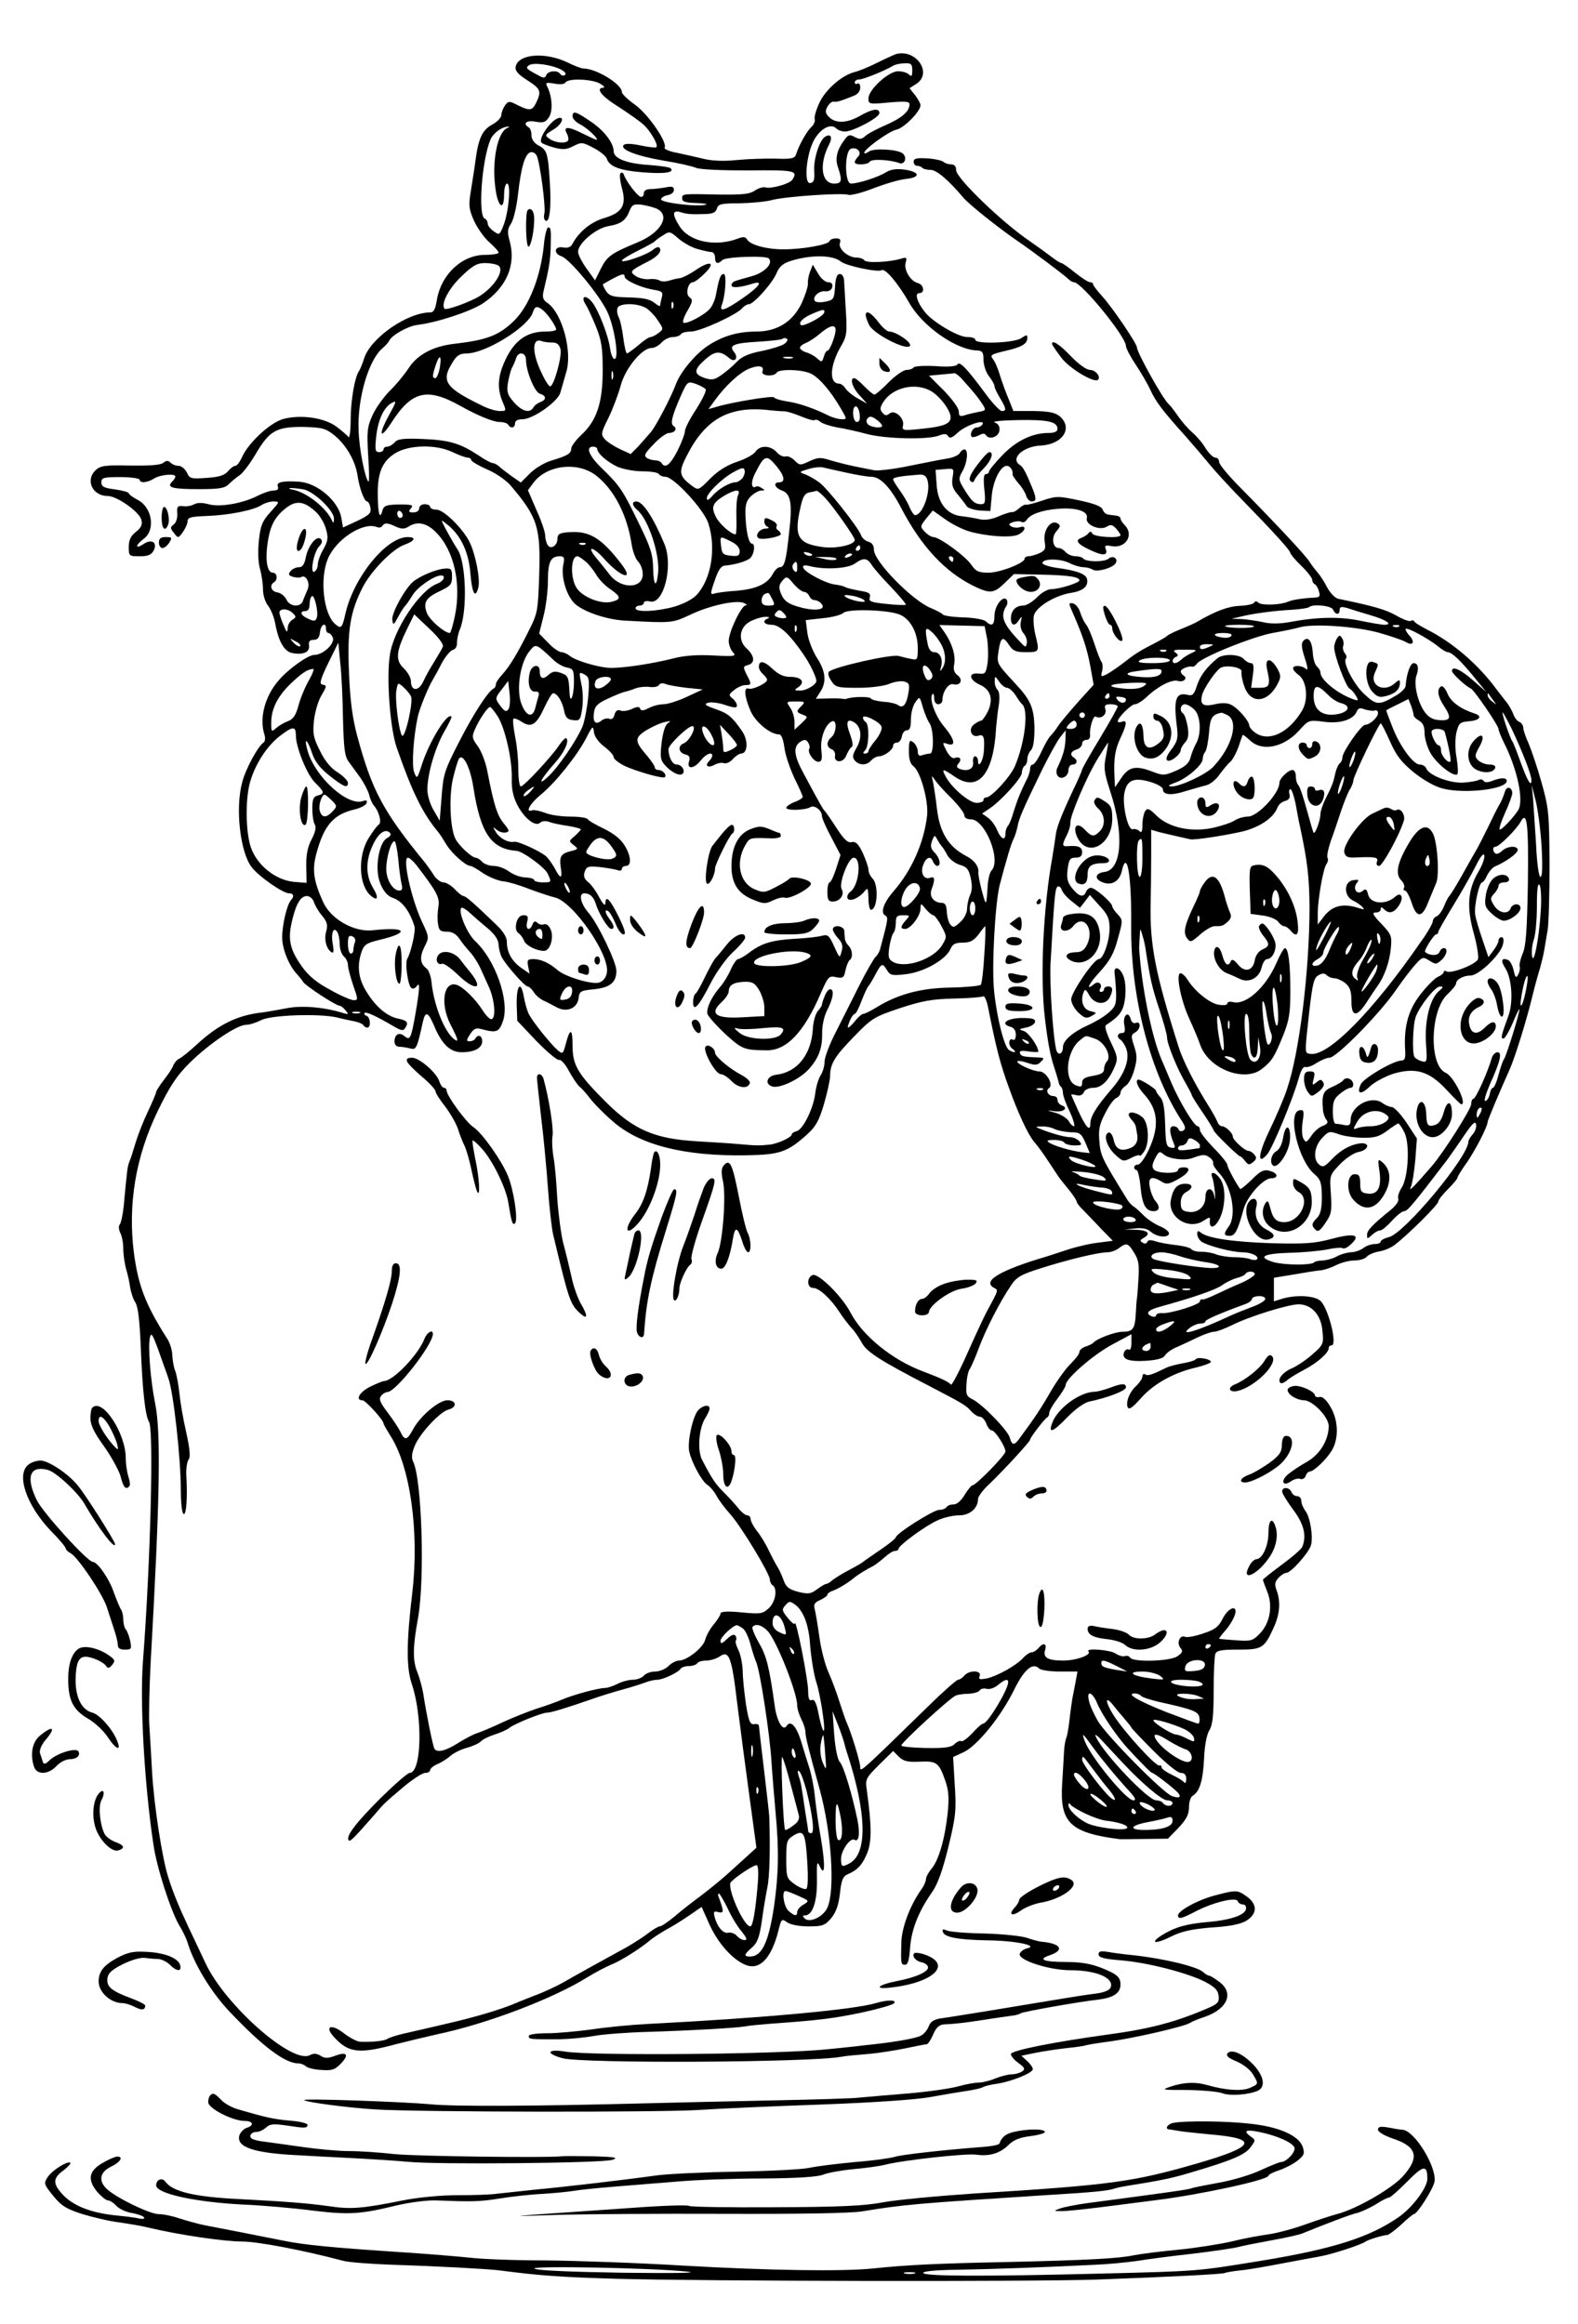
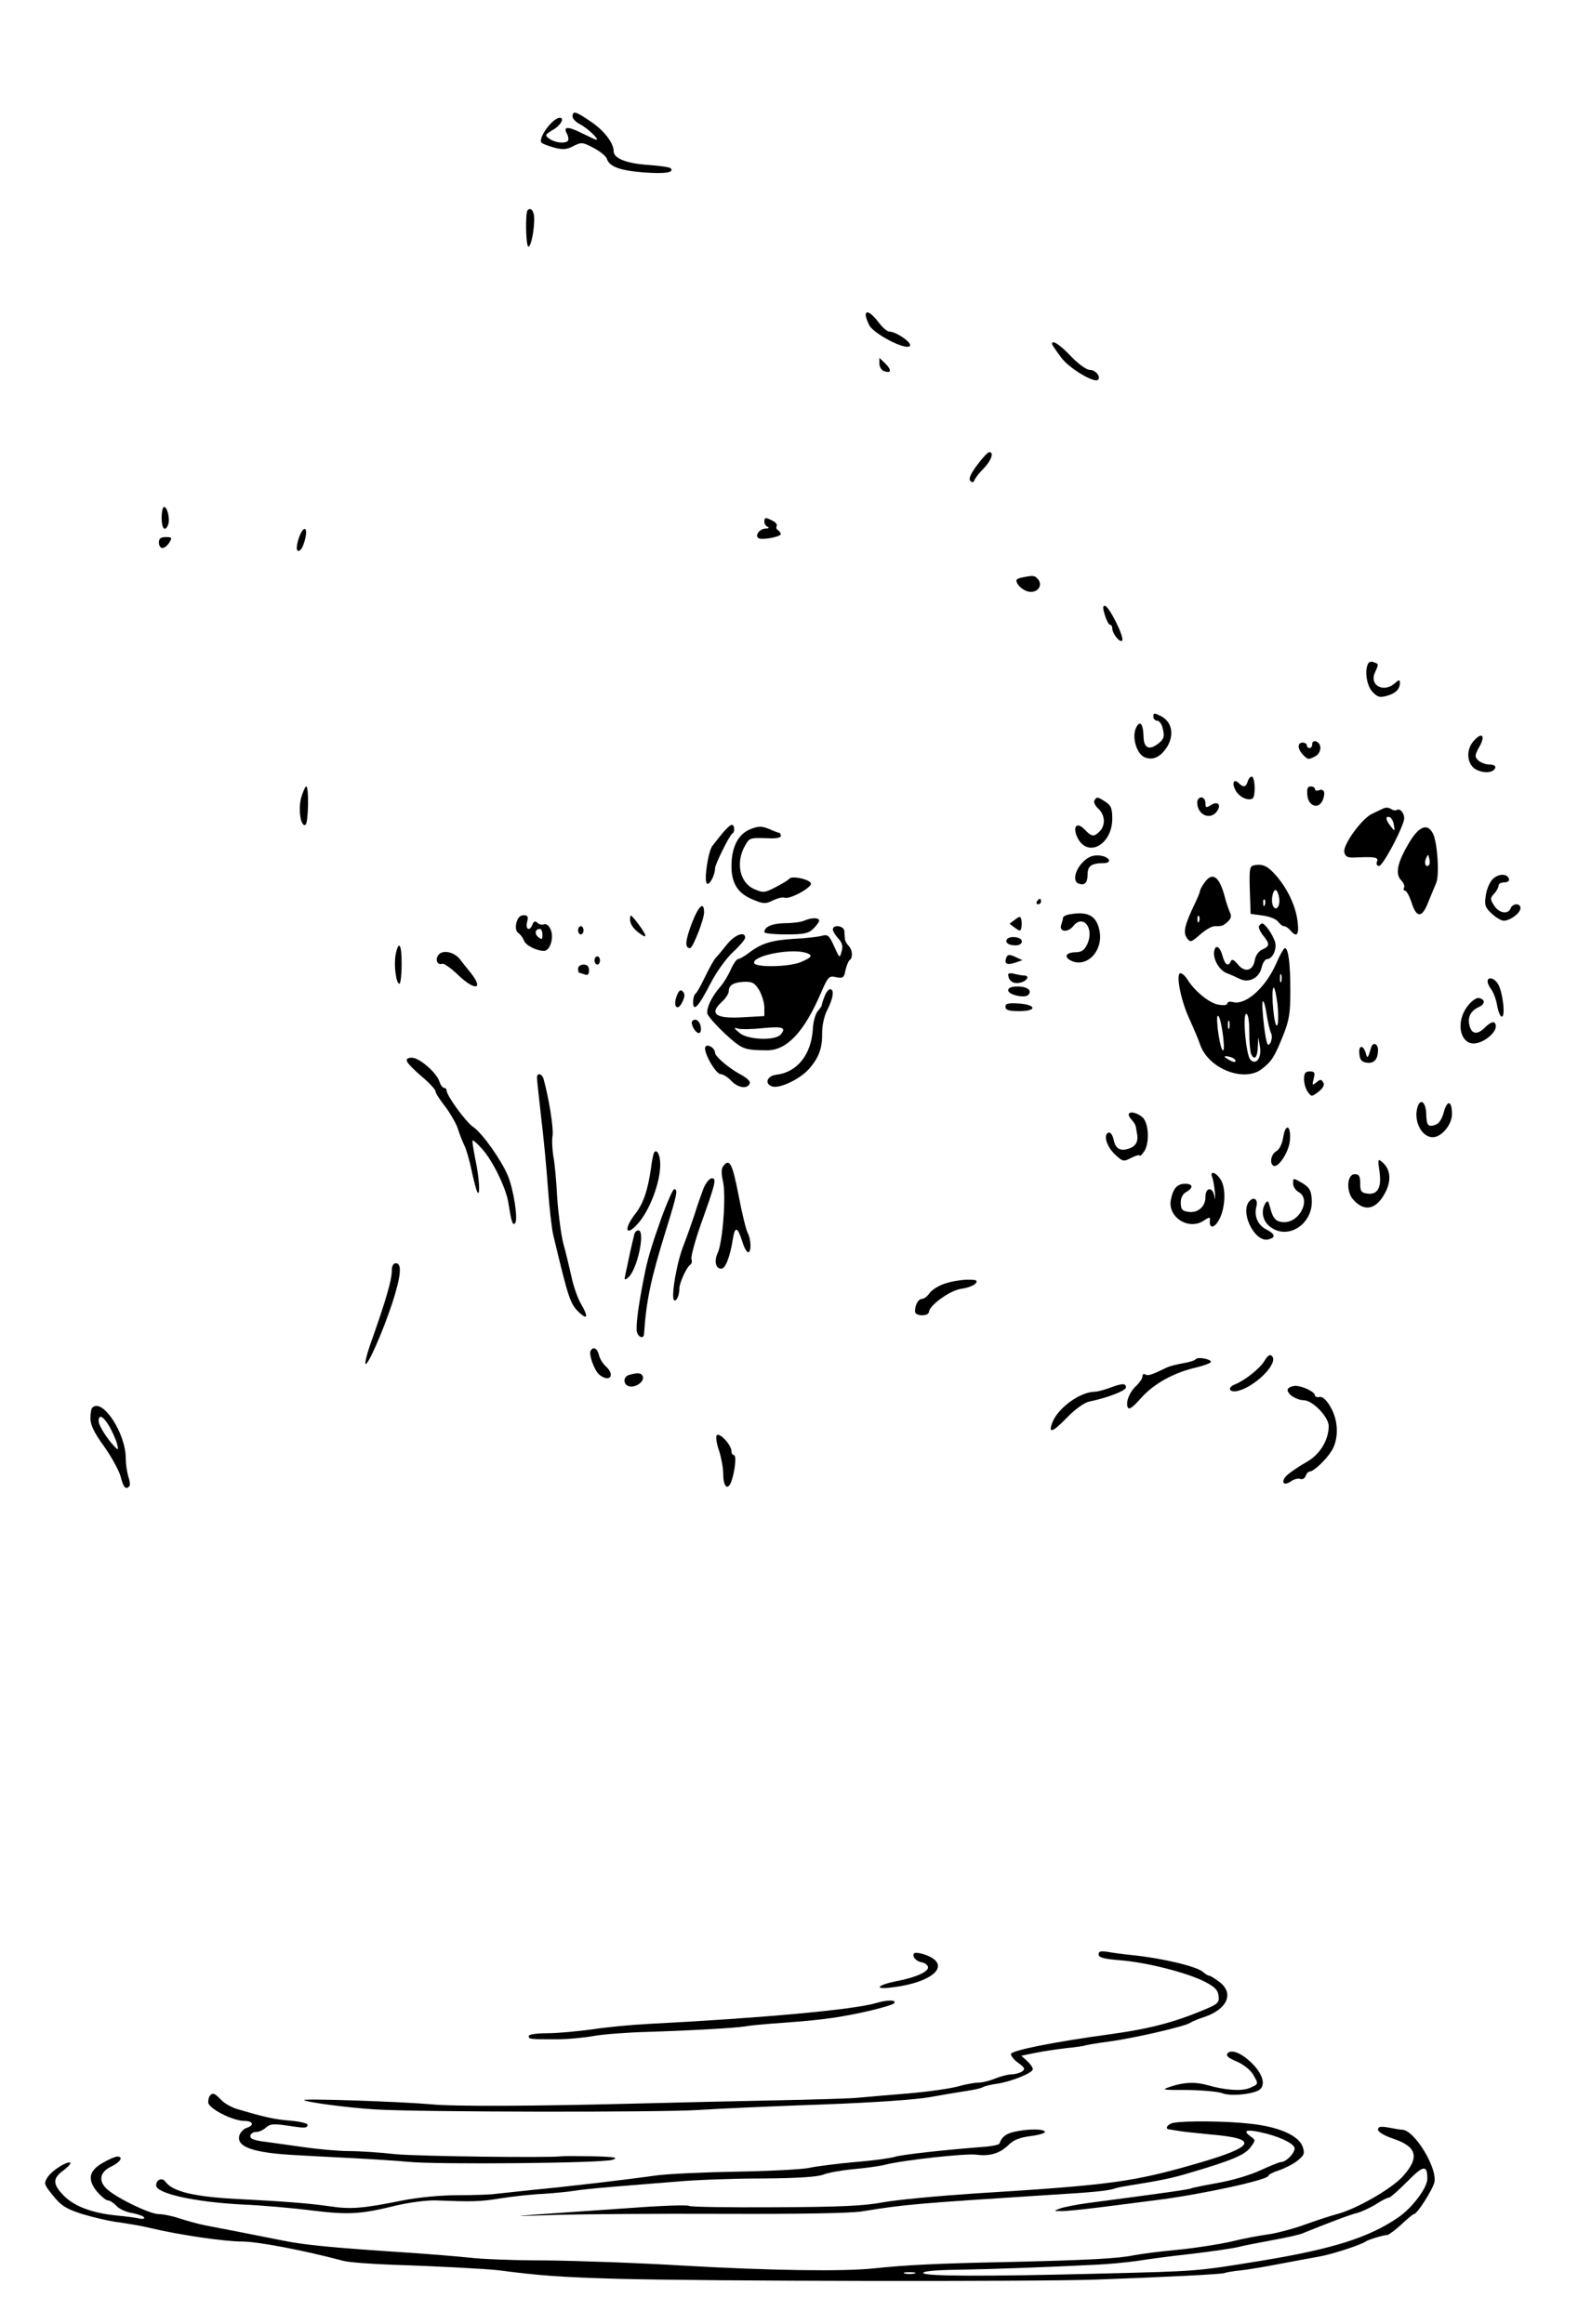
<svg xmlns="http://www.w3.org/2000/svg" version="1.0" width="768" height="1130.667" viewBox="0 0 576 848">
-   <path d="M326.9 19.8c-.8.3-3.9 1.7-6.9 3.2-3 1.5-6.7 3-8.1 3.3-4.6 1.2-10.5 6.3-12.8 11.2-1.2 2.6-2 5.3-1.7 6 .2.7-.3 2-1.2 2.8-1.7 1.6-4.5 6.5-5.6 10-.5 1.5-1.6 1.8-7.3 1.6-3.8-.1-10.2.1-14.3.5-4.8.5-9.1.3-12-.4-2.5-.6-6.9-1.6-9.7-2.2-2.9-.5-5-1.4-4.7-1.9 1.1-1.9-5.9-12.1-10.7-15.6-2.7-1.9-4.9-4-4.9-4.7 0-2.9-9.4-8.6-14-8.6-.8 0-3.4-1-5.8-2.2-8.4-4-18.3-3.1-19 1.7-.2 1.4 1.1 2.8 4.3 4.8 4.8 3.1 5.2 3.9 3.3 8-1.5 3.1-2.3 3.3-6.8 1.1-3.1-1.6-3.4-1.6-4.7.1-.7 1.1-1.3 2.6-1.3 3.5 0 .9-1.5 2.5-3.4 3.5-3.6 2-5 5-6.1 13.5-.3 2.5-1.1 7.2-1.6 10.5-.9 5.3-.8 6.6 1 10.8 1.2 2.7 3.7 6.3 5.6 8 1.9 1.7 3.5 3.4 3.5 3.9 0 .4-2.2.8-4.9.8-8.5 0-16.2 7.2-17.7 16.8-.5 3-1.1 4.2-2.3 4.2-8.4 0-21.8 9.3-24.2 16.8-.6 2-1.5 4.1-1.9 4.7-1.5 2.1-3 10.7-3 17.7 0 4-.4 6.8-.8 6.3-.4-.6-2.4-2.3-4.4-3.8-4.4-3.3-13.1-4.5-19.4-2.8-4.8 1.3-12.7 8.7-15 13.8-.8 1.8-1.9 3.3-2.5 3.3-.6 0-1.8.9-2.7 2-1.3 1.5-3.3 2.1-7.8 2.4-5.7.4-6.2.3-7.2-2-.7-1.3-2-2.4-3-2.4s-2.3-.5-3-1.2c-.8-.8-1.5-.8-2.6.1-1 .8-4.9 1.1-12 1-9-.2-10.9 0-12.6 1.6-4 3.6-1.3 9.5 4.3 9.5 3.4 0 11.6 5.8 12.3 8.7.5 1.7-.1 2.9-2 4.4-1.9 1.5-2.6 3-2.6 5.5 0 3.3.1 3.4 4 3.4 3 0 4.2-.5 5.1-2.1 1.5-3-.8-4.4-3.8-2.3-3.1 2-2.9.3.2-2 4.3-3.2 3.1-11.3-2.1-14.1-1.9-1-3.4-2.1-3.4-2.5 0-.4-2.2-1-5-1.4-4-.5-5-1-5-2.6 0-1.7.8-1.9 7-1.9 3.9 0 7 .5 7 1 0 1.3 2.8 1.1 5.3-.5 2.2-1.4 7.7-1.9 7.7-.7 0 .4-.5 1.2-1.2 1.9-2.1 2.1.1 2.7 9.6 2.7 7.6 0 9.6-.3 11.1-1.8 1-1 2.8-2.5 4-3.3 1.2-.8 3.9-4.4 6-8 4.9-8.3 7.5-9.7 17.4-9.6 6.7.2 7.9.5 11.1 3 4.3 3.5 7.7 9.3 8.5 14.7.7 4.8 2.5 9.5 3.5 9.5.4 0 1 1 1.2 2.3.4 1.9-.4 2.7-4.8 4.8l-5.2 2.4-.6-3.5c-1-6.1-8.7-12.7-15.3-13.2-6-.4-8.5.1-7.9 1.7.4 1-.1 1.5-1.5 1.5-1.2 0-3.8.9-5.8 1.9-5.4 2.8-13.9 4.3-18 3.1-2.2-.6-4-.6-5.2 0-1 .6-2.8.9-4.1.7-2-.2-2.3.2-2.1 2.7.1 1.7-.4 3.4-1.3 4-1.3 1-1.3 1.4.1 3.1 1.5 2 1.6 2 3.3-.4.9-1.3 1.7-3.1 1.7-4 0-1.3 1.4-1.6 7-1.8 8.1-.3 17.1-2.1 20-4 1.1-.7 3-1.3 4.3-1.3 2.4 0 2.3.1-1.1 3.9-3 3.3-3.6 4.9-4.2 10.3-.4 3.8-.3 8 .4 10.4.6 2.1 1.1 5.5 1.1 7.5s.8 4.7 1.9 6c1 1.3 2.1 4.1 2.5 6.1 1.2 6.8 3.3 10.5 6.2 11.1 4.1.8 6.5-.3 6.2-2.7-.2-1.5.2-2.1 1.7-2.1 1.4 0 2.1-.8 2.3-2.8.3-2.8 2.2-3.9 2.2-1.2 0 .8.4 1.5.9 1.5s1.2.8 1.6 1.7c.8 2.2-3.6 6.3-6.8 6.3-2.2 0-9.3 5-12.9 9.2-5.1 5.8-7.2 13.8-5.3 19.8.4 1.2.3 2.5-.2 2.9-2.1 1.3-6.7 9.8-7.9 14.6-2.6 9.5-.7 25.7 3.5 31 2.6 3.4 11.4 9.5 13.6 9.5 1.7 0 2 1.1.7 2.5-1.5 1.7-3.2 9.1-3.2 13.6 0 4.3 2.6 10.6 5.6 13.6.7.8 1.7 2 2.1 2.7.9 1.4 11.9 8.6 13.2 8.6.5 0 1.5.8 2.2 1.7 1.3 1.5 1.2 1.6-1.1.9-6.9-2.1-15.1-2.8-20.7-1.6-3.2.6-7.1 1.3-8.8 1.5-8.9 1-15.8 4.4-23.7 11.7-2.8 2.6-5.7 4.9-6.5 5.2-.7.3-1.6 1.4-2 2.3-.3 1-1.9 3.4-3.5 5.4-1.5 2-2.8 4-2.8 4.4 0 .4-1.3 3.5-2.9 6.9-1.6 3.3-3.7 8.6-4.6 11.6-.9 3-1.9 6.2-2.3 7-.7 1.8-.8 3.2-1.8 13.5-.3 4.4-1.1 8.5-1.6 9.2-.6.7-.5 1.9.1 3.2.6 1.1 1.1 3.7 1.1 5.8 0 2.1.5 5.4 1 7.3.6 1.9 1.3 5 1.5 6.8.3 1.8 1.1 4.3 1.9 5.5 1 1.5 1.6 6.7 2 16.7.6 15.3 1.6 24.6 3 26.9 1.8 2.8.5 51.8-2.2 87.1-1.2 15.2.5 45.2 3.8 67.1 1.2 8.4 6.2 23.8 9.3 29.3 1.4 2.2 2.8 5.2 3.2 6.6 2.3 7.7 8.6 18 15.1 24.9C95.7 746.7 104 753 108.9 753c.9 0 2.2.5 2.8 1.1.5.5 3.1 1.2 5.6 1.3 3.9.3 5-.1 7.2-2.4 3.1-3.3 2.1-4.4-2.4-2.7-2.5.9-3.6.9-5.1-.1-1.5-.9-2.6-.9-3.9-.2-6.4 3.4-30.9-18.2-38.1-33.6-1.8-3.8-4.5-9.6-6.1-12.9-3.7-7.9-5.8-13-7.5-18.5-2.2-6.8-5.2-26.2-5.9-38.5-.3-6.1-.8-13.7-1-17-.2-3.3 0-13.7.5-23 3.4-59.9 3.8-83.9 1.6-94.5-1.7-8.5-2.7-21-1.8-24.2.4-1.6 1-.6 2.8 4.3 1.2 3.5 3 8.3 3.8 10.7 1.9 5 4.6 29.3 4.6 40.9 0 4.5.4 8.5 1 8.8 1 .6 1.5-5.9 1-14.3-.1-2.3.3-4.8.8-5.5.8-.9.5-3.9-.8-9.9-1.1-4.7-2.2-11.1-2.5-14.2-.3-3.1-1-6.8-1.5-8.2-.6-1.4-1-4-1.1-5.7 0-1.8-.8-4.4-1.7-5.9-8-12.5-10.7-19.5-12.3-31.4-2.3-17.8.6-35.4 8.8-52.2 4.4-9 6.8-12.6 11.5-17.3 7.1-7 17.3-13.9 20.6-13.9 1.3 0 3.7-.8 5.5-1.7 3.5-1.9 21.2-2.5 27.7-1 1.9.5 4.7 1.1 6.3 1.4 1.5.3 3 .9 3.3 1.4.3.5.9.9 1.5.9 1.4 0 1.1-3.8-.3-4.3-.7-.2-1-.7-.7-1 .5-.6 3.9.9 10.7 4.9 2.8 1.6 3.4 1.7 4.2.4 1.2-1.9.6-2.6-2.8-3.3-3.8-.8-8-4.2-11.3-9.6-3.1-4.8-3.7-9.6-1.9-14.8.9-2.6 1.9-3.2 6.5-4.3 11.4-2.7 10-4.9-2.5-3.5-6.8.7-15.1-4-18-10.2-3.5-7.7-4.1-11.7-2.6-17.5 2.8-10.6 6.3-14.6 14-16.4 2.2-.5 4.2-1.6 4.4-2.3.3-1 0-1.2-1.2-.8-5.6 2.2-17.8-8.9-20.4-18.6-1.4-5 .1-3.9 1.8 1.4 1 2.9 2.9 5.3 6.3 8 5.2 4.1 6.7 4.7 6.7 2.6 0-.8-1.7-2.5-3.7-3.8-2.5-1.5-4.8-4.3-6.5-7.9-2.4-4.7-2.7-6.3-2.2-11 .3-3 1.5-7 2.5-8.8 2.3-4 2.3-4 .5-4.4-1.1-.2-.6-2 2.2-7.8l3.7-7.5.7 7.5c.5 4.1.9 13.4 1 20.5.3 10.7.6 13.5 2.1 15.5 1 1.4 2.9 4 4.3 5.9 1.3 1.9 2.7 4.6 3.1 6 .3 1.4 1.1 3.3 1.8 4.1 1.9 2.2 2.9 6.2 1.8 6.9-.6.3-2.2 2.5-3.7 4.9-4.1 6.5-3.7 17.4.8 21.1 2.6 2.2 2.9.6.7-3-2.6-4.3-2.7-9.8-.1-15.3 2-4.5 4.6-6.4 6.3-4.7.6.6.2 1.3-1.1 2-2.2 1.2-3.8 7.3-3.3 12.6.4 4.3 2.7 8.2 5.3 9.1 3.5 1.1 6.3 4.7 8.1 10.5.5 1.6-1.3 9.5-2.6 11.7-1 1.5.2 10 1.5 10.8.6.4 1.4 0 1.9-.7 1.3-2 1.1 1.1-.5 10.4-1.6 8.8-1.9 9.5-4 7.8-1.9-1.6-3.6-.6-3.6 2 0 1.1.7 1.9 1.8 1.9.9 0 2.7.3 3.9.6 2.2.6 2.5.2 4.7-9.9.9-3.8 1.9-3.4 4 1.5 2.8 6.8 5.9 9.8 10.1 9.8 4.6 0 7.5-1.5 7.5-4 0-2.1-1.5-2.7-2.5-1-.3.6-1.3 1-2.1 1-1.2 0-1.2-.4.2-2.6 1.4-2.1 2.2-2.4 4.3-1.8 5.3 1.4 6.3 1.1 7.7-3 2.5-7.1-2.7-22.2-10.1-29.1-3-2.8-6.4-10.9-5.1-12.2.3-.3 1.8.6 3.3 2 1.5 1.4 4.5 4 6.6 5.7 2.5 2.2 3.7 4.1 3.7 5.9.1 1.4.6 3.5 1.3 4.7 1.9 3.2 8.3 10.4 9.3 10.4.5 0 1.5.9 2.2 2 .7 1.2 2.3 2.5 3.5 3.1 1.2.5 3.4 1.7 4.9 2.5 3.7 2 7.5.4 8-3.3.3-2.6.7-2.8 5.7-3.3 5.8-.6 8.1-2.5 8.1-6.7 0-3.2-6.7-17.1-10.1-21.1-3-3.4-3.8-7.2-1.6-7.2 2 0 3.4 1.3 4.2 3.9 1 3.4 4.5 9.1 5.6 9.1 1.3 0 1.1-1.4-.6-3.6-1.7-2.2-1.9-3.8-.5-2.9.6.4 1.8 2.4 2.7 4.6.8 2.1 2.1 3.9 2.9 3.9 1 0 .5-1.8-1.8-6.5-3.2-6.5-4.8-8-4.8-4.8-.1 1.1-1 .1-2.2-2.1-1.1-2.2-2.9-4.7-4-5.6-1.5-1.2-1.9-2.2-1.4-3.8.7-2 1.3-2.2 5.4-1.8 2.6.3 5.5.8 6.5 1.1 1 .4 1.7.2 1.7-.4 0-.6.7-1.1 1.5-1.1 2.1 0 1.9-3.7-.6-7.6-1.3-2.2-4-4.3-7.5-6-2.9-1.4-5.6-2.9-5.9-3.5-.4-.5-3.2-.9-6.4-.9s-7.4-.6-9.2-1.4c-1.9-.7-4-1.1-4.6-.9-2.8 1-.9-2.4 3.1-5.7 5.3-4.3 13.3-14.3 16.6-20.7 2.3-4.5 2.5-4.6 2.8-2.1.2 1.6 1.7 3.7 3.8 5.3 1.9 1.4 3.4 3.1 3.4 3.8 0 .7 1.7 2 3.8 3.1 4.1 2 14.2 4.9 14.9 4.2.8-.8-.8-2.6-2.3-2.6-.8 0-1.4-.4-1.4-1 0-.5-1.3-2.4-2.8-4.2-4.6-5.3-4.7-6.5-.3-9.3 2.2-1.3 5.2-2.7 6.8-3 2.2-.5 2.4-.4 1.1.4-1 .7-1.8 3.2-2.3 7.2-.6 5.1-.4 6.3 1.1 8 2.4 2.7 5.2 4.1 6.4 3.4 1.4-.9 0-3.5-2-3.5-1.6 0-2.9-2.6-3-5.6 0-1.6 7.1-8.4 8.7-8.4 1.8 0-1 5.5-3.2 6.3-2.2.9-1.8 3.4.6 4 1.6.4 1.9 1.1 1.4 2.6-.9 3 1.9 2.7 4.3-.4 1.9-2.4 4.2-3.3 4.2-1.7 0 .4-.5 1.3-1.2 2-1.7 1.7-.3 2.6 2 1.3 1.1-.6 2.7-.9 3.4-.6.8.3 2.3-.3 3.3-1.5 1-1.1 2.4-2 3-2 2.5 0 2.7-4.9.3-8.3-3.7-5.3-5.1-6.4-9.8-8-3.4-1.2-4.1-1.7-2.7-2.2.9-.4 3.8-.1 6.2.7 3.5 1.2 4.5 1.2 4.5.3 0-.7-.7-1.9-1.6-2.6-1.5-1.2-1.4-1.5.6-3.1 1.2-1 3.1-1.8 4.1-1.8 2.3 0 2.3-.3.4-3.9-1.3-2.7-1.3-2.9.5-3.4 2.7-.7 2.5-3.3-.4-6-3.6-3.2-2.6-8.4 2-10.3 1.8-.8 4.1-1.4 5.1-1.3 1.1 0 1.3.3.6.6-2.3.9-1.4 2.3 1.4 2.3s6.6 3.5 11.5 10.7c2.3 3.2 4.8 8.4 4.8 9.8 0 1.3-3.6 3.5-5.8 3.5-2.4 0-2.5-.1-.7-1.3 2.5-1.9 1-3.7-3.1-3.7-2.4 0-4.3-.9-6.5-3-3.1-2.9-4.9-3.1-4.9-.6 0 .8.7 1.9 1.5 2.6.8.7 1.5 1.6 1.5 2.1 0 1.2-5.3 3.7-6.7 3.2-1.9-.7-1.6 2.8.6 8 1.8 4.2 7.2 8.7 10.5 8.7.8 0 1.5 1.8 1.9 4.7.3 2.7 2 7.6 3.6 11.1 1.7 3.4 3.1 6.6 3.1 7 0 .4-1.3 1.3-3 1.9-1.6.6-3 1.6-3 2.1 0 1.1 7.1.9 8.9-.3 1.4-.8 4.1 1.2 4.1 3.2 0 .8 1.5 4.3 3.4 7.8l3.4 6.5-1.6 5c-.9 2.7-1.9 5-2.4 5-.4 0-.8 1.6-.8 3.5 0 2.8.4 3.5 1.9 3.5 2.7 0 4.5-2.5 3.3-4.6-1.1-2 2.5-11.4 4.4-11.4 3 0 2 10.1-1.2 12.4-.9.7-1.4 1.8-1 2.5.8 1.3 4.3-.2 6.3-2.8 1-1.3 1.2-.9 1.3 2.6 0 2.4.4 4.3.9 4.3 2.4 0 2.9-9.1.6-11.4-.8-.8-1.5-2.2-1.5-3.2s-1-3.7-2.1-6.2c-1.6-3.3-2.6-4.2-4-3.9-1.4.4-2.8-.9-5.6-5.2-2-3.1-3.9-5.8-4.2-6.1-.6-.5-1.7-2.4-7.8-13.8-3.6-6.6-3.9-9.8-1-11.6 1.3-.8 2-.8 2.7.4.5.8.7 1.8.4 2.2-.8 1.3 1.6 4.8 3.3 4.8 1.2 0 1.5-.8 1.1-4.3-.5-4.3 1.5-9.6 4-10.5 1.8-.6 1.5 4.3-.3 5.8-1.9 1.6-1.9 3.6 0 4.4.9.3 1.5 1.4 1.3 2.3-.5 2.8 3.1 2.8 4.1 0 .6-1.4 1.4-2.8 2-3.1.6-.4.3-2.1-.6-4.6-1.7-4.4-1.2-6 1.5-4.4 2.6 1.7 3 5.5.9 9.2-1.5 2.6-1.7 3.5-.7 4.7 1.6 1.9 4.4 1.9 6 0 .7-.8 2-1.5 2.9-1.5 2-.1 5.1-2.4 5.1-3.9 0-.6.6-1.1 1.4-1.1.8 0 1.6-1 1.8-2.3.2-1.2 1-2.2 1.8-2.2 1.1 0 1.5-1.1 1.5-4 0-2.2.7-5 1.6-6.2 1.6-2.3 1.6-2.3 2.8 2 .7 2.3 1.8 4.8 2.3 5.5 1.6 1.9 1.8 11.2.3 11.2-.7 0-2 .3-2.9.6-1.1.4-1.6 0-1.6-1.4 0-1.1-.7-2.5-1.5-3.2-1.3-1-1.5-.9-1.7 1.1-.2 4.3.2 6.4 1.6 7.5 2.6 1.9 5.6 12.8 5 18.1-1.2 10-5.6 19.9-12.2 27.5-3.6 4.1-4.9 7.8-3.2 8.8 1.3.8 1.3 1-1.7 12.2-.2 1-1 2.4-1.8 3.1-.7.8-3.5 5.6-6.1 10.8-2.6 5.2-6.4 12.8-8.5 16.9-2.1 4.1-3.9 8.8-3.9 10.3s-.6 3.8-1.4 5c-.8 1.2-1.7 4.1-2 6.5-.6 5.5-4.4 13.3-6.8 14-1 .2-1.8.8-1.8 1.2 0 1-5.1 3.4-8 3.7-3.8.4-5 .4-11.5-.2-3.3-.3-10-.7-15-1-15.6-.9-23.2-4.2-33.5-14.5-10.1-10.1-12-13.3-12-20.3 0-6.5-.9-6.8-2.5-.7-1 3.7-1.1 3.8-3 2.2-2.5-2.2-8.8-10-10.4-13-.7-1.3-1.5-4.2-1.9-6.5-1.1-6.1-2.7-4.2-2.6 2.8l.2 6 7 7.4c3.9 4 7.6 7.1 8.3 6.9.7-.2 2.3 1.6 3.6 4.1 1.4 2.5 3.1 5.1 4 5.8.8.6 2.5 2.6 3.8 4.3 1.3 1.7 5 5.5 8.4 8.4 9.8 8.5 26 12.6 48.6 12.2 12.2-.2 15-1.2 22.2-7.7 3.1-2.8 4.3-5 6.1-11.1 1.2-4.2 2.2-8.8 2.2-10.1 0-4.5 1.7-7.2 8.7-14.4 6.5-6.7 7.3-7.2 16.8-10.4 8.2-2.7 11.8-3.3 19.7-3.5 5.4-.1 10.1-.5 10.7-.8.5-.3 1.4 1.8 1.9 4.7 2.8 14.1 4.3 20 7.5 28.7 3.3 9.2 7 17.2 9.2 19.7 1.9 2.3 3 3.8 5.9 8.2 1.6 2.5 3.3 5 3.7 5.5.5.6 2 2.5 3.4 4.2 1.4 1.8 2.5 3.5 2.5 3.9 0 .4 1 1.8 2.3 3 1.2 1.3 4.2 4.3 6.5 6.8l4.4 4.5-5.4.7c-2.9.3-8 1.5-11.3 2.6-3.3 1.1-8.2 2.7-11 3.5-14.3 4.5-19.7 8-15.8 10.3 1.8 1 2 .4-2.7 9.1-1 1.9-4.2 8.8-7.1 15.3-2.9 6.5-5.5 11.4-5.8 11-.7-1-4-2.5-10.1-4.8-11.3-4.2-22.1-13-26.5-21.4-3-5.9-11.8-14.6-13.9-13.8-2.2.9-2.1 4.7.2 4.7 2.2 0 6.5 4 9.6 8.8 1.3 2 3.3 4.6 4.4 5.8 1.1 1.1 2.7 3.5 3.6 5.1 1.8 3.6 6.3 6.5 25 16.2 12.3 6.4 13.1 6.9 15 9 1.1 1.2 2.5 2.1 3.3 2.1.7 0 1.8 1.1 2.3 2.5.5 1.4 1.4 2.5 2 2.5 1.2 0 5 5.9 5 7.7 0 1.3-10.7 12.3-12 12.3-.4 0-1.7 1.6-2.9 3.5-1.2 2.1-2.8 3.5-4 3.5-1.1 0-2.3.4-2.6 1-.3.5-1.5 1-2.7 1-2.1 0-15.8 8.7-15.8 10 0 .4-2.6 2.5-5.7 4.6-3.2 2.2-6 4.1-6.3 4.4-.3.3-2.5 1.6-5 2.9-2.5 1.3-5.2 3-6.1 3.7-.8.8-1.9 1.4-2.3 1.4-.4 0-1.9.9-3.4 2-2.3 1.7-3.2 1.8-6.9.9-3.3-.9-4.4-1.7-5.3-4.3-.6-1.7-1.6-3.8-2.1-4.6-.5-.8-2-3.5-3.2-6-1.2-2.6-3.2-5.9-4.5-7.4-1.2-1.6-2.2-3.5-2.2-4.2 0-.8-.6-1.4-1.2-1.4-.7 0-2.2-1.2-3.3-2.6-1.1-1.4-3.5-4-5.3-5.8-3-3-4.1-4.5-8-12-1.7-3.4-1.1-11.6 1.3-15.2.8-1.3 1.5-2.8 1.5-3.4 0-1.6-2.5-1.2-4.2.7-2 2.3-4 11.7-3.2 15.1 1 4.2 4.5 10.6 6.5 12 1.1.7 2.6 2.5 3.4 4 .8 1.5 3 4.5 5 6.7 4.1 4.6 14.5 21.8 14.5 23.9 0 .8.5 1.8 1 2.1 1.9 1.2 1.1 6.1-1.4 8.4-2.2 2-2.9 2.2-10 1.5-5.1-.5-7.6-.3-7.6.4 0 .6-1.1 2.3-2.4 3.9-1.4 1.6-2.8 4.2-3.2 5.7-.7 2.9-6.7 7.6-9.6 7.6-1 0-2.7.9-3.8 2-1.1 1.1-3.3 2-4.9 2-1.6 0-3.4.7-4.1 1.5-.7.8-2.5 1.5-4 1.5s-4.1.7-5.6 1.5c-1.6.8-3.7 1.5-4.6 1.5-2.4 0-11.7 2.5-15.8 4.3-1.9.8-6 2.3-9 3.2-3 1-8.6 3.2-12.5 5-3.8 1.8-8.1 3.6-9.4 4-1.3.4-4.4 2-6.9 3.6-4.6 2.9-7.6 3.6-8.6 2.1-.6-.9-3-12.9-4.1-20.1-.4-2.4-1.4-5.9-2.1-7.7-1.8-4.3-1.8-9.1.2-20 2.5-14.2 1.4-50.5-1.8-57-.7-1.5-.5-3.1.6-5.8 1.9-4.6 9.3-12.5 12.3-13.2 3.3-.9 2.9-3.4-.4-3.4-3.2 0-10.2 6-12.7 10.9-2 3.7-2.9 3.9-4.4.7-.6-1.3-2.7-4.5-4.7-7.1-2.8-3.7-3.3-5-2.4-6.1.6-.8 1.7-1.4 2.3-1.4 3.1 0 16.6-17.3 16.6-21.2 0-1.8-2.1-.6-3 1.6-2.2 5.9-11.5 15.6-14.9 15.6-.4 0-2.6.9-4.9 2-3.9 1.9-5.7 5-2.9 5 1.1 0 7.7 7.2 7.7 8.5 0 .3 1.1 2.2 2.4 4.3 7.3 11.1 10.7 35.1 8.1 57.3-2.2 18.4-2.2 27.5-.2 33.4 4.1 12.2 3.6 32.5-.8 32.5-.7 0-5.5 4.2-10.7 9.3-8.9 8.9-12.8 14-11.5 15.3.5.6 1.8-.7 9.6-9.6 3.6-4.2 3.1-3.7 10.5-10 3.3-2.7 6.7-5 7.8-5 1 0 1.8-.5 1.8-1 0-.6 1.2-1.6 2.8-2.3 1.5-.6 3.6-2 4.7-3 1-.9 3.7-2.3 6-2.9 2.2-.6 4.5-1.7 5-2.3.6-.7 2.8-1.8 5-2.5s4.7-1.8 5.5-2.5c1.9-1.5 11.8-5.5 13.7-5.5 1.5 0 7.3-1.8 16.8-5.1 2.8-1 7.7-2.5 11-3.4 3.3-.9 7-2.1 8.3-2.6 1.3-.5 3.1-.9 4.1-.9 2.1 0 7.8-2.7 8.6-4.1.4-.5 1.7-.9 3-.9s2.7-.5 3-1c.3-.6 1.8-1 3.3-1 1.5 0 3.7-.7 4.9-1.5 3.4-2.4 4.4.1 6.4 17.2 1.1 8.7 3.1 24.1 4.5 34.2l2.5 18.4-3.4 3.1c-1.9 1.7-5.2 4.7-7.4 6.7-2.1 1.9-6.3 5.3-9.3 7.6-3 2.2-7.5 5.7-9.8 7.7-2.4 2-4.8 3.6-5.4 3.6-.5 0-2.4 1.1-4.2 2.5-1.8 1.4-5.3 3.6-7.7 5-12.4 6.8-18.9 10.4-23.4 13-2.7 1.5-7.2 3.6-10 4.6-2.7 1.1-5.9 2.3-7 2.8-5.2 2.3-15 5.2-25 7.5-6 1.4-13.2 3.1-16 3.7-2.7.6-5.4 1.5-6 1.9-1 .8-5.8 1.3-10.1 1.1-1.2-.1-3.8-1.5-5.9-3.1-4.7-3.7-7.3-2.5-3.4 1.6 5.2 5.6 9.1 6 22.4 2.4 3.9-1 10.6-2.6 15-3.6 18.1-3.8 42.4-13 55-20.9 2.8-1.7 6.6-3.7 8.5-4.5 3.4-1.3 10.6-5.8 14.5-9.1 1.1-.9 3.6-2.5 5.5-3.6 1.9-1 5.7-3.3 8.3-5.1l4.8-3.3 2.9 6.5c3.2 6.9 8.3 12.6 13 14.6 5.2 2.2 9.5-2.2 12.1-12.3 1.1-4.5 1.2-4.6 3.2-3.2 1.3.9 4.4 1.5 7.8 1.5 5.1 0 6-.3 8.3-3 1.8-2.2 2.7-4.8 3.2-9.1.5-4.8 1.1-6.2 2.8-6.9 3.7-1.6 5.4-3.5 7.2-7.9 1.6-4.2 1.6-9.7-.2-22.8-.6-4-.4-4.4 4.5-9.3l5.1-5 2 2c1.7 1.7 3.2 2.1 7.6 1.9 6.3-.3 7.1.3 9.4 6.8 1.3 3.8 1.5 6.3.9 12.1-1 9.3-3.3 17.2-5.9 20.2-1.1 1.3-2 3-2 3.7 0 .8-.8 2.7-1.9 4.1-4 5.8-7 13.7-7.1 19.2-.2 7.7-.2 8 1.4 8 1 0 1.5-1.8 1.8-6.3.5-6.6 3.1-13.2 8.1-20.3 2-2.9 3.8-7.9 5.9-16.5 2.7-11.1 2.9-13.4 2.3-22.5l-.6-10.2 3.9-1.8c5-2.4 13.6-13 18.4-22.8 3.7-7.5 6.8-10 9.1-7.7.6.6 4 1.1 7.5 1.1h6.5l-.7 3.8c-.4 2-.9 4.8-1.2 6.2-.2 1.4-.7 4.7-1 7.5-.3 2.7-.8 5.7-1.1 6.5-.4.8-.8 3.1-.9 5-.1 1.9-.4 7.3-.7 12-.9 14.2 3 17.9 21.2 20.2.3 0 4.4 0 9-.1l8.4-.1 3.9-4c2.9-3.1 3.8-4.9 3.8-7.5 0-1.9.6-3.8 1.4-4.2 2.5-1.5 3.7-5.5 4.1-13.4.2-5.1 1-8.9 1.9-10.4 1.2-1.9 1.6-5.2 1.6-14.4 0-6.6.3-12.6.6-13.5.5-1.3 2.2-1.6 8.4-1.6 8.7 0 9.5-.5 12.9-8 2.3-5 2.6-9.5 1.1-13.6-.8-2.1-.7-3.1.6-4.5 1-1.1 2.3-1.9 2.9-1.9 1.7 0 8.1-7.2 9-10 .9-2.9-.2-10.3-2-12.6-.8-1.1-1.5-2.7-1.5-3.7 0-.9-.7-1.7-1.5-1.7-.9 0-1.8-.7-2.1-1.5-.7-1.8-3.4-2-3.4-.2 0 .7 1.8 3.6 4 6.6 3.9 5.2 5 9.4 3.4 13.5-.3.9-3.7 3.8-7.5 6.6s-6.9 5.3-6.9 5.5c0 .3.7 2.2 1.5 4.2 2.2 5.2 1.1 11.6-2.6 15.4-2.6 2.7-3.3 2.9-8.6 2.5-3.2-.2-6-.5-6.2-.5-.3-.1.5-1.1 1.6-2.4 2.3-2.5 4.3-6 4.3-7.6 0-2.5-3-.8-4.7 2.6-1.5 3-2.8 4-7.1 5.4-2.9 1-5.9 1.6-6.7 1.2-1.9-.7-3.1 2.3-1.6 4.1 1 1.1.7 1.8-1.1 3-2.6 1.9-16.3 2.3-17.3.5-.4-.6-1.3-.8-2-.5-.7.2-2.1-.2-3.2-.9-1.7-1.4-11.3-2.2-10-.8 1.3 1.2-4.5 3.3-9.2 3.3-5.7 0-7.5-1.1-6.6-3.9.7-2.4-.7-2.8-2.5-.6-.7.8-1.8 1.5-2.5 1.5-.6 0-2 .9-3 2-2.5 2.8-9.4 6.6-13.2 7.5-2.8.5-3.2.4-2.7-.9.8-2.1-3.9-2.2-5.6-.1-.7.8-1.7 1.5-2.3 1.5-.5 0-5.3 4.2-10.6 9.4-25 24.4-25.1 24.5-25.1 22.5 0-1.9-3.2-12.4-5-16.4-.5-1.1-1.6-4.5-2.6-7.5-.9-3-2.7-7.8-3.9-10.5-1.3-2.8-2.8-8.6-3.4-13-.6-4.4-1.4-9-1.7-10.2-.5-1.8-.1-2.5 2-3.4 1.4-.7 2.6-1.5 2.6-1.9 0-.4.8-1.1 1.8-1.4 2.2-.8 5.5-2.8 7.7-4.6 1.7-1.4 4.6-3.2 7.4-4.6.7-.4 2.5-1.8 3.9-3 1.4-1.3 3.1-2.4 3.8-2.4.8 0 1.4-.4 1.4-.8 0-1.2 9.9-8.5 14.3-10.4 2.1-1 5.6-1.8 7.8-1.8 3.9 0 6.9-2.6 6.9-6 0-.9 1.9-3.4 4.3-5.6 5.1-4.9 14.7-15.3 14.7-16 0-.8 5.4-7.8 6.3-8.2.4-.2.7-.9.7-1.6 0-.7 1.3-3 3-5.2 1.6-2.1 3-4.4 3-5 0-2.3 10.3-11.2 17.1-14.8l6.9-3.7v3.1c0 1.8-.4 2.9-1 2.5-.6-.3-1.3.1-1.7 1-.9 2.5 1.5 3.5 8.1 3.1 4.1-.3 6.2-.9 6.8-1.9.5-.9 2.5-2.4 4.6-3.2 2-.9 5.5-2.5 7.7-3.6 2.2-1 4.7-1.9 5.7-1.9.9 0 3.8-1.1 6.5-2.4 6.1-3.1 20.5-7.6 24.3-7.6 4.7 0 8.2 3.8 8.7 9.6.5 4.9.4 5.1-3.8 8.8-2.4 2.1-5.9 4.4-7.7 5.1-3.1 1.4-5.1 4-3.8 5.2.3.3 1.4-.1 2.3-.9 1-.9 3.8-2.6 6.3-3.9 4.8-2.5 9-6.2 9-7.9 0-.6.4-1 1-1 2.4 0-1.3-14.4-4.3-16.5-2.4-1.7-8.6-2-13.5-.6l-3.2 1v-8.6l7.3-1.2c3.9-.7 8.3-1.4 9.7-1.5 1.4-.1 3.9-1 5.7-1.9 1.8-.9 4.7-1.7 6.6-1.7 1.9 0 4-.6 4.6-1.4.6-.7 2.7-1.6 4.5-1.9 1.9-.3 4.4-1.4 5.7-2.4 5.3-4.1 15.9-14.7 15.9-15.8 0-.6 1.6-2.6 3.5-4.5s3.5-3.8 3.5-4.2c0-.4 1.5-2.9 3.4-5.5 3-4.3 7.6-13.2 7.6-14.8 0-.7 4.4-11.1 8-19.1 2-4.5 6.3-18.2 8.6-27.9.8-3.3 2-7.5 2.6-9.4.5-1.8 1.2-4.7 1.5-6.5.3-1.7.8-4.9 1.2-7.1.4-2.2.7-13 .7-24-.1-18.8-.3-20.6-2.9-29.9-1.5-5.4-3.7-11.8-4.7-14.2-1.1-2.4-2-5-2-5.9 0-.8-.7-1.8-1.5-2.1-.8-.3-1.7-1.6-2.1-2.7-.4-1.2-1.7-3.6-3.1-5.2-1.3-1.7-2.7-3.5-3.1-4-6.6-9-15.9-17-25.2-21.7-2.5-1.3-4.7-2.6-4.8-3.1-.2-.4-.8-.4-1.3-.1-.5.3-2.9-.6-5.3-2-3.7-2.1-8.1-3.4-21.2-6.1-1.1-.3-2.9-2.1-4-4.2-1-2-2.6-4.4-3.4-5.3-.8-.9-2.2-2.7-3-4-1.6-2.5-12.5-14.1-25.2-27-4.3-4.3-7.8-8.5-7.8-9.4 0-.9-.6-1.6-1.4-1.6-.8 0-2.4-1.6-3.6-3.5-1.1-1.9-3.3-4.4-4.8-5.7-1.5-1.3-3.8-3.9-5.1-5.8-1.3-1.9-2.9-4-3.5-4.5-2.1-1.8-11.6-18.9-11.6-20.7 0-1.4-9.1-14.8-12.7-18.7-1.8-2-3.3-3.9-3.3-4.4 0-.4-.5-.7-1.1-.7-.7 0-3.1-1.6-5.5-3.5-2.3-1.9-4.6-3.5-5-3.5-.4 0-2.3-1.2-4.3-2.8-2-1.5-5.2-3.8-7.1-5.1-10.2-6.9-27-23.1-27-26 0-1.4-.6-2.1-1.8-2.1-1 0-2.2-.4-2.8-.9-.5-.5-3.1-1.1-5.9-1.3-3.9-.2-5 0-5 1.2 0 .8.5 1.5 1.2 1.5.6 0 1.5.3 1.9.7.4.5 1.8.8 3.1.8 2.2 0 6.7 3.9 11.9 10.1 2 2.4 12.5 10.8 19.6 15.7 5.6 3.8 17.2 12.5 18.6 13.9.7.7 1.7 1.3 2.2 1.3 2.8 0 19 19.9 19 23.3 0 .8 1.6 3.8 3.5 6.7 1.9 2.8 4.4 7.1 5.4 9.3 2.1 4.5 4.3 7.4 13.1 17.2 3 3.4 6.9 8 8.7 10.2 1.8 2.2 6.9 7.8 11.5 12.5 11.8 12.1 17.8 18.7 17.8 19.6 0 .4 1.8 2.6 4 4.7s4 4.5 4 5.1c0 .7.4 1.4.9 1.6.4.1 1.2 1.3 1.5 2.5.6 1.9.3 2.3-1.6 2.4-4.4.2-8.1.8-9.7 1.5-2.8 1.2-9.4 1.4-10.7.4-.7-.7-1.3-.7-1.6-.1-.1.5-2.5 1.1-5.3 1.2-4.3.2-8.8 1.9-15.5 5.8-.8.5-3.5 1.7-6 2.7-2.5 1-4.7 2.1-5 2.5-.3.3-1.8 1.2-3.5 2.1-6.3 3.2-8.2 4.4-12 7.4-2.2 1.7-5.1 3.7-6.4 4.4-2.2 1.1-2.4 1.1-1.8-1.1.3-1.3.2-2.8-.2-3.3-.5-.6-1.6-3.6-2.6-6.6-1-3-2.3-6.2-3-7-.7-.8-1.7-2.9-2.2-4.5-.5-1.7-1.7-3.1-2.7-3.3-1.6-.3-1.6-.1 0 3.5 3.7 8.4 5.2 13.1 6.4 19.5l1.2 6.7-5.7 6.3c-3.1 3.5-6.4 7.4-7.3 8.8-.9 1.4-2.1 2.9-2.7 3.5-.6.5-2.1 3.1-3.3 5.7-1.2 2.7-2.7 4.8-3.2 4.8-.6 0-1 .7-1 1.6 0 .9-.6 2.8-1.4 4.2-2 4-3.3 7.2-4.7 11.7-.6 2.2-1.5 4.4-2 4.9-.5.6-.9 1.8-.9 2.8 0 2.8-1.6 2.1-3-1.2-.7-1.7-2.2-3.8-3.4-4.6l-2.1-1.5 2.5-1.7c4.3-2.8 12-11.3 12-13.2 0-1 .5-2.2 1-2.5.6-.3 1-1.5 1-2.5s.6-2.5 1.3-3.2c.9-.9 1.3-3.7 1.3-8.4-.2-7-1.4-9.9-6.6-15.5-7.3-7.9-7.2-7.6-6.5-12.4.8-5.1 1.6-5.5 3.9-2 1.4 2.1 2.5 2.5 6.1 2.5 4.9 0 5-.1 3.4-6.5-.6-2.5-.8-5.6-.5-6.9.8-3.1 7.5-7.2 13.3-8.2 4.7-.7 6.6-2.4 6.1-5-.3-1.9-3.7-3.2-11.3-4.2-2.7-.4-5-1.2-5-1.7 0-1.7 6.3-1.7 9.7-.1 1.7.9 4.1 1.6 5.2 1.6 1.2 0 2.7.4 3.5.9 1.5 1 7.2-.6 8.3-2.3 1.1-1.7-.9-3.1-2.6-1.7-1.5 1.3-8.4 1.2-9.2-.1-.3-.4-1.6-.8-2.8-.8-1.3 0-2.9-.7-3.6-1.5-.7-.8-1.8-1.5-2.6-1.5-2.2 0-2.7-4-.8-6.1 1.5-1.7 1.6-2.2.4-2.9-2.4-1.5-5.3 2.5-4.7 6.5.5 2.8.2 3.4-1.9 4.4-1.4.6-3.1 1.1-3.9 1.1-.8 0-1.5.4-1.5.9 0 1.6-9 5.1-13.2 5.1-3.6 0-4.6-.5-6.2-2.8-2.1-3.2-11.7-10.2-13.9-10.2-.7 0-2.2-.9-3.2-2-1.7-1.8-1.6-2 .6-4.8l2.4-2.9 4.5 3.2c2.5 1.8 6.5 3.8 9 4.5 6.5 1.8 15.5 2.4 17.9 1 2.5-1.3 2.8-3.4.4-2.6-1 .3-2.4.2-3.2-.3-1.1-.7-.9-1 .8-1.6 1.1-.3 2.5-.4 3 0 .6.3 1.3 0 1.8-.7 1.3-2.1 5.5-3.6 11.3-4.1 6.8-.6 11.4.9 10.7 3.4-.6 2.4 4.7 4.7 7.3 3.1 1.4-.9 2.1-.7 3.4.7.9 1 1.6 2.1 1.6 2.4 0 1.3-9.8.7-10.3-.6-.4-.8-.8-.9-1.4-.1-.4.6-1.6 1.3-2.6 1.7-2.5.9-1.4 2.3 3.6 4.6 4.5 2.1 6.2 1.8 5.3-.6-.5-1.2-.1-1.4 2.1-1 5.2 1 8.4-4.1 4.8-7.7-.8-.8-1.5-1.9-1.5-2.4s-.7-.9-1.5-1c-.8-.1-2.2-.3-3-.4-.8-.1-1.7-.9-2-1.8-.4-1.2-3-2.2-8.6-3.4-7.6-1.6-8.3-1.6-13.2 0-2.9 1-5.6 1.7-6.1 1.6-.5-.2-1.6.4-2.6 1.3s-2.1 1.5-2.6 1.4c-.5-.1-2.7.6-4.8 1.5-2.7 1.2-5 1.5-7 1.1-1.7-.4-4.6-.9-6.5-1.1-5.4-.5-8.8-4.8-9.2-11.4l-.4-5.5 3.4-.3c3.3-.3 3.4-.3 2.8 3.1-.4 2.7 0 4 2 6.3 1.3 1.6 2.8 3.5 3.2 4.2.4.6 2.5 1.3 4.6 1.5l4 .2.5-5.5c.5-5.6 3.2-11 5.5-11 1.2 0 2.4 1.7 2.1 3.2 0 .3.9 1.7 2 3 1.2 1.3 2.5 3.3 2.9 4.5.3 1.3 1.3 2.3 2.1 2.3 1.7 0 1.8-1 .3-4.7-2.4-5.9-3.4-7.8-4.6-8.6-3.7-2.3 1.1-6.8 7.6-7.1 8-.4 11.9-6.4 6.9-10.7-1.8-1.4-4-1.8-9.6-1.9h-7.3l-1.7-4.3c-1-2.3-2.4-6.2-3.2-8.7-.7-2.5-1.9-5.2-2.6-6-1.1-1.4-.6-1.7 4.4-2.9 6.2-1.4 8.2-2.6 8.2-4.8 0-1.2-.3-1.2-2.2.1-2.6 1.8-16.8 2.3-16.8.6 0-.6-1.3-1-3-1-3.2 0-12.3-5.3-15.3-9-2.8-3.4-4-7-2.2-7 2.2 0 1.8-3.1-.5-3.7-2.7-.7-5.2-4.9-4.4-7.5.5-1.8.3-2-1.7-1.4-4.1 1.3-12.7 1.7-13.4.6-.3-.5-1.6-1-2.9-1-3.1 0-6.8-3.3-6-5.4.4-1.1 0-1.6-1.4-1.6-1.1 0-2.2.4-2.4 1-.4 1.3-9.8 3-16.8 3-6.2 0-12.1-1.6-13.3-3.6-.6-1-1.4-1.1-3.4-.3-8.3 3.1-17.8 1.1-21.3-4.6-2.7-4.3-2.6-5.9.3-5.1 2.4.8 4.3.9 9.5.7 2.4-.1 3.5-.6 3.9-2 .4-1.6 1.5-1.9 8.3-1.9 4.4-.1 9.7-.6 11.8-1.2 4.9-1.3 25.6-2.7 27.9-1.9.9.3 5.1-.8 9.2-2.4 4.2-1.6 9.5-3.2 11.9-3.4 5.4-.6 5-2.6-.7-3.4-2.9-.4-5-.1-6.9 1.1-3 1.8-10 4-12.6 4-2.3 0-2.4-11.8 0-12.7 2.2-.8 4.2 1.3 2.6 2.9-.7.7-1.2 1.6-1.2 2 0 1.2 4.8 1 5.5-.2.7-1.1 7.5-.7 10.7.5 2 .8 3.1-2 1.3-3.5s-10.6-2-12.3-.7c-.7.5-1.4.8-1.7.6-.8-.9 9-8.1 11.8-8.6 2.7-.6 8.7-6.6 8.7-8.9 0-.6-.9-2.3-2-3.7l-2-2.5 2.5-1.6c6.1-4-.3-13-7.6-10.8zm-122.1 5.6c1.5.8 2 1.6 1.4 2-.6.3-1.3.2-1.7-.4-.9-1.5-4.5-1.2-5.1.4-.4 1.1-1 1.2-2.7.2-4.7-2.5-5-2.8-3.6-3.8 1.7-1.1 8.2-.2 11.7 1.6zm128.2.3c0 2.1-.3 2.4-1.2 1.5-.7-.7-2.4-1.2-4-1.2-3.4 0-10.8 6.7-10.8 9.9 0 2.1.2 2.2 7.5 1.5 6.1-.5 7.5-.4 7.5.7-.1 2.6-2.7 4.9-8.6 7.5-3.2 1.4-6.7 3.2-7.6 4.1-1.3 1.2-2.1 1.2-3.8.3-1.8-1-2.4-.8-3.5.7-3 3.9-3.8 7.1-2.6 10.4 1.6 4.8 1.4 5.9-1.4 5.9-4.7 0-5.6-7-1.9-14.2 1.4-2.7.7-4.2-1.4-2.9-2.1 1.2-4.3 8.3-4 12.5.2 3.1-.1 4.2-1.4 4.4-2.5.5-1.5-10.6 1.4-15.8 2.4-4.2 6.1-6.1 8.1-4.1.6.6 2 1.1 3.1 1.1 3 0 12.6-5.1 12.6-6.7 0-2-2.6-1.6-7.3 1.1-4.7 2.6-8.7 2.7-11.1.3-1.3-1.3-1.5-2.1-.6-3.7.6-1.1 1.6-2 2.3-1.9 1.2.2 2.5-.2 7.5-2.2 1.3-.5 2.2-1.7 2.2-2.9s-.4-1.8-1-1.5c-.5.3-1 .1-1-.4 0-.6.7-1.1 1.6-1.1 1.5 0 9.4-3.2 12.4-5 .8-.5 2.7-.9 4.3-.9 2.3-.1 2.7.3 2.7 2.6zm-114 4.8c1.4.8 1.9 1.4 1.3 1.5-3.1.1-.8 3.1 5.5 7 3.7 2.4 7.8 5.3 9 6.4 2.6 2.3 5.6 7.5 4.8 8.3-.2.3-2.8 0-5.7-.6-3.3-.7-5.6-.8-6.2-.2-1.6 1.6 4.5 4 14.4 5.7 5 .8 10.4 2 11.8 2.6 1.5.7 9.4 1 19.4 1 16.9-.2 18.1.1 15.9 3.4-.9 1.5-7.9 3.4-9.7 2.8-.7-.3-2.5.2-3.9 1.1-2 1.4-4.7 1.6-13.3 1.5-13.5-.3-13.3-.3-13.3 1.5 0 1.1 1.3 1.5 5.3 1.6 2.8.1 4.3.4 3.3.6-3.4.9-16.7-.8-16.3-2 .2-.7 1.3-1.3 2.5-1.5 1.2-.2 2.2-1 2.2-1.9 0-1.2-.7-1.4-3.1-.9-1.7.3-4.2.6-5.5.6-1.5 0-2.4.6-2.4 1.6 0 .9-.6 1.4-1.2 1.2-1.3-.4-5.3-5.7-6.1-8.1-.2-.7-.8-.9-1.2-.5-.4.4-.2 2.7.4 5 1.9 6.6.4 9.3-6.1 11.3-5 1.4-9.4 5-11.8 9.4-.6 1.3-1.7 1.7-3.5 1.4-3.1-.6-3.6 2.2-.6 3.2 3 .9 14 14.3 16.8 20.3 2.6 5.6 4.4 17.2 2.6 17.2-.6 0-1.3-1.7-1.6-3.8-.7-5-4.3-14.2-6.7-17.1-2.3-2.7-4.1-2-2.3.9.7 1 2.4 4.7 3.8 8.1 2.1 5.2 2.5 7.9 2.5 16.1 0 11.8-2.2 18.4-7.9 23.6-2 1.9-3.6 4.1-3.6 4.9 0 1.8-1.3 2.6-7.3 4.4-2.4.7-5.9 2.8-7.7 4.6l-3.4 3.4-3.3-2.3c-1.8-1.3-3.9-2.9-4.6-3.6-.7-.6-1.8-1.2-2.3-1.2-.6 0-2.9-1.2-5.2-2.8-6.7-4.4-10.6-5.6-20.3-6-7.3-.3-9.3 0-10.3 1.2-.8.9-2 1.6-2.7 1.6-.8 0-1.4.4-1.4 1 0 .5-.7 1-1.6 1-1.4 0-1.6-.8-1.1-5.4.6-6.2 2.8-11.1 5.8-12.6 1.8-1 1.6-.4-1.1 4.5-4 7.3-3.4 9.3.9 2.7 7.4-11.5 12.9-12.9 25.1-6.1 6.2 3.5 12.1 5.9 14.3 5.9 1.4 0 2.9.4 3.2 1 .9 1.5 2.5 1.2 2.5-.5 0-1 1-1.5 2.7-1.5 3.9 0 13.2-6.6 13.9-9.9.4-1.4 1.3-4.6 2-7 2.5-7.4-1.3-21.7-6.7-25.5-1.7-1.1-2-2.1-1.5-4.3 1.9-7.9 2.5-11.2 2.6-15.8.2-6.8.1-7.5-.9-7.5-.5 0-1.3 3-1.6 6.7-1.2 11.4-5.4 22-10.8 27.3-5.5 5.4-9.9 7.1-22.1 8.5-7.6.9-13.3 4-16.4 8.8-1.5 2.3-4.6 6.1-7 8.4-2.3 2.4-5.2 6.4-6.3 9-1.9 4.2-2 6-1.5 14.7.4 5.5.4 9.7.1 9.4-1.3-1.3-3.4-12-3.6-18.8-.5-11.4 3.6-25.5 8.6-29.8 1.3-1.1 2.4-2.4 2.6-2.9.8-1.9 6.8-5.3 10.1-5.7 7.4-.9 19.5-4.9 24.1-7.9 8.5-5.7 12.1-13.9 9.8-22.5-1-3.5-.9-4.6.5-6.7.9-1.4 2-6.2 2.5-10.7 1.1-9.8 2.5-14.4 4.4-15.2.8-.3 1.9.2 2.4 1.2 1.2 2.4 3.4 18.9 2.8 21.2-.3 1.1-.1 2.2.4 2.5 1.5 1 2.2-4.6 1.6-14-.7-10.8-1-11.8-4.3-13.5-1.4-.8-2.4-2.2-2.4-3.6 0-1.3-.4-2.6-1-2.9-2.3-1.4-.9-2.7 2.4-2.1 2.8.5 3.7.3 4.9-1.5 1.6-2.2 1.3-7.6-.5-11.2-.8-1.6-.6-1.7 2.5-1.2 2.1.4 3.7.3 4.1-.4 1-1.6 9.6-1.3 12.6.4zm-33.8 16.2c-3.5 1.4-5.7 11.7-4.4 21.7.8 7 3.2 9 3.2 2.7 0-2.3.5-4.1 1.1-4.1 1.5 0 .6 10.4-1.3 15.2-1.4 3.6-1.5 3.7-3.6 2.2-1.2-.8-2.2-2.1-2.2-2.9 0-.7-.5-1.5-1-1.7-2.6-.8-1.2-21 2-28.8 1-2.4 4.1-4.7 6.5-4.8.6 0 .4.2-.3.5zm54.6 29.5c5.1 2.5 1.4 8.8-7.2 12.3-9.4 3.9-11 5-13.2 9.4l-2.2 4.4-3.1-4.3c-1.7-2.4-3.1-5.1-3.1-6.1 0-3.1 6.6-8.7 11.2-9.4 4.6-.8 6.3-2.1 7.7-5.8.8-2 1.5-2.3 4.3-2 1.8.3 4.3.9 5.6 1.5zm14.9 14.7c2.1.6 4.4 1.1 5.1 1.1.6 0 1.2.9 1.2 2 0 2.2 1 2.6 2.7.9 1.2-1.2 15.8-1.7 16.9-.6 1.8 1.8-1.5 5.2-6.2 6.5-2.7.8-5.5 1.5-6.1 1.8-.7.2-1.3.9-1.3 1.5 0 1.1 3 .9 7.8-.6 4.1-1.3 2.3 1.2-3.8 5.4-6.5 4.5-8.6 5.1-7.5 2.3 1.3-3.4 1.8-11.2.7-11.2-1.2 0-1.7 1.5-2.8 7.2-.3 2.1-1.4 4.5-2.3 5.5-2.1 2.4-8.9 5.9-9.7 5-.3-.3.3-2.3 1.6-4.4 1.8-3.2 2-3.9.7-4.8-1.6-1.1-.6-5.5 1.2-5.5.6 0 2.5-1.4 4.3-3.2 4.2-4.1 2.1-4.9-3.3-1.2-2.2 1.5-4.8 2.8-5.7 2.9-.9.1-2.7.5-3.9.9-1.3.4-2.8.4-3.5 0-.7-.5-2.5-.7-4-.5-1.5.1-3.7-.4-4.8-1.2-2.3-1.6-2-1.9 4.4-5.2 3.8-1.9 5.5-4 4.2-5.2-.3-.3-1.4.1-2.3.9-2.2 1.8-11.3 5-11.3 3.9 0-.4 2.6-2 5.8-3.6 3.1-1.5 5.9-3.1 6.2-3.4.3-.4 1.6-1.4 3-2.2 2.4-1.6 2.6-1.5 5.7 1.2 1.8 1.5 4.9 3.3 7 3.8zm52.3 4.6c1.9 1.5 13.4 4 14.8 3.1 1.3-.8 5.9 4.6 10.2 12.1 4.9 8.5 17.2 17.1 24.8 17.2 1.8.1 2.2.7 2.2 3.5 0 1.8.9 4.5 2 5.9 1.1 1.4 2 3 2 3.6 0 .6.9 2.5 2 4.3 2.3 3.9 2.5 4.8.7 4.8-.7 0-3.3-2.7-5.8-6.1-7-9.5-9.6-12.2-10.4-10.9-.5.7-3.1 1-8.1.6-4.1-.2-7.6 0-7.9.5-.4.5-1.5.9-2.6.9s-4 2-6.5 4.5c-2.4 2.5-4.8 4.5-5.2 4.5-.5 0-2.1-1.4-3.7-3-1.6-1.7-3.2-3-3.7-3-1.7 0-.7 3.5 2 6.3l2.7 3-3.4-1.9c-1.8-1-3.9-2.7-4.5-3.7-.6-.9-1.6-1.7-2.3-1.7-3.8 0-3.4-6.7.7-13.7 2.2-3.8 2.3-4.8 1.6-15.3-.2-3.6-.4-7.5-.5-8.8-.1-1.2-.7-2.2-1.5-2.2-1.1 0-1.6 1.4-1.8 4.7-.3 4.4-.5 4.8-3.6 5.4-1.8.4-3.5.2-3.8-.3-.9-1.5 1.6-3.8 3.9-3.5 1.3.1 2.3-.5 2.5-1.6.2-1.1-.3-1.7-1.5-1.7-1 0-2.7-1.4-3.7-3.2l-1.9-3.2-1 2.5c-.5 1.3-.9 3.3-.8 4.4.1 1.1-1 4.3-2.3 7.2-3.3 6.8-9 10.3-16.6 10.3-6.8 0-12.4 1.7-17.8 5.3-4.4 3-9.7 9.3-11.4 13.7-1.9 5.1-7.4 15.6-9.3 17.8-1.1 1.3-3.2 3.6-4.6 5.2l-2.7 2.7-3.9-1.8c-2.1-1-4.6-2.6-5.5-3.6-1.5-1.7-1.5-2.2 1.3-7.8 1.6-3.3 3.6-8.6 4.5-11.9 1.7-6.3 7.8-13.6 11.2-13.6 1.1 0 2.7-.9 3.7-2s2.8-2 4.1-2c1.3 0 2.6-.5 2.9-1 .3-.6 2-1 3.7-1 3.3 0 16.9-6.2 18.8-8.6.7-.8 1.8-1.4 2.4-1.4 1.7 0 8.6-7.7 10.1-11.4 1-2.4 2.4-3.5 5.2-4.4 7.4-2.3 15.3-2.2 18.3.3zm-125.1 1.4c2.4 1.6-1.3 7.7-6.9 11.2-3.4 2.1-12 5.2-12.7 4.6-1.5-1.6 1.4-7.3 6-11.7 4.2-4.1 5.9-5 8.7-5 1.9 0 4.1.4 4.9.9zm46.1 4c0 1.4 5.8 4 10.3 4.8 3.3.5 3.8.9 3.3 2.7-.3 1.2-.6 2.5-.6 3s-.7.2-1.6-.5c-2.2-1.8-4-2.2-10.8-2.4-4.9-.1-6.2-.5-7.4-2.3-.8-1.3-1.3-2.4-1.1-2.5 6.6-3.8 7.9-4.2 7.9-2.8zm17.7 11.3c-.3.8-.6.5-.6-.6-.1-1.1.2-1.7.5-1.3.3.3.4 1.2.1 1.9zm-10.5-.1c1.3.5 3.4 2.6 4.7 4.5 2.3 3.4 2.4 3.5.5 4.9-1 .8-2.4 1.5-2.9 1.5-.6 0-2.6 1.3-4.5 3-1.9 1.6-3.8 2.9-4.1 3-.4 0-1-2.6-1.4-5.8-.4-3.1-1.1-6.5-1.7-7.5-.5-1-.7-2.5-.4-3.3.6-1.7 6.4-1.9 9.8-.3zm-37 1.1c1.8 1.5 4.8 5.9 4.8 7 0 .5-1.8.8-4 .8-6.7 0-11.3 3.3-14.6 10.5-2.7 5.8-3 10.1-1 15 1.5 3.5 1.5 3.5-1 3.5-1.4 0-4.4-.9-6.7-2.1-13.1-6.4-14.8-8.8-10.6-15.5 1.6-2.7 2.7-3.4 5.2-3.4 7.1-.1 22.5-9.7 24.2-15 .7-2.3 1.5-2.5 3.7-.8zm102.6 1c-.5 1.4-7.7 5.2-8.5 4.4-.9-.9.8-2.6 4-4 4.1-1.8 5-1.9 4.5-.4zm4.2 6.2c0 2.1-2.1 7.6-3 7.6-.4 0-1 1-1.3 2.2-.6 2-.8 2.1-2.4.6-1-.9-2.8-1.9-4-2.2-1.3-.4-2.3-1.2-2.3-1.7s1-1.3 2.3-1.8c1.2-.5 3.6-2.1 5.2-3.5 3.3-2.8 5.5-3.4 5.5-1.2zm-18.7 5.1c-1 .7-4.8 1.9-8.3 2.6-4.6.9-7.2 2-9 3.9-1.4 1.5-3.9 3.6-5.6 4.8-2.7 1.9-3.6 2-6.3 1.1-4-1.4-3.9-3 .4-6.8 3.6-3.1 5.4-3.2 8.7-.4 2.1 1.8 3.5-.1 1.7-2.3-2-2.4 0-3.2 8.9-3.7 4.6-.3 8.6-.7 8.9-1.1.3-.3 1-.3 1.5 0s.1 1.2-.9 1.9zm-84.7-.5c1.7 0 2.5.7 3 2.4.6 2.6-2.4 13.6-3.8 13.6-.5 0-2-2.4-3.3-5.3-3.4-7.2-3.3-12.6.3-11.2.7.3 2.4.5 3.8.5zm-9.6 6.3c0 4.2 3.2 11.9 5.1 12.4 2.4.7 2.4 2.2.2 3-1 .4-2.2 1.2-2.6 2-1.3 2.2-4.1 1.5-7.1-1.9-2.4-2.7-2.7-3.8-2.2-7.1.4-2.1 1-4.6 1.5-5.5.5-.9 1.2-2.5 1.5-3.5.8-2.6 3.6-2.1 3.6.6zm-31.5 3.1c-.4 2-1.1 3.6-1.6 3.6-1.2 0-1.1-1 .2-4.9 1.4-4.1 2.2-3.4 1.4 1.3zm128.8-3.7c-.7.2-2.1.2-3 0-1-.3-.4-.5 1.2-.5 1.7 0 2.4.2 1.8.5zm-11 4.9c-.6 1.6 4.2 2 5.2.4.8-1.3 8.1-1.3 11.9.1 3.1 1.1 7.5 6.1 11.6 13.1 2.2 3.8 2.2 3.8.2 3.8-1.1 0-3.3-.6-4.9-1.4-5-2.5-10.7-4.5-15-5.1-2.4-.4-4.5-1-4.8-1.5-.4-.7-16.1 1.9-21.4 3.6l-2.5.7 2.4-3.3c3.7-5.1 8.8-9.9 12.3-11.4 3.7-1.5 5.8-1.1 5 1zm-54.6 2.6c-.3.7-.5.2-.5-1.2s.2-1.9.5-1.3c.2.7.2 1.9 0 2.5zm127.6.3c4.3 4.8 5.6 6.4 7.2 8.8 1.5 2.4 1.5 2.5-1.2 3-1.5.3-3.8.8-5 1.2-1.9.6-2.3.4-2.3-1.3 0-1.2-2.4-4.5-5.4-7.6l-5.5-5.5 4.2-.4c2.3-.2 4.6-.4 5-.5.4-.1 1.8.9 3 2.3zm-93.7 3.6c.3.6-1.3 3.8-3.5 7.3-2.3 3.4-4.1 7-4.1 8 0 .9-1.2 4.1-2.7 7.1-2.7 5.2-4.5 6.6-5.8 4.5-.3-.6-1.4-1-2.3-1-.9 0-2.4-.4-3.1-.9-1.2-.8-.7-1.7 2.5-5 2.1-2.3 4.7-4.1 5.6-4.1 2.1 0 3.2-1.6 1.7-2.5-1.3-.9-.7-3.4 2.5-10.8 2.5-5.6 2.6-5.6 5.6-4.6 1.6.6 3.3 1.5 3.6 2zm82.2.6c3.3 1.9 7.2 7.1 7.2 9.6 0 2.4-2.7 3.4-10.7 4.2-6.7.7-7.1.6-6.7-1.2.7-2.6-3-6-4.9-4.4-1.1.9-1.7.8-2.6-.3-1-1.2-.9-2 .4-4 3.5-5.3 11.7-7.1 17.3-3.9zm-26 8.6c.2 1.7-.1 2.7-1 2.7-.8 0-1.3-1.3-1.4-3-.1-3.8 2-3.5 2.4.3zm-27.5-1.2c1 0 3.8.9 6.2 1.9 2.4 1 4.6 1.6 4.9 1.3.3-.3 1.2-.1 2 .6s3.6 1.6 6.3 2.1c2.6.4 7.5 1.5 10.8 2.4 6.9 1.8 22.1 2.1 26.1.6 2.1-.8 2.9-.8 3.5.2.6.9 1.5.6 3.6-1.4 2.8-2.6 10.2-5.1 8.9-2.9-.4.6-1.3 1.1-2.1 1.1-1.4 0-2.7 2.4-1.8 3.4.3.3 1.5 0 2.6-.5 1.3-.8 2.2-.8 2.6-.1 1.1 1.8 4.6.7 4.9-1.6.2-1.5-.3-2.5-1.7-3-1.2-.4 2.4-.8 8.6-.9 10.8-.2 14.3.6 14.3 3.2 0 1-1.1 1.5-3.2 1.5-5.9 0-11.8 2.8-16.9 8.1-2.7 2.8-4.9 5.5-4.9 6s-.5.9-1.1.9c-.8 0-1 1.7-.6 5.5.5 4.7.3 5.5-1.1 5.5-2.4 0-3.5-1-6.2-5.4-2.2-3.6-2.2-3.9-.7-6.6 1.8-3.1 2.3-8 .7-8-.5 0-1.3.6-1.7 1.4-.4.7-2.4 1.6-4.3 1.9-1.9.3-8.2 1.5-14 2.7-5.7 1.2-11.6 1.9-13 1.6-1.4-.3-4.5-.9-7-1.4-2.5-.5-6.4-1.5-8.8-2.2-3.7-1.2-4.7-1.1-7.7.3-3.4 1.6-3.6 1.6-5.5-.3-1.1-1.1-2.6-1.7-3.3-1.4-.7.2-2.2-.4-3.2-1.6-2.3-2.5-6-2.6-7.7-.2-.7 1.1-3.7 2.7-6.7 3.7-3.6 1.2-6.9 3.2-9.8 6.1-4.3 4.4-4.4 4.4-6.7 2.7-4.7-3.5-5-5-2-10.8 6.7-13.4 15.3-18.3 29.4-16.9 2.5.3 5.3.5 6.3.5zm34 3.3c.9.7 1.7 1.6 1.7 2 0 .9-3.3.7-4.9-.3-.7-.5-1-1.4-.7-2 .9-1.4 1.7-1.4 3.9.3zM165.2 165c2.3 1.1 4.8 2 5.5 2 .7 0 1.3.4 1.3.9 0 .4 2.6 2 5.8 3.4 3.3 1.4 7 4 8.7 6 9.8 11.6 10.9 15.1 10.3 33-.4 12.5-.6 13.6-3.7 19.7-4.2 8.5-7.2 13.4-9.9 16.3-1.2 1.3-2.2 2.8-2.2 3.4 0 .6-.3 1.3-.7 1.5-2 .8-7.5 9.3-12.7 19.5-5.3 10.3-5.8 11.8-6.4 20l-.7 8.8-2.2-3.8c-1.3-2.1-2.3-5.5-2.3-7.5 0-5.7 2.7-15 6.1-21.1 1.7-2.9 2.9-5.4 2.7-5.6-1.5-1.6-8 8.9-10.8 17.5-1.7 5.3-1.8 5.4-2.8 2.9-1-2.5-.3-12.9 1.3-20.4.7-3.1 3.9-10.9 5.5-13.5.5-.8 2-3.5 3.2-5.9 1.3-2.4 3.1-4.6 4-4.9 1-.2 1.7-1.3 1.6-2.6 0-1.1.4-3.4 1.1-5 2.8-6.8 2.2-24.6-.9-29.1-1.6-2.4-6.1-10.5-5.7-10.5.2 0 1.5 1 2.9 2.2 4.4 4 6.9 9.7 7.5 17 .6 7.4 1.8 9.5 2.9 5.2.8-3-1.1-12.5-3.3-16.8-2.6-5-9.4-11.6-11.9-11.6-1.3 0-2.4-.5-2.4-1 0-.6-.9-1-2-1s-2 .7-2 1.5c0 .9-.9 1.5-2.1 1.5-1.8 0-1.9-.3-.9-1.5 1-1.2.4-1.4-4.3-1.4-4.7.1-5.6.4-6.1 2.2-.9 3.5-1.6 1.4-1.7-5-.2-8.3 1.4-12.6 5.9-15.6 4.9-3.4 15.2-3.7 21.4-.7zm52.8-1.2c0 1.6 3.5 4.7 7.3 6.5 2.1.9 6.1 1.7 9.2 1.7 2.9 0 5.7.4 6 1 .3.5 1.4 1 2.4 1 3 0 13.8 11.7 15.6 16.8 3 9.1 1.2 20.4-4.2 26.3-1.5 1.6-4.8 3.3-8.2 4.3-6.4 1.8-14.1 2.1-14.1.6 0-.6.7-1 1.5-1s1.5-.5 1.5-1c0-.6 1-.8 2.3-.5 4.9 1.2 8.5-12.8 5.3-20.8-4-9.6-7.9-15.7-10.3-15.7-1.8 0-1.6 1.5.3 3.1 4.1 3.4 8.4 16.5 7.6 23.2-.6 5.6-1.7 4.4-1.8-2.1-.1-4.8-.9-7.5-5.2-16.2-5.8-12-6.9-13.7-13.4-20-4.8-4.6-6.2-8-3.3-8 .8 0 1.5.4 1.5.8zm65.4 6.3c2.9 3.4 3.4 5.9 1.1 5.9-2.4 0-1.8 2 .9 3 3.3 1.2 3.9 4.8 2.6 15.7-1.1 10.3-1.7 12.3-3.4 12.3-.7 0-1.9 1.2-2.6 2.6-2 3.6-6.1 5.4-13.3 6-3.4.2-7 .7-7.9 1-1.6.5-1.6.1.1-4.8 1.3-3.8 2.3-5.3 3.7-5.4 3.8-.3 8.4-1.7 9.4-2.9 1.4-1.6 1.7-5 .5-5.1-1.2 0-2.2-4.4-2.4-10.6-.1-3.7.4-5.2 2.1-6.8 1.2-1.1 2.9-2 3.7-2 1.4 0 1.4-.2.1-.9-.8-.6-1.7-.8-2.1-.5-1.7 1-1.9-1.8-.3-4.8 3.4-6.8 4.2-7.1 7.8-2.7zm-65.6 3.6c6.5 5.2 11.2 14.4 12.8 25.2.4 2.4 1.4 5.1 2.3 6 .9.9 1.7 2.9 1.7 4.4.3 5.5-7.7 5.9-11.9.6-1.2-1.6-3.4-4.3-4.9-6.1-4-4.8-1.5-4.6 2.8.2 6.1 6.8 11.1 8.2 6.2 1.8-7.2-9.4-11.6-12.1-18.9-11.6-3.6.2-4.4.7-4.4 2.3 0 2.6-2.4 4.2-3.6 2.4-.5-.8-.9-2.4-.9-3.5 0-1.2-1.4-5.4-3.2-9.3l-3.1-7.2 2-2.7c4.9-6.6 16.4-7.9 23.1-2.5zm53.2.8c-.7.8-1.8 1.5-2.5 1.5-2.1 0-6.4 2.5-8.5 5-1.4 1.6-2 1.8-2 .8 0-1.8 5.7-7.4 10.1-9.7 2.8-1.5 3.5-1.6 3.7-.4.2.8-.2 2-.8 2.8zm38-2c3.6.8 7.7 1.5 9.1 1.5 3.2 0 6.9 3.8 10.8 11.3 7.4 14.2 16.1 23.5 26.8 28.7 5.7 2.7 7.1 2.6 11.1-1.3l3.3-3.2 9.7.2c10.1.2 14.2.8 14.2 2.1 0 .9-7.3 3.2-10.3 3.2-1.3 0-3.6 1.3-5.2 3-1.6 1.6-3.8 3-5 3-2.7 0-4.5 1.8-4.5 4.7 0 2.7 1.5 3 3 .5 1-1.5 1.1-1.4.6.8-.3 1.4.1 3.1 1 4.1.9 1 1.4 2.6 1.2 3.6-.3 1.7-.5 1.6-2.3-.3-6.4-6.7-7.5-9.4-5.2-13.2.5-.6.5-1.7.2-2.3-1.3-1.9-4.5 2.2-4.5 5.8 0 3.5-1 4.1-3.2 2-.7-.6-4.3-1.3-8.2-1.4-3.8-.1-7.2-.6-7.5-1.1-.3-.4-2.2-1.4-4.1-2.2-6.9-2.7-21-17.1-21-21.4 0-1.5-.7-2.6-2-2.9-1.1-.3-2.3-1.3-2.7-2.4-1.2-3.1-12.3-17.1-15.3-19.3-1.5-1.1-3.8-2.4-5.1-2.9-2.3-.8-2.3-.9 1.1-1.9 1.9-.6 4.4-.9 5.5-.6 1.1.3 4.9 1.1 8.5 1.9zm29.5 2.6c1.4 4.2-1.7 12.9-4.5 12.9-.4 0-1.3-1.3-2-2.9-.6-1.6-2.3-4.4-3.6-6.2-1.3-1.8-2.4-3.6-2.4-4 0-.7 2.9-1.2 9.7-1.7 1.4-.1 2.4.5 2.8 1.9zm-227.7 3.5c3.9.8 11.2 7.8 11.1 10.7 0 1.6-.2 1.8-.7.7-2.1-4.7-9.2-10.3-14.3-11.3-1.3-.2-1.7-.5-.8-.6.9 0 3 .2 4.7.5zm158.6 2.1c-.5 1-.7 4.6-.6 8 .1 3.5 0 6.3-.3 6.3-1.6 0-5.8-3.7-7.1-6.2-1.9-3.7-1.4-5.2 2.8-7.8 4.2-2.5 6.3-2.6 5.2-.3zm31.8 1c3 3.2 10.8 14.3 10.8 15.3 0 1.8-6.3 3.2-11.2 2.7-9.6-1.2-11.1-3.8-8.6-14.6.8-3.8 1.6-5.1 3.2-5.4 1.2-.2 2.4-.5 2.7-.6.3 0 1.7 1.1 3.1 2.6zm-185.9 5.1c1.5 1.4 3.2 4.3 3.7 6.3.9 3.1.7 4.4-1 7.4-1.1 1.9-2 4.4-2 5.5 0 1-.5 2.2-1.2 2.6-1.8 1.1-.3-7.2 1.7-9.2 1.1-1.2 1.3-2 .6-2.7-1.5-1.5-4.7 2.5-5.5 6.8-.5 2.5-1.2 3.5-2.5 3.5-1 0-2.4.6-3 1.4-1 1.1-.8 1.6.8 2.1 1.2.3 2.5.4 3 .1 1.8-1.1 3.5 2.3 2.3 4.7-.5 1.2-1.3 3-1.6 3.9-.8 2.6-4.9 2.3-6.1-.5-.6-1.2-2-2.3-3.2-2.5-2.3-.3-3.1-2.6-1.3-3.7 1.5-.9 1.2-3.5-.4-3.5-2 0-2.8-4.2-2-10.3.8-6 2.3-9.4 5.6-12.3 4.4-4 7.4-3.9 12.1.4zm31.7 1.3c0 .5-.4.9-1 .9-.5 0-1-.7-1-1.6 0-.8.5-1.2 1-.9.6.3 1 1 1 1.6zm-2.5 4.1c2.1.9 3.1.9 4.6 0 3.2-2.1 6.6-1.4 10 2 6.7 6.7 9.4 18.9 6.9 30.8-.7 3.3-1.5 6-1.8 6-1.9 0-7.2-4.6-8.3-7.1-1.6-4-.5-5.8 4.9-8.3 3.6-1.7 4.2-2.4 4.2-5.1 0-2.8-.3-3.2-2.7-3-3 .2-8.8 2.6-11.4 4.7-3 2.4-8.1 11.7-7.7 14 .3 2.1.5 2 2.2-1.2 1-1.9 2.2-3.7 2.6-4 .3-.3 1.5-2 2.6-3.8 1.7-2.9 7.9-7.2 10.4-7.2 1.9 0 1 2.1-1.4 3-6.4 2.4-16 16.8-17.3 26.1-1.3 8.5.1 26.5 2.4 33.4 5.6 16.2 9.5 24.3 15.3 31.2.6.7 1.9 2.8 3 4.6 1.9 3.1 7 7.7 8.7 7.7.5 0 2.6 1.2 4.7 2.7 2.2 1.4 5.4 2.7 7.1 2.9 1.7.1 6.1 1.4 9.6 2.8 3.5 1.3 7.7 2.7 9.4 3.1 6.7 1.5 20.4 21.3 19 27.6-.4 1.9-1.5 3.1-2.9 3.5-2.8.7-12.4-2.2-15.1-4.6-3-2.6-6.1-4-8.8-4-2.1 0-2.4.4-1.9 2.7l.5 2.6-3.2-2.2c-3.4-2.5-5.1-5.6-5.1-9.6 0-1.4-1.4-3.7-3.5-5.7-8.6-8.3-11.5-10.8-12.3-10.8-.5 0-1.9-1.1-3.2-2.5-1.3-1.4-3.2-2.5-4.2-2.5-.9 0-2.6-1.2-3.5-2.7-1-1.6-2.4-3.5-3-4.3-15.4-18.8-19.5-26.4-24.9-46.4-1.7-6.4-2.6-12.7-3-23-.7-15.5.4-22.3 5-31.3 3.1-6 10.8-13.9 15.2-15.5 3.9-1.4 4.5-2.8 1.2-2.8-7.8 0-19.7 14.7-22.7 27.9-1.2 5.4-1.6 5.8-3.9 3.7-4.1-3.7-5.5-16.3-2.6-23.5 2.9-7.2 12.8-13.7 17.9-11.8.8.4 1.7.2 2-.3.8-1.3 1.9-1.3 5 .2zm122.3 5.4c2 .9 3.2 2.3 3.2 3.5 0 1.7-.6 2-3.2 1.7-2.9-.3-3.3-.7-3.6-3.6-.4-3.7-.5-3.7 3.6-1.6zm-53.1 1c-.3.3-1.2.4-1.9.1-.8-.3-.5-.6.6-.6 1.1-.1 1.7.2 1.3.5zM314 200c0 .5-.5 1-1.1 1-.5 0-.7-.5-.4-1 .3-.6.8-1 1.1-1 .2 0 .4.4.4 1zm-17.9 2.8c-.7.2-1.8-.1-2.3-.6-.8-.8-.4-.9 1.3-.5 1.3.4 1.8.8 1 1.1zm14.9-.4c0 .2-.7.7-1.6 1-.8.3-1.2.2-.9-.4.6-1 2.5-1.4 2.5-.6zm-105.4 3.7c-.9 4.5 1.2 11.3 4.2 14.2 3.3 3 11.8 5.9 18.6 6.2 16.6.9 17 .9 23.2-2 7.2-3.5 16.9-5.6 19.8-4.5 1.2.5 1.5.9.8.9-1.6.1-6.2 9.7-6.2 13 0 1.4.7 3.2 1.5 4.1 1.4 1.5.8 1.6-7.1 1.2-5.8-.3-10.6 0-14.7 1.1-8.4 2.1-19.4 3.7-23.7 3.4-4.5-.4-12.1-2.7-14.1-4.4-.8-.7-2.2-1.3-3-1.3-.8 0-3-1.5-4.8-3.4l-3.3-3.4 1.6-6.4c.9-3.5 1.6-9.3 1.6-12.9 0-6.8 1-8.9 4.3-8.9 1.6 0 1.9.5 1.3 3.1zm8-1.3c1.2.9 2.9 3.1 3.9 4.7.9 1.7 3.2 4.1 5.1 5.4 4.1 2.8 4.3 3.8.7 4.7-3.7 1-10.2-1.5-12.6-4.7-2.6-3.5-2.5-12 .1-11.9.4 0 1.6.8 2.8 1.8zm91.7-.7c-.4.4-2.4.4-4.3-.1l-3.5-.8 4.3.1c2.3 0 3.9.4 3.5.8zm42.7-.1c0 .5-.2 1-.4 1-.3 0-.8-.5-1.1-1-.3-.6-.1-1 .4-1 .6 0 1.1.4 1.1 1zm-29.7 2.3c.8 1.3 4 4.9 7.1 8.1 3.1 3.3 5.5 6.1 5.2 6.3-.2.2-3.3.1-7-.3-5.7-.6-6.6-.9-6.1-2.4.4-1.4-.3-1.9-3.6-2.4-2.3-.4-4.7-1-5.3-1.3-.5-.4-2.3-.8-3.9-1-3.3-.4-10.9-4.4-11.5-6.1-.3-.9.4-1.1 2.4-.6 5.5 1.4 13.8.9 16.4-.9 3.2-2.3 4.5-2.2 6.3.6zm-27.3.9c0 1.6-.3 1.9-1.1 1.1-.6-.6-.8-1.6-.5-2.2 1.1-1.7 1.6-1.3 1.6 1.1zm2.5 8.8c.7 0 1.5.7 1.9 1.5.3.8 1.2 1.5 1.9 1.5.8 0 2 .6 2.6 1.4 1.7 2-1.8 2.7-7.1 1.4-5.1-1.3-6.7-2.4-7.9-5.6-.7-1.9-.5-2.9.7-4.3 1.5-1.7 1.7-1.7 4.1 1.2 1.4 1.6 3.1 2.9 3.8 2.9zm-11.6 2.7c1.1 2.1.9 2.3-1.4 2.3-1.8 0-2.5-.5-2.5-1.9 0-1.1.6-2.1 1.3-2.4 1.4-.5 1.2-.7 2.6 2zm-166.3 6.8c-.4 1.2-1 1.3-3.1.3-2.8-1.2-3.3-2.8-1-2.8.9 0 1.5-.9 1.5-2.3 0-1.3.3-2.7.8-3.1.9-1 2.6 6 1.8 7.9zm199.8-6.5c.7.7-.1.8-2.4.4-1.9-.4-3.9-1.1-4.5-1.7-.7-.6.2-.7 2.5-.3 1.9.3 3.9 1.1 4.4 1.6zm171.2 3.5c.8 1.9 2.4 2 2.4.1 0-1.2.6-1.3 2.8-.7 1.5.5 5.3 1.7 8.4 2.6 5.9 1.7 8.4 3.5 5.1 3.5-1 0-5-.7-8.9-1.5-7.3-1.5-15.4-1.4-25.6.5-3.8.7-7.2.7-10 0-2.4-.5-5.9-1-7.8-1.1l-3.5-.1 3.5-.8c4.3-1.1 11.8-2.1 18.8-2.5 3-.2 5.6-.6 6-.9 1.2-1.3 8.3-.6 8.8.9zm-379.7 1.3c1.3 1.2 1.2 1.5-.2 2.4-.9.5-1.7 1.9-1.7 3.1-.1 1.8-.4 1.5-1.5-1.2-.8-1.8-1.5-3.9-1.5-4.5 0-1.7 3.2-1.6 4.9.2zm180 1.6c-.3.3-1.5.3-2.6 0-1.7-.5-1.9-.9-1-1.9 1-1.1 1.4-1.1 2.6.1.8.7 1.3 1.6 1 1.8zm41.3-1.2c4 1.5 6.8 6.6 6.8 12.2 0 4.5-.1 4.6-2.7 4-1.6-.3-3.4-.8-4.2-1-2.5-.8-23.4 3.9-25.5 5.7-.5.5-.2 1.9.8 3.3 1.5 2.4 2.2 2.6 9.7 2.6 4.6 0 9.4-.6 11.4-1.4 1.8-.8 4.4-1.2 5.5-.9 1.9.5 2.1 1.1 1.6 4.1-.7 4.3-2 5.9-3.8 4.5-.7-.5-3.1-1.1-5.3-1.2-2.2-.2-4.3-.7-4.6-1.2-.5-.8-6.7-.7-8.9.1-.3.2-.9.1-1.5 0-.5-.1-3-.2-5.4-.1l-4.3.1 1.6-2.5c2.4-3.6 2-7.6-1.3-12.6-1.5-2.4-3.1-6.5-3.4-9l-.6-4.6 6.2-.7c3.4-.3 6.7-1.2 7.5-1.9 1.5-1.6 16-1.2 20.4.5zm-166.6 11.9c-.3.8-1.8 3.2-3.1 5.4-1.4 2.2-3.2 5.4-4 7.2-1.7 3.7-4.5 3.6-4.5-.1 0-1.3-1.2-3.3-2.6-4.7-3.1-2.9-2.9-6 1.1-14.2l2.7-5.5 5.6 5.3c3.5 3.3 5.3 5.8 4.8 6.6zm129.1-5.9c-.3.8-.6.5-.6-.6-.1-1.1.2-1.7.5-1.3.3.3.4 1.2.1 1.9zm69.6 2.8c.4 2.5.5 6.4.2 8.8-.6 4-.9 4.3-3.3 4-3.9-.4-3.5 2.3.5 4.1 4 1.8 5 5.4 2.8 9.9-.9 1.8-2 3.2-2.4 3.2-.4 0-1.5.6-2.5 1.3-2.3 1.7-1.1 5 1.5 4.2 2-.7 2.4.4 2 6-.3 3.3-2.1 6.1-2.1 3.2 0-.9-.5-1.7-1.1-1.7-.5 0-.9 1-.7 2.2.3 2.4-2 3.5-4.9 2.4-1.1-.5-1.3-1-.4-2 1.3-1.5.5-2.7-1.4-2-.8.4-2-.7-3-2.6-1.6-3.1-1.6-3.2.4-2.5 3.2 1 2.6-1.7-1.4-6.5-3.2-3.8-5.5-10.3-4.1-11.7.3-.4.6.3.6 1.5 0 1.3.6 2.2 1.5 2.2.8 0 1.5-.7 1.5-1.5 0-3 2.2-6.3 4-5.8 2.6.7 3.7-1.7 1.5-3.3-1.2-.9-1.6-2.1-1.2-4 .6-3.2-.8-7.7-3.5-11.6l-1.9-2.7 8.3.2 8.2.2.9 4.5zm97.4-4.4c-.7.8-9.7.7-10.5-.1-.3-.3 2.1-.5 5.3-.5 3.2 0 5.6.3 5.2.6zm45.6 2.3c4.3 1.2 8.6 2.7 9.7 3.3 2.7 1.7 3.7.2 1.5-2.2-1-1.1-1.6-2.2-1.4-2.5.7-.6 8 3.4 11.6 6.2 1.5 1.3 3.2 2.3 3.8 2.3 1.5.1 4.5 2.9 9.5 9l4.5 5.5-4.9-4.3c-4.6-4-7.6-5.3-7.6-3.3 0 .9 5.1 5.6 6.8 6.3 1.2.4 10.2 13.6 10.2 14.9 0 .5.9 2.7 1.9 4.8 4.9 9.6 7.4 21.1 5.3 24.7-1.6 2.6-6.3 7.6-6.8 7.1-.3-.3.6-3 2-6.1 1.4-3.1 2.6-6.3 2.6-7.1 0-2.2-2-2.8-2.6-.8-.9 2.7-1.3 3.6-2.3 5.3-.5.8-2.3 4.4-4 8-1.8 3.6-3.6 7.2-4.1 8-.5.8-2.8 4.9-5.1 9s-4.5 7.7-4.9 8c-.3.3-1.2 1.9-1.9 3.7-.7 1.7-1.9 3.4-2.7 3.7-.8.3-1.4 1.1-1.4 1.8s-1.9 4.1-4.3 7.4c-17.5 25.4-33.8 41.9-40.3 41-2.3-.3-2.2.2-.5-15.4 1.2-10.3 1.7-12.5 3.4-13.3 1.3-.8 2.2-.8 3 0 .6.6 1.9 1.1 2.8 1.1.9 0 2.7.8 4 1.8 1.7 1.5 2.2 2.9 2.2 6.6 0 5.7 1.9 5.9 5.4.6 1.2-1.9 3-4.6 4-6 2.7-3.7 4.5-8.9 5-14.1.4-4.3.2-4.9-3.5-8.8-3.1-3.2-3.5-4.1-2-4.1 1 0 1.8-.5 1.8-1.2 0-.9.3-.9 1.2 0 1.8 1.8 3.6 1.4 5.4-1.3 2-3 .9-5.3-1.4-3.2-3.4 3-8.9 2.6-9.8-.8-.5-2.1-.9-2.3-2.1-1.3-2 1.6-3.7-1-2-3 .9-1.1.6-1.3-1.3-1-3.5.4-3.6 5.7-.2 7.4 1.3.6 2.9 1.7 3.5 2.4.9 1 .7 1-1.3.4-5.7-1.9-9.7-.9-12.7 3l-2.3 3v-3.9c0-5.2 2-16.7 3.2-18.2.5-.7.7-1.6.4-2.2-.4-.5.2-3.3 1.2-6.3 1.1-2.9 2.7-7.8 3.7-10.8 1-3 2.4-6.5 3.1-7.7.8-1.2 1.4-2.8 1.4-3.5 0-1.5 9.3-20.8 10-20.8.3 0 1.8 3 3.4 6.6 2.3 5.2 4.1 7.5 8.7 11.3 3.7 2.9 7.7 5.2 10.7 5.9 8 2 23.2.2 23.2-2.8 0-1.3-2.1-1.3-5.4 0-1.6.6-2.7.6-3.1-.1-.4-.5-1.1-.6-1.7-.3-.5.4-3.1.8-5.6 1-4.9.3-12.6-2.6-13.6-5.2-.3-.8-1.4-1.4-2.4-1.4-2.4 0-7.5-7.1-10.1-14.1-1.2-3-2.1-5.5-2.1-5.6 0-.2 1.8-1.1 4.1-2.2l4-2 1 2.5c.5 1.4.9 2.9.9 3.4s.9 1.4 2 2c1.4.8 2 2.1 2 4.6 0 1.9 1 5.2 2.2 7.3 2.2 3.8 8.2 8.6 9.7 7.7.4-.3.3-2.9-.2-5.9-.6-3.3-.6-6.9-.1-9.3.9-3.6 1.3-3.9 4.7-4.2 3.9-.3 4.9-1.9 2-2.8-5.2-1.7-8.6-4.2-9.9-7.2-.7-1.8-1.8-3.1-2.4-2.7-1.6 1-1.2 3.7 1 7 2.9 4.4 2.6 5.6-1.5 5.3-2.4-.1-4-1-5.4-2.9-2.7-3.7-4.2-10.5-3-13.6.9-2.5.5-4.3-1.1-4.3-1.2 0-2.6 3.9-2.9 8.2 0 .9-1.6 2.5-3.5 3.6-6.2 3.7-7.2 3.6-11.5-.4-3.9-3.5-8.1-11.7-6.8-13.1.4-.3.2-1.2-.4-1.9-.6-.8-.9-2-.6-2.7.3-.8.1-2-.4-2.8-.8-1.2-1-1.2-1.9.1-.5.8-1 2.3-1 3.2 0 3 4.2 14.2 5.6 15.1.8.4 1.8 1.7 2.4 2.7 1 1.8.8 1.9-1.5 1-5.6-2.1-11.5-7-11.5-9.5 0-.7-.6-1.7-1.3-2.3-.7-.6-1.4-2.8-1.5-4.9-.3-4.5-1.7-6.2-3.4-4.5-.9.9-.8 2.4.5 6.4 1 3 1.2 4.7.5 4-1.4-1.4-4.8-1.6-4.8-.3 0 .6.9 1.6 2 2.4 2.9 2 3.7 8.7 1.4 12.8-4.7 8.1-11.9 11.7-16.9 8.5-1.4-.9-2.5-2.2-2.5-2.9-.1-1.6-4-6.2-6.6-7.5-1.3-.7-3.4-.8-5.9-.2-4.4 1-5.6.1-4.7-3.4.5-2.2 4.8-8.6 6.6-9.8 1.9-1.3 8.1-.3 7.8 1.3-.2.7.2 3.1.9 5.1 2.2 6.9 8.6 6.5 12.3-.7 1.2-2.3 1.2-3.1-.2-5.6-2.4-4.1-4.6-3.9-3.7.3.4 1.8.7 3.5.7 3.8.1 2.4-.6 3-3.3 3h-3.2l.6-4.5c.5-3.4.3-4.5-.7-4.5-.7 0-1.9-.7-2.6-1.5-1.5-1.8-7.5-2-9.6-.3-4.1 3.4-6.3 6.4-7.5 10-1 3.2-1.6 3.8-3.3 3.4-4.4-1.1-5.3 1.4-4 11.7.5 4.1.2 5.2-2 8.2-1.7 2.1-2.2 3.6-1.5 4 1.1.8 4.9-2.2 4.9-3.8 0-.6.7-1.8 1.6-2.8 1.2-1.3 1.4-2.8.9-5.8-.4-2.3-1.1-4.3-1.6-4.7-1.5-.9-1-3.4.6-3.4.8 0 2.4.9 3.5 2 2.3 2.3 2.6 9 .5 12.5-.6 1.1-1.5 3.3-1.9 4.8-.5 2.1-1.8 3.4-5.2 4.9-4.4 1.9-4.8 1.9-9 .3-5.8-2.2-8.4-1.7-11.1 2.4l-2.3 3.4-.2-3.9c-.3-6.7.2-9.8 2.2-14.1 2.4-5.1 2.5-6.7.5-5.9-.8.3-1.5.2-1.5-.2.1-1.4 4.9-6.2 6.3-6.2.8 0 2.7-1.2 4.3-2.7 4.1-3.9 9.2-6.5 11.4-5.8 2 .6 3.7-1 2-2-.5-.3-1-1-1-1.5 0-.9 3-2.1 4.3-1.7.4.1 1.1-.4 1.6-1.1 1.4-2.2 20.1-9.8 27.6-11.2 3.9-.7 8.4-1.6 10-2.1 5.1-1.4 20.5-.3 28.8 2zm7.4-2.3c-.3.3-1.2.4-1.9.1-.8-.3-.5-.6.6-.6 1.1-.1 1.7.2 1.3.5zm-167.1 6.6c1.7 3.2 1.8 6.7.3 8.8-.8 1.2-.9 1.1-.4-.6.8-2.9-.4-5.4-2.5-5.4-1.2 0-2-1-2.4-3.1-1.1-5.7-.9-6.4 1.5-4.3 1.2 1 2.7 3.1 3.5 4.6zm105.9-3.2c-.4.6-1.7.9-3 .7-4-.5-4.1-1.7-.1-1.7 2.3 0 3.5.4 3.1 1zm-339.9 3.8c-.4.3-1.4-.2-2.4-1.2-1.6-1.8-1.6-1.8.6-.6 1.3.6 2.1 1.4 1.8 1.8zm92.4 5c1.3 1.3 3.6 2.6 5 2.8 2.3.5 2.5 1 2.5 5.4 0 4.9-1.4 8.4-1.6 3.9-.3-5.8-.5-6.4-3.1-7.3-2.1-.8-3.2-.6-4.6.7-2.1 1.9-3.2 1.3-3.2-1.5 0-2.7-2.9-2.2-3.6.6-1 3.9-.1 7.1 1.9 7 1.2-.1 1.6.3 1.3 1.5-.3.9-.8 2.9-1.2 4.4-1 4.1-3.6 3-5.3-2.1-1.6-5.3-.1-14.6 3.2-18.6 2.3-2.8 2.2-2.9 8.7 3.2zm239.5-4.8c-2.7 1.2-3.5 1.2-3.5 0 0-.6 1.2-1 2.8-.9 2.4 0 2.5.1.7.9zm-15.8 1.6c-.3.3-1.2.4-1.9.1-.8-.3-.5-.6.6-.6 1.1-.1 1.7.2 1.3.5zm9.3.7c-1.4.6-3.1 1.7-3.8 2.4-.7.7-1.8 1.3-2.3 1.3-1.3 0-1.1-1.8.4-2.3.9-.4.8-.8-.3-1.6s-.3-1.1 3.5-1c4.6 0 4.8.1 2.5 1.2zm-8 2.7c0 .6-2.7 1-6.2 1-4.5 0-5.9-.3-4.8-1 2-1.3 11-1.3 11 0zm-87.3 3.9c.9 1.5.9 2.2 0 3-1 .7-1.6.3-2.4-1.9-1.3-3.5.4-4.3 2.4-1.1zm-226.9 3.3c-1.4 2.4-3.1 6.5-3.8 9.1-1 3.7-1.9 5.1-3.9 5.9-1.4.5-3.4 1.7-4.3 2.5-1.7 1.5-1.8 1.4-1.8-1.9 0-5.1 2.3-9.7 7.2-14.4 4-3.8 5.9-5.1 8.1-5.3.5-.1-.2 1.8-1.5 4.1zm311.2-3.3c0 1.7-2.4 2.5-7 2.2-6.3-.4-7.3-1.5-2-2.2 7.2-1 9-1 9 0zm-209.3 9.5c-.4 4-1.3 8.8-2.1 10.8-2.2 5.1-8.8 14.8-12.6 18.3-4.2 3.9-2.5.6 2.5-5 3.4-3.8 5.4-8 4.2-9.1-.3-.3-1.6 1-2.9 3-3 4.3-12.6 14.6-13.7 14.6-.5 0-.9-2.8-.9-6.3 0-3.4-.5-8.8-1.2-12-.6-3.2-.9-6.1-.6-6.4.3-.3 1.7.2 3 1.1 3.5 2.3 5.4 1.1 8.2-5 1.4-3 2.8-5.4 3.3-5.4 1.5 0 3.3 2.9 4 6.3.5 2.5 1.2 3.3 3.3 3.5 2.4.3 2.7 0 3.3-4.2.4-2.4.3-6.5-.3-9-.9-4.4-.9-4.5 1.1-3.5 1.8 1 1.9 1.8 1.4 8.3zm8.3-6.5c0 .5-1.1 1.6-2.4 2.5-2.6 1.7-4.2.7-3.2-1.9.6-1.6 5.6-2.1 5.6-.6zm144.6 3.1c.7 0 2.1 1.2 3.1 2.7 1 1.6 2 3 2.4 3.3 2.4 2 1.1 13.7-2.6 22.5-1.6 3.9-8.6 11.5-10.5 11.5-.6 0-1 .4-1 1 0 .5-1.1 1-2.5 1-2.7 0-9.3-5.6-11.4-9.8-1.5-2.8-1-2.8 3.5.3 8.5 5.7 14.1-.9 15-18 .2-2.2.6-6 1-8.3.4-2.8.2-4.8-.5-5.5-.6-.6-1.1-2-1-3.2 0-1.9.1-1.9 1.6.2.8 1.3 2.2 2.3 2.9 2.3zM150 254.1c1 1.8-2.2 15.9-3.3 14.3-1.2-2-2.6-13.6-2-16.5.5-2.9.6-2.9 2.5-1.2 1.1 1 2.4 2.5 2.8 3.4zm35.6 4.7c-.8 1.1-1.3.9-2.8-1-2.2-2.9-2.2-3 .5-6.4l2.2-2.9.5 4.5c.3 2.5.1 5.1-.4 5.8zm64.9-7.8 6 .6-5.8 2.7c-3.2 1.5-7 2.7-8.5 2.7s-3.9.6-5.4 1.4c-1.9 1-2.8 1.1-3.1.3-.3-.9-1-.9-3 0-1.5.7-3.4 1-4.2.6-1.1-.4-1.8.1-2.2 1.5-.3 1.3-1 1.9-1.9 1.5-.8-.3-2.1 0-2.9.7-2.1 1.7-3.2.5-2.7-2.9.3-2.4 1.3-3.4 5-5.1 2.5-1.2 5.3-2.3 6.1-2.5.9-.2 2.7-.7 4.1-1.3 1.4-.5 3.7-.7 5.2-.5 1.4.2 3-.1 3.3-.7.4-.7 1.4-.8 2.4-.4.9.4 4.3 1 7.6 1.4zm167-.6c-1.4.9-3.7 1.2-7.2.9-7.1-.7-5.9-1.7 2.3-2.1 6.1-.2 6.6 0 4.9 1.2zm67.3 3.2c1.2 1.3 3.4 2.7 4.7 3 3.7.9 3 3.2-1.2 4-5.5 1-8.7-1.3-8.8-6.4 0-4.5 1.3-4.6 5.3-.6zm-79.8.4c0 .5-.5 1-1.1 1-.5 0-.7-.5-.4-1 .3-.6.8-1 1.1-1 .2 0 .4.4.4 1zm140 1.5c1.4 1.9 1.4 1.9-.2.6-1-.7-1.8-1.8-1.8-2.4 0-.6.1-.8.3-.6.1.2.9 1.3 1.7 2.4zm-134-.3c0 1.5-1.8 1.7-3 .3-.9-1.1-.8-1.4.9-1.2 1.2.1 2.1.5 2.1.9zm-118.4 2.4c-2.1 2-2 2.3.4 3.2 2 .8 2 .8-.5 3.2l-2.5 2.3v-2.9c0-1.6-.7-4-1.6-5.2-1.5-2.2-1.4-2.2 2.1-2.2 3.3 0 3.5.1 2.1 1.6zm115.4.2c0 .4-2.9 5.6-6.5 11.6-3.6 5.9-6.5 11.1-6.5 11.4 0 .3-.9 2.4-1.9 4.6-5.1 10.7-7.4 16.3-7.7 19.1-.2 1.6-.8 5.5-1.3 8.5-3.3 18-4.5 43.7-2.7 58.5 1 8.5 1.9 13.5 3.4 18 .9 2.7 1.6 5.3 1.7 5.7 0 .3.3 1 .8 1.4.4.4.7 1.4.7 2.3 0 .9 1.1 4 2.5 6.8 1.3 2.9 2 5.3 1.5 5.3s-1.4-.9-1.9-1.9c-.6-1-2.8-2.4-4.8-3-3.4-.9-3.4-1-.6-.6 3.4.5 5.5-1.1 2.9-2.1-.9-.3-1.6-1.2-1.6-2s-.6-1.4-1.4-1.4c-2 0-3.1-2-1.7-2.9 1.8-1.2-1-6.1-3.5-6.1-2.4 0-8.8-3-8-3.7.3-.3 2 0 3.7.6 2.7.9 3.6.9 4.8-.4 1.4-1.3 1.3-1.5-.9-1.6-5.5-.2-6.3-.4-6.7-1.6-.3-.8.6-1 3.1-.6 2 .3 3.6.3 3.6.1 0-2-3.7-7.2-5.4-7.6-1.8-.5-1.7-.7.9-1.2 1.6-.3 3.1-1.2 3.3-2 .2-1.2-.9-1.5-5-1.5-5.3.1-7.9 2.1-4 3.2 1.2.3 2 1.3 2 2.9 0 1.3-.4 2.1-.9 1.9-1.7-1.1-2.1 1.9-.4 3.2 1.9 1.3.9 1.8-1.2.5-1.7-1.1-4.4-11.6-5.4-21.2-1-8.7.3-32.1 2-39 2.4-9.1 4.2-15.3 5.1-16.9.5-1 1.1-3 1.4-4.4.5-2.9 1.8-6 8.7-20.2 2.7-5.5 5.8-11.1 6.9-12.5l2-2.5-.1 3.5c-.1 3.2-1 6.1-2.9 10.1-.5.9-.5 2.2 0 2.9 1.1 1.8 4 .5 4-2 0-1.1.7-2 1.5-2 1.7 0 2-1.6.5-2.5-1.6-1-1.2-2.3 1-3 1.1-.3 2-1.3 2-2.1s.7-1.4 1.6-1.4c.9 0 1.4-.7 1.3-1.8-.3-2.5 1.2-7.3 2.1-6.7 1.7 1.1 4.1-.7 3.5-2.6-.5-1.5-.1-1.9 1.9-1.9 1.4 0 2.6.4 2.6.8zm-226.4 3.5c2.7 4.2 5.4 15.8 5.2 22.7-.1 3.9.5 6.7 2 9.7 2.6 5 6.7 8.2 8.4 6.5.6-.6 1.9-.7 3.2-.3 1.1.5 4.2 1.1 6.9 1.5 2.6.4 4.7 1 4.7 1.3 0 .2-1 1.3-2.2 2.4-2.2 1.8-2.2 1.9-.4 3.3 1.8 1.4 1.7 1.5-1 2.2-3.7.9-4.3 2-3.7 6.1.7 4.2-.2 4.2-2.3 0-1-1.7-2.4-3.7-3.3-4.4-2.6-2-10.1-5.4-11.4-5.1-2.2.4-5.2-1.2-6.6-3.4-1.3-2.1-1.3-2.2.2-1 .9.8 2.4 1.2 3.3 1 1.5-.3 1.4-.7-.7-3.3-2.4-2.9-3.6-6.6-6-19-.6-3.3-2.2-7.4-3.5-9.2-2.1-2.8-2.2-3.5-1.1-6 1.5-3.6 4.7-8.3 5.6-8.3.3 0 1.5 1.5 2.7 3.3zm320.2-2c.6-.3 1.2.1 1.2.9 0 1.6-3 4.3-4.7 4.3-1.4 0-8.3 9.9-8.3 11.9 0 .8-.4 1.7-.9 2.1-.5.3-1.3 2-1.7 3.7-.7 3.4-1 4.2-3.7 9.6-.9 1.9-1.7 4.2-1.7 5.2 0 2.2-1.9 7.5-2.5 6.9-.2-.2-1.3-4-2.5-8.4s-2.5-8.4-3.1-9c-.5-.5-.9-1.9-.9-3.2 0-1.3-.5-2.3-1.2-2.3-1.6 0-4.8 3.1-4.8 4.7 0 3.8-7.9 12.3-11.5 12.3-1.4 0-3.6.6-4.8 1.4-1.2.8-4.8 2-7.9 2.7-7.9 1.7-16 0-20.6-4.4-2.7-2.7-3.4-2.9-4.2-1.7-.5.8-1 3.1-1 4.9 0 2.6-.3 3.2-1.1 2.4-.6-.6-1.7-.9-2.4-.7-1.7.7-3.9-8.6-3.1-13.1.9-4.8 3.4-5.9 9.3-4.2 2.8.8 4.8 2 4.8 2.8 0 2 3.1 2.3 8.3.6 2.6-.8 5.9-1.7 7.4-2.1 1.5-.3 3.7-2.1 4.9-3.9 1.3-1.7 3-3.9 4-4.7.9-.8 2.2-3.3 3-5.5.7-2.2 1.4-4.1 1.5-4.3.1-.2 1.4.8 2.8 2.1 4.4 4.1 12.2 2.4 17.7-3.6 3.6-4 3.6-4 9.2-3.3 5.9.8 10.9-.8 12-3.9.5-1.1 1.2-1.3 2.9-.6 1.3.4 2.9.6 3.6.4zM396 261c0 .5-.4 1-1 1-.5 0-1-.5-1-1 0-.6.5-1 1-1 .6 0 1 .4 1 1zm52.1 0c4.2 2.3 1.6 11.6-5.3 18.9-2.7 2.8-12 7.1-15.1 7.1-1.7-.1-1.3-.4 1.3-1.4 4.3-1.5 10-6.5 10-8.6 0-.9.4-2 .9-2.6.5-.5 1.1-3.6 1.4-6.8.4-5.7 1.1-6.8 4.5-7.5.2-.1 1.2.4 2.3.9zm103.8 5.2c3.9 8.3 7.1 16.5 7.1 18.5 0 2.8-1.5.2-4-6.7-1.3-3.6-2.6-7-3-7.5-.9-1.3-4-10.5-3.5-10.5.2 0 1.7 2.8 3.4 6.2zm-230.1-.9c.2 1-.8 3.1-2.2 4.8-1.4 1.7-2.6 3.5-2.6 4s-.5.9-1.2.9c-.9 0-.9-.3 0-1.2 1.4-1.4 1.6-9.4.2-10.3-.5-.3-1-1-1-1.6 0-1.6 6.5 1.7 6.8 3.4zm71.2-.8c0 .9-.9 1.5-2.1 1.5-1.8 0-1.9-.2-.9-1.5.7-.8 1.6-1.5 2.1-1.5s.9.7.9 1.5zm-285 3.9c0 4.3 4.1 14.4 7 17.2 3.5 3.5 3.6 4 1 4.7-1.6.4-2 1.3-2 4.9 0 2.3.4 4.9.9 5.7.6.9.2 2.8-1.1 5.3-1.5 2.8-2.1 5.7-2 10l.1 6-4.8-.4c-6.6-.7-13.3-6.1-15.5-12.5-2-5.7-2.1-18.2-.2-24.3 2-6.6 6.3-13.1 11-16.6 4.5-3.4 5.6-3.5 5.6 0zm151.8 0c.8 1.5 1.1 3 .8 3.4-.9.8-3.3-1.9-4.1-4.7-1-3.3 1.6-2.3 3.3 1.3zm9.2 3.5c0 .4-1.1 1.3-2.5 1.9-2.2 1-2.5.9-2.5-.7 0-1-.3-3.4-.6-5.2l-.6-3.4 3.1 3.3c1.7 1.8 3.1 3.6 3.1 4.1zm258.4-4.7c1.5 5.5 2.4 10.3 2 10.7-.8.8-3.4-2.2-3.4-4 0-1.1-.4-1.9-.8-1.9-1.2 0-3.2-4.6-2.5-5.4 1.1-1.1 4.4-.6 4.7.6zm-123.7 8.7c-.9 4.2-.7 5.9 1.5 12.7 5.2 15.7 4.3 28.8-2 29.6-3.5.4-3.9 2.6-.7 3.8 3.3 1.3 6.2-.4 7-4.2 1.9-8.3 3.6 2 3.4 20.2-.2 26 7 53.7 18.7 71.4 1.2 1.9 1.2 2.6.3 3.2-.7.4-1.5.2-1.7-.4-.2-.7-1.1-1.2-1.9-1.2-1.6 0-1.5 2.3.2 6.4.6 1.4.4 1.7-1.1 1.4-1.7-.3-1.9-1.4-2.1-8.6-.2-5.9-.7-8.7-1.8-9.8-.8-.9-1.5-1.9-1.5-2.3 0-.7-5.3-4.1-6.4-4.1-1.4 0-.4 2.7 1.9 5.2 5.2 5.6 5.8 11.7 1.9 20.2-1.4 3.1-3.2 5.6-4 5.6-.8 0-1.4.4-1.4 1 0 .5.4 1 .9 1 .4 0 1.1 2.7 1.4 6 .6 6.6 1.9 9 4.8 9 2.2 0 2.5-1.7.5-3.9-.7-.9-1.6-3.1-1.9-4.9-.7-3.6.7-4.2 4.3-2 1.7 1.1 2.6 1 5.7-.7 4.3-2.3 5.4-4.5 2.4-4.5-1.2 0-2.1.4-2.1 1 0 1.4-7.3 1.3-8.7-.1-.9-.9-.8-1.9.3-4.1 1.4-2.7 1.7-2.8 3.2-1.5 1.8 1.6 7.6 2.4 10.5 1.3 3.8-1.4 4.6-1.4 6.2-.2.9.6 1.5 1.6 1.3 2.1-.1.6.9 2.2 2.3 3.7 4.5 4.8 6.4 15.4 3.4 19.4-1.9 2.6-1.9 3.4.4 3.4 1.9 0 2.9-1.9 5-9.6 1.2-4.7 7.2-11.4 10.1-11.4 2.4 0 2.6-1.5.4-2.4-2.9-1.1-4-.6-7.7 3.1-2.1 2-3.8 3.4-4 3.2-1.5-1.9-4.7-7.9-4.7-8.8 0-.6-2.2-3.4-5-6.2-2.7-2.8-5-5.7-5-6.5 0-.8-.4-1.4-.8-1.4-1.3 0-6.6-8.8-9.7-16-1.5-3.6-3.1-7.4-3.6-8.5-3.6-8.6-7.2-26.4-8.1-40.5 0-.3.1-2.1.2-4 .2-3.5.2-3.5 1-.7.5 1.5 1.1 4.2 1.3 6 1.5 9.7 2.2 13 4.8 20.8 1.6 4.8 2.9 9.5 2.9 10.5 0 2.4 3.8 11.7 6.8 16.7 1.2 2.1 2.2 4 2.2 4.3 0 .3 1.8 3.2 4 6.4s4 6.2 4 6.5c0 .7 9 9.5 9.7 9.5.3 0 1.1.8 1.8 1.7 1.1 1.5 1.5 1.5 2.9.4 1.2-1 1.4-1.7.5-2.7-.6-.8-1.6-1.4-2.2-1.4-1.3 0-5.7-4-5.7-5.2 0-1.3-2.6-3.8-4-3.8-.6 0-1.4-.8-1.7-1.8-.4-.9-1.8-3.5-3.2-5.7-5-7.9-9.4-16.6-10.9-21.5-8.5-26.8-10.5-37.2-10.2-52 .1-4.1.2-11.9.2-17.3v-9.9l2.7.8c2.3.6 9 2.1 11.6 2.7 1.7.3 12.7-1.4 19.2-2.9 6.3-1.6 11.2-5 12.6-8.7.4-1.1 1.6-2.1 2.8-2.4 1.4-.4 1.9-1.2 1.6-2.4-.3-1.1-.1-1.9.3-1.9.5 0 1.3 2.4 1.9 5.2.5 2.9 1.2 6.6 1.6 8.3 2.8 13.1 3.4 18.6 3.5 29.5 0 23.2-3.7 53.2-8.2 66.4-1.1 3.4-4 10.1-6.4 15.1-4.2 8.7-4.6 13.1-.8 8.7 1.9-2.3 9.3-20 11.4-27.5.8-3 1.7-4.6 2.5-4.3.7.2 2.5-.4 4.1-1.5 1.6-1 3.7-1.9 4.7-1.9 2.5 0 18.1-15.8 24.1-24.5 2.7-3.9 6-8.2 7.4-9.7 2.4-2.6 2.7-2.7 5-1.2 2.2 1.4 2.5 1.4 4.3-.2 2-1.8 2.6-4.4.9-4.4-.6 0-1.3.7-1.6 1.5-.6 1.4-3.7 1.3-5.2-.1-.6-.4 3.2-6.4 4-6.4.4 0 .8-.4.8-.9 0-.4 2.5-4.8 5.5-9.7 3-4.9 6.7-11.4 8.2-14.4 1.7-3.5 2.9-4.9 3.1-3.8.2 1-.8 3.7-2.3 6.2-3.7 6.4-4.2 12.6-1.6 22 1.2 4.3 1.9 8.6 1.6 9.6-.6 1.9-9.9 5.5-11.5 4.5-.6-.4-1-.2-1 .2 0 .5-1 1.3-2.2 1.8-1.2.6-4.1 3.5-6.4 6.5-4.4 5.7-6 11.7-5.5 20.2.2 2.8-.1 3.8-1.2 3.8-3 0-13.9 6.4-15 8.7-1.6 3.6 0 4 3.3.8 1.7-1.6 5.5-3.6 8.4-4.6 8.3-2.5 13.3-1 19.6 5.8 2.7 2.9 5.1 5.3 5.4 5.3 2.3 0-2.8-10.3-5.7-11.5-6.2-2.7-5.7-22.9.7-28.7 1.7-1.6 3.1-3.3 3.1-3.9 0-1.4 2.6-2.9 5.3-2.9 3 0 10.9-7.6 11.8-11.3.4-1.7.2-2.7-.5-2.7-.6 0-1.1.6-1.1 1.2 0 .7-.9 2.4-1.9 3.7l-1.8 2.4-2.2-6.5c-1.2-3.5-2.4-7.5-2.6-8.9-.6-2.6 1.4-11.9 2.5-11.9.4 0 1.2-1.1 1.8-2.5.7-1.4 2-2.9 2.9-3.3 4-1.7 8.3-4.8 8.3-6 0-1.7-3.8-1.5-5.7.3-.8.8-1.9 1.3-2.4 1-1.1-.8-1.2-2.5 0-2.5 1.3 0 7.6-6.3 9.1-9 2.4-4.5 3 .4 2.7 22.7-.3 16.9-.7 22.6-1.9 25.3-.8 1.9-1.3 4-1.1 4.7.2.7 0 2-.5 2.9-.8 1.5-1.1 1.2-1.7-1.5-.4-1.8-1.3-3.5-2.1-3.8-2.3-.9-2.7.3-1 2.9 2.5 3.8 3.1 12.6 1.1 17.8-2.6 7.1-2.8 8-1.7 8 .5 0 2-2.5 3.3-5.5 1.2-3 2.4-5.4 2.5-5.2.4.4-4.7 17-5.6 18.2-.4.5-1.3 3.1-2 5.7-.7 2.7-1.6 4.8-2.1 4.8-.4 0-.9 1-1.1 2.2-.2 1.2-.9 2.3-1.5 2.6-.8.2-.1-2.2 1.5-6 3.9-8.6 4.6-11.8 2.8-11.8-.8 0-1.8 1-2.1 2.2-1.4 4.9-5.8 14.8-6.7 14.8-.4 0-.8.9-.8 2 0 1.7-10.2 17.8-14.4 22.6-6 7-8.6 9.6-7.7 7.8.6-1.2 1.3-5.7 1.7-10l.6-7.9-3.8-5.8c-2.1-3.1-4.5-5.7-5.4-5.7-.8 0-2.3-.7-3.3-1.4-4-3.1-11.6.9-11.7 6.1 0 1.8-.5 2.2-2.2 1.9-1.3-.3-2.8-.5-3.3-.5-.6-.1-1-2.1-1-4.5 0-3.6.5-4.8 2.7-6.5 1.4-1.2 3.1-2.1 3.7-2.1 1.6 0 1.3-2.7-.4-3.3-.8-.4-1.7-.1-2.1.4-.3.6-2.2 1.7-4 2.5-3.4 1.4-4 2.8-3.5 8.4.1 1.4.7 3 1.3 3.7.7.9.4 1.5-1.4 2.2-1.4.5-3.3 2.2-4.2 3.7-1.7 2.4-1.9 2.5-2.8 1-.6-1-.7-3.8-.3-6.3.6-4 .4-4.4-1.2-4.1-4.5.8-.5 18.2 5.4 23.2 2.4 2.1 2.7 3.1 2.8 8.3 0 4.4-.5 6.4-1.7 7.7-2.1 2.1-2.2 2.8-.6 4.4.9.9 1.7.3 3.6-2.5 2.2-3.2 2.4-4.3 2-10.5-.5-6.9-.5-6.9 3.3-10.9 2.1-2.2 5.1-4.2 6.8-4.5 4-.8 4.3-3.7.3-3.1-3.8.6-7.1 2.6-10.4 6.1-2.3 2.4-3 2.7-4.3 1.6-2.3-1.9-1.8-6.5 1-9.6 2.4-2.6 2.8-2.7 6.1-1.5 1.9.7 5.9 1.3 8.9 1.3 4.4.1 6.1-.5 8.9-2.6 1.9-1.4 3.7-2.6 4-2.6.3 0 1.3 1.4 2.2 3.2 2.1 4.1 1.5 16.4-1 20.3-1 1.5-1.5 3.3-1.2 4 .3.8-.9 2.5-2.7 4-6.7 5.4-8.7 7.5-8.7 9.1 0 1.6.1 1.6 1.8.1 1-1 2.4-1.7 3.1-1.7.6 0 2.5-1.6 4.2-3.5 1.7-1.9 3.7-3.5 4.5-3.5 1.2 0 3.7-3.1 15.7-18.8 1.5-2.1 4.4-6.2 6.4-9.2 2.8-4.1 3.8-5 4.1-3.7.2 1-.3 2.6-1.2 3.6-.9 1-1.6 2.2-1.6 2.7 0 5.5-23.5 33.7-29.1 34.9-1.6.4-2.9 1.1-2.9 1.6s-1 .9-2.2.9c-1.3 0-3.2.7-4.2 1.5-1.1.8-3.1 1.5-4.5 1.5-1.4.1-3.7.7-5.1 1.5-1.4.8-3.7 1.4-5.1 1.5-1.4 0-2.9.3-3.2.7-1.2 1.1-10.9 1-14.8-.1-6-1.8-4-3.1 5.6-3.4 5-.1 11.2-.7 13.8-1.2 2.7-.6 5.3-.8 5.8-.5.5.4 1.9-.3 3.1-1.5 3.7-3.4 1.1-4.1-7.1-1.9-6.3 1.7-9.7 1.9-22 1.6-14.1-.5-23.3-1.8-25.8-3.9-.9-.8-1.3-.6-1.3.5 0 .8.6 2 1.4 2.7 1.9 1.5 11.2 4 15.1 4 3.3 0 6.3 1.5 5.3 2.6-.4.3-1.5.3-2.5-.1s-3.6-.7-5.8-.7c-2.2 0-5.1-.5-6.5-1-1.4-.6-3.8-1-5.5-1-1.6.1-3.2-.4-3.6-.9-.3-.5-2.8-1.2-5.5-1.5-2.7-.3-6.1-.9-7.6-1.4-1.8-.6-2.8-.5-3 .2-.3.7-1 .8-1.7.3-1.1-.6-1-1 .3-1.7 2.8-1.6 1.7-2.8-2.6-3l-4.3-.1 3.8-.4c2.6-.3 4.5.1 5.6 1.1 2.2 2 6.2 2.5 6.8.9.2-.7-1.2-1.9-3.1-2.7-2-.8-4.7-2.6-6.1-4-1.4-1.4-3-2.9-3.7-3.3-.7-.4-1.9-1.7-2.5-2.8-9-14.6-9.6-15.7-10-20.9-.4-4.3 0-6.3 2.1-10.3 1.4-2.8 3.2-5.3 4.1-5.6.8-.4 1.5-1.2 1.5-1.9s.8-1.8 1.8-2.5c1.1-.6 2.5-3.2 3.2-5.8 1.1-3.8 1.1-5.3 0-8.7-1.2-3.6-1.2-4.1.3-5 2.1-1.1 2.3-4.3.3-3.5-.8.3-1.6-.2-1.9-1.5-.9-3.2-3-1-2.3 2.3.4 2.2.2 2.9-.9 2.9-1.7 0-2 1.6-.4 2.5.5.4 1.5 1.8 2 3.2 1.4 3.8-.5 9.2-5.4 14.8-5.6 6.5-7.7 10-7.7 12.5 0 3.2-1.6 1.5-4.4-4.6-1.4-3.1-2.6-5.8-2.6-5.9 0-.2.9-.1 2 .2 1.2.3 2.2-.1 2.6-1.1.4-.9 1.8-1.6 3.4-1.6 3.1 0 5.8-2.7 8-8 1.1-2.7.9-3.6-1.5-8.6-1.6-3.3-2.4-5.9-1.8-6.3 5.2-3.4 6.4-5.2 7-10 .3-3.1.1-6.2-.7-8.1-1.4-3.3-3.7-3.6-3.1-.4.1 1 .4 4.1.5 6.7.1 4.3-.3 5.2-2.9 7.4-1.6 1.4-5 3.4-7.5 4.5-5.5 2.5-9 5.6-9 7.9 0 2.5-1.7 3.3-2.4 1.2-1.2-4.4-2.6-24.6-2.1-32.3 1.3-22.9 1.6-26.5 2.4-27.3.5-.5 1.2-.1 1.6.9.3 1.1 2 3 3.7 4.3l3 2.4 1.8-2.3 1.8-2.4 3.6 4c3 3.2 3.6 4.7 3.6 8.2 0 4.7-2.3 11.2-3.9 11.2-1.8 0-10.1 12.2-10.1 14.7 0 1.3 1.2 3.5 2.6 4.8 2.2 2.1 3 2.3 4.8 1.3 2.1-1.2 2.1-1.2-.4-1.8-2.6-.6-3.7-3.7-2.5-6.8.5-1.4.9-1.2 2.1 1 1.8 3.3 5.8 3.8 7.4.9 1.4-2.7 1.3-4.1-.5-4.1-.8 0-1.5.4-1.5 1 0 .5-.5 1-1.1 1-.5 0-.7-.5-.4-1 1.1-1.8-.5-3.2-2.1-1.9-3.4 2.8-2-.1 2.2-4.6 3.5-3.9 5-6.5 6.4-11.8 1.9-6.8 1.9-6.9 0-9-1.1-1.1-2-2.5-2-2.9 0-1.4-6.3-6.8-7.8-6.8-.7 0-1.5.7-1.8 1.5-.9 2.2-2.6 1.7-5.1-1.4-1.7-2.2-2-3.6-1.6-6.9.5-3.6.9-4.2 2.9-4.2 1.7 0 2.4-.6 2.4-2 0-1.9-1.4-2.5-5.2-2.2-2.2.2-2.2-.5-.4-4 .8-1.6 1.4-3.6 1.3-4.6-.1-2.5 5.9-16.7 10.1-23.5 1.9-3.1 3.6-5.7 3.7-5.7.1 0-.3 2.2-.8 4.9zm90.4 1.5c-1.4 3.6-2.2 3.3-.9-.5.6-1.6 1.2-2.8 1.4-2.6.3.2 0 1.6-.5 3.1zm-321.3 10c2.6 16.7 6.5 22.4 15.7 23.1 2.3.1 10.4 6.1 11.4 8.3 1.5 3.2 1.5 3.2-1.9 3.2-1.6 0-3-.4-3-.8 0-.5-1.4-.9-3.2-1-1.7 0-4.4-1-5.9-2.1-1.6-1.2-4.1-2.1-5.7-2.1-1.6 0-3.5-.7-4.2-1.5-.7-.8-1.8-1.5-2.4-1.5-1.4-.1-5.7-4-7.2-6.6-2.1-3.6-2.6-15.4-1.1-22.1.8-3.4 1.8-6.7 2.2-7.4 1.5-2.2 4.2 3.2 5.3 10.5zm174.3 3.7c2.7 2.7 4.9 5.6 4.9 6.4 0 .9.9 1.5 2.4 1.5 5.2 0 11.2 15 7.5 18.7-.6.6-1.3 3.3-1.4 6-.5 7.2-.5 7.2-2.1 1.4-.8-2.9-1.3-5.9-1.3-6.5.4-2.2-1.4-4.7-4.4-6.2-6.5-3.4-9.7-8.6-10.7-17.3-.4-3.6-1.1-8-1.4-9.6-.6-2.6-.6-2.7.5-1.1.6 1 3.3 4.1 6 6.7zm142.8-4.2c-.6 1.8-1.3 3-1.5 2.8-.2-.2.1-1.8.7-3.6s1.3-3 1.5-2.8c.2.2-.1 1.8-.7 3.6zM193.5 289c-1 1.1-2.1 1.8-2.3 1.5-.3-.3.3-1.2 1.4-2 2.7-2 3-1.8.9.5zm369.2 19.7c.4 7.4.3 11.3-.4 11.3-.6 0-1.3-4.9-1.6-11.8-.4-6.4-.9-14-1.1-16.7l-.5-5 1.4 5.5c.8 3 1.8 10.6 2.2 16.7zm-441.6-16.6c2 2 2 2.2.3 4-2.3 2.5-4 2.4-4.7-.3-.5-1.9.7-5.8 1.8-5.8.3 0 1.4.9 2.6 2.1zm102.3 17.1c2 2.8 2 3.4 0 4.2-2 .8-9.4-1.1-9.4-2.4 0-.6 1-2.1 2.1-3.5 2.4-2.7 4.6-2.2 7.3 1.7zm120.5-.2c.3.3 1.2 1.7 1.9 3.1.8 1.4 2.7 2.9 4.5 3.5 2.6.7 3.3 1.6 4 4.7.6 2.6.6 4.7-.2 6.3-.6 1.4-1.1 3.7-1.1 5.1 0 1.4-1.1 3.6-2.5 4.8-2.1 2-2.6 2.1-3.6.9-.7-.8-1.2-2.9-1.3-4.7-.1-2.2-.6-3.2-1.7-3.2-3.1 0-4.9-2.4-3.8-5.1 1.3-3.5 1.1-4.7-.5-4.1-2.3.9-3.8-1.7-2.6-4.7 1.1-2.9 2.8-3.4 3.6-1.1.4.8 1 1.5 1.5 1.5 1.5 0 1-2.9-.9-4.8-1.4-1.4-1.7-2.4-1-4.3.9-2.3 1-2.3 2-.4.6 1.1 1.4 2.2 1.7 2.5zm73.1 4c0 4-.4 7-1 7-1.1 0-1.4-12.3-.3-13.3 1.2-1.3 1.3-.7 1.3 6.3zm-271.6.7c.3 3.8.9 7.8 1.2 9 .4 1.6.2 2.3-.8 2.3-2.4 0-4.8-3.9-4.8-7.9 0-4.1 1.7-10.1 3-10.1.4 0 1 3 1.4 6.7zm6.6 2c7.5 9.8 8.6 11.8 8 15.3-.3 1.9-.4 4.7-.1 6.2.3 2.3.8 2.8 3.2 2.8 1.9 0 3.4.8 4.6 2.6 1 1.5 2.8 3.7 4 5 1.2 1.3 2.8 3.9 3.6 5.6.8 1.8 2.3 5.1 3.3 7.3 1.9 4.4 2.5 10.8.9 11.4-.5.3-2-1.1-3.2-3-2.7-4.3-7.2-8.7-9.6-9.5-4.8-1.5-6.1 6.9-2.3 14.4 3 5.8 3.2 6.9 1.2 5.3-3.6-3-7.3-12.6-8.1-20.8-.2-2-1-4.2-1.7-4.8-2.5-1.8-2.7-4.2-.9-7.9 1.8-3.5 1.8-3.6-.9-9.3-3.9-8.4-7.2-23.3-5.1-23.3.5 0 1.9 1.2 3.1 2.7zm56 9.8c0 .5-.5.3-1-.5s-1-2-1-2.5c0-.6.5-.3 1 .5s1 1.9 1 2.5zm127.8-1.3c.3 1.6-4.1 6.8-5.8 6.8-1.6 0-1.2-3.8.6-6.6 1.8-2.7 4.7-2.9 5.2-.2zm226.6 8.3c-.6 9.9-2.6 20.4-3.2 16.2-.2-1.6.1-4.2.7-5.9.6-1.7 1.1-7.2 1.1-12.2 0-6.1.3-8.6 1-7.6.5.8.7 5.1.4 9.5zm-447.8-3.3c.4 1.3 1.7 3.5 3 5 1.8 2.2 2.1 3.4 1.5 5.6-.9 2.9 0 6.5 1.9 7.7.8.5.9-.3.5-2.8-.8-4 .2-6.8 1.6-4.6.5.8.9 2.8.9 4.5 0 1.7.7 3.7 1.5 4.4.8.7 1.5 2.1 1.5 3.1 0 1.1.9 4.4 1.9 7.4 1.8 5.2 1.9 5.5.2 5.5-1 0-4.9-1.7-8.6-3.8-4.9-2.6-7.9-5.1-10.3-8.5-4.3-6-5.2-9.8-3.7-16.2 1.5-6.6 3.2-9.5 5.5-9.5 1.1 0 2.2 1 2.6 2.2zm241.4 2.3c0 1.4-.4 2.5-1 2.5-.5 0-1-1.1-1-2.5s.5-2.5 1-2.5c.6 0 1 1.1 1 2.5zm-15.3 2.5c.4 0 1.8 1.8 2.9 3.9 2.1 3.9 2.1 4 .3 7-3.1 5.1-13.2 8.6-17.8 6.2-1.8-1-2-1.8-1.5-5.4.4-2.3 1-4.6 1.5-5.2.5-.5.9-2.2.9-3.7 0-2.4.4-2.8 2.7-2.8 2.5 0 2.5.1 1 1.8-2.1 2.3-2.1 3.2-.3 3.2 2 0 5.6-4.8 5.6-7.4.1-2.1.1-2.1 1.9.1 1.1 1.3 2.3 2.3 2.8 2.3zm142.8 7.6c-3 5.7-3.6 6.4-2.7 3.3.9-2.7 4.5-8.9 5-8.5.1.2-.9 2.5-2.3 5.2zm-124.2 6.6c-.3 5.7-.9 10.7-1.3 11.2-.5.4-5.5.9-11.2 1-11 .2-19.2 2.5-27 7.3-2.1 1.3-4.2 2.3-4.7 2.3s-1.8 1.1-2.9 2.5c-1.1 1.4-2.3 2.5-2.6 2.5-.3 0 0-1.1.6-2.5s1.4-2.5 1.8-2.5c.4 0 1.5-2.1 2.5-4.8 1-2.6 2.1-4.9 2.4-5.2.3-.3 1.5-2.2 2.6-4.3 2.3-4.3 2.6-4.4 4.3-1.6 1.2 1.9 1.9 2 7 1.4 6.5-.8 14.3-5.2 16.1-9.1.8-1.9 1.8-2.4 4.5-2.4 2.8 0 4-.7 5.8-3 1.2-1.7 2.3-3 2.4-3 .2 0 .1 4.6-.3 10.2zm128.8-7.5c-.6 1-2 3.9-3 6.4-1.2 2.9-2.7 4.8-4 5.2-2.7.7-2.7-.9-.1-2.3 1.1-.6 2-1.6 2-2.2 0-1.6 5.1-10.1 5.7-9.5.2.3 0 1.3-.6 2.4zm15.7 2.9c-.3 1.4-.5 1.2-1-.9-.3-1.9-.2-2.5.4-1.9.6.6.8 1.8.6 2.8zm-374.2.1c-.3.8-.6 2.1-.6 2.9 0 .8-.4 1.4-1 1.4-.5 0-1-1.6-1-3.5 0-2.7.3-3.3 1.6-2.8.8.3 1.3 1.2 1 2zm370.7 1c-.3 1-1.7 3.7-3.1 6.1-1.3 2.3-2.1 4.9-1.8 5.9.5 1.3.4 1.4-.8.4-1.7-1.4-1.2-3.6 1.5-6.6 1-1.1 2.2-3.2 2.8-4.8 1.1-2.9 2.4-3.9 1.4-1zm-7.5 1.9c-.7 1.5-1.4 2.1-1.6 1.5-.2-.7.2-1.8.8-2.6 1.8-2.2 2.1-1.8.8 1.1zm8 3.4c-.7 1-1.4 1.7-1.7 1.5-.4-.4 1.8-3.5 2.5-3.5.2 0-.1.9-.8 2zm1.6 4.2c-.6 2-5.4 8.6-5.4 7.5 0-.8 5.2-9.7 5.7-9.7.2 0 .1 1-.3 2.2zm54.5 7.7c-1.2 5.9-2.5 7-1.5 1.3.9-5 1.7-7.4 2.2-6.9.2.2-.1 2.7-.7 5.6zm-348.1.3c-.2 1.5-1.1 2.4-2.6 2.6-2 .3-2.1.1-1.1-2.2 1.5-3.3 4.2-3.5 3.7-.4zm316.4-.5c-3.3 2.9-5.2 10.8-4.7 19 .5 6.7.4 7.1-1.5 6.6-1.1-.3-2.3-1-2.7-1.6-.9-1.5-.6-11.8.5-14.7 1.6-4.2 7.1-11 8.8-11 1.3 0 1.3.3-.4 1.7zm-393.9 8c-.7.2-1.9.2-2.5 0-.7-.3-.2-.5 1.2-.5s1.9.2 1.3.5zm268.5 9.4c3.4 1.2 6.1 6.4 4.2 8.3-.5.5-1 1.8-1 2.8 0 1.3-1.1 1.9-4 2.4-3 .5-4 1.1-4 2.5 0 1.5-.4 1.7-2.2 1-4.5-1.6-3.7-12.3 1.3-16.4 2.5-2 1.9-1.9 5.7-.6zm-24.3 1.7c-.3.3-1.1 0-1.8-.7-.9-1-.8-1.1.6-.5 1 .3 1.5.9 1.2 1.2zm5.2 16.8c-.3.3-1.2.4-1.9.1-.8-.3-.5-.6.6-.6 1.1-.1 1.7.2 1.3.5zm159.4 9.1c-.8 1.5-1 1.5-1.1.2 0-1.7 1-3.2 1.8-2.5.2.3-.1 1.3-.7 2.3zm-33.6.5c1.5 1.4-2.3 3.8-6.1 3.8-1.8 0-4 .3-5 .7-1.6.6-1.6.4.1-2.5 2.4-4 7.9-5 11-2zm-121.4 4.9c1.1.5 3.7 1 5.7 1.1 3.3 0 3.9.4 5.4 3.8l1.6 3.8-2.8-.3c-4.1-.5-10.2-2.3-12-3.5-1.1-.7-.8-1 1.7-1 1.7 0 3.5.4 3.8 1 .3.5 2 1 3.7 1 2.6 0 2.9-.2 1.8-1.5-.7-.8-2.2-1.5-3.3-1.5-2 0-7-1.4-11.2-3.1-1.7-.7-1.6-.8.8-.8 1.6-.1 3.7.4 4.8 1zM438 418c0 .6-.1 1-.2 1-6.5 1-7.8 1-7.8.1 0-.6.6-1.1 1.4-1.1.8 0 1.7-.7 2-1.5.4-1.3 1-1.4 2.6-.5 1.1.6 2 1.5 2 2zm-42.8 5.3c2.1.7 4.1 1.7 4.5 2.1 1.4 1.4-7.2-.6-8.7-2-1.8-1.7-.6-1.7 4.2-.1zm7.8 6.4c1.3 1.3.9 1.4-3.5.7-2.7-.4-5.2-1-5.5-1.4-.3-.4-1.4-1-2.5-1.3-1.1-.3.7-.3 4 0s6.7 1.2 7.5 2zm-.6 3.7c1.6.1 3.1.7 3.4 1.3.5 1.6.5 1.6-6.4-.2-6.2-1.6-9-3.3-3.4-2 1.9.4 4.8.8 6.4.9zm6.5 6.2c1 .3 1.1.8.4 1.5-1.1 1.1-10.3-.9-10.3-2.3 0-.8 6.7-.2 9.9.8zm5.6 5.4c.4.6-.5 1-1.9 1s-2.6-.5-2.6-1c0-.6.9-1 1.9-1 1.1 0 2.3.4 2.6 1zm-.5 12.2c1.7 2.7 1.9 4.5 1.5 10.3-.2 3.8-.5 7-.6 7 0 0-.2 2.1-.3 4.6-.3 5.8-1 6.9-4.8 6.9-2.8 0-9.7 2.6-10.8 4.1-.3.3-1.5.9-2.7 1.3-1.3.4-2.3 1.3-2.3 2s-1.4 2.5-3.1 4.2c-1.7 1.6-4.9 6-7.2 9.9-3.6 6.3-6 9.9-11.4 17.2-2 2.9-2.9 2.9-3.7 0-.6-2.6-9.9-12.2-13.7-14.1-2.1-1-2.4-1.8-2.1-5.6.1-2.4.7-4.9 1.2-5.4.4-.6 2-4.1 3.3-7.7 2.6-6.9 7.7-16.9 11.8-22.9 2-3 3.6-3.9 10.9-6.2 10.1-3.2 21-5.8 24.2-5.8 1.3 0 3.2-.7 4.2-1.5 2.8-2.1 3.4-1.9 5.6 1.7zm16.9 1.3c2.3.8 6.4 1.7 9.1 2.1 6.7.9 6.5 2.7-.2 2-7.5-.7-17.8-2.5-18.9-3.2-1.6-1 .1-2.4 3-2.4 1.6 0 4.7.7 7 1.5zm3.1 7.1c1.4 1.4.9 1.5-5 .9-3.9-.3-7.1-1.2-8-2.2-1.4-1.4-.9-1.5 5-.9 3.8.4 7.1 1.3 8 2.2zm24-.6c0 .5-2.1 1.9-4.7 3.1-2.7 1.1-6.8 3-9.3 4.2-2.5 1.2-4.8 2.1-5.2 1.9-.5-.1-.8.2-.8.7 0 1.2-10.7 4.5-13.7 4.3-1.3-.1-2.3.3-2.3.8s-.7.7-1.5.4c-2.6-1-1.6-2.3 2.8-3.5 12-3.3 20.5-6.2 22.8-7.9 1.5-1.1 3.9-2.2 5.3-2.6 1.4-.3 2.9-1 3.2-1.5.7-1.2 3.4-1.1 3.4.1zm-31.7 4.4 3.9 1.3-3.2.7c-5 1-7 .7-7-.8 0-.8.6-1.7 1.3-1.9l1.2-.6s1.7.5 3.8 1.3zm8 1.3c-.7.2-1.9.2-2.5 0-.7-.3-.2-.5 1.2-.5s1.9.2 1.3.5zm27.5 3.5c-.3.7-2.4 1.9-4.9 2.8-2.4.9-6 2.3-7.9 3.2-12 5.6-19.1 7.7-14.6 4.3 1.1-.8 2.8-1.5 3.8-1.5s1.8-.3 1.8-.8c0-.6 5.5-3 14.3-6.2 1.5-.5 2.7-1.4 2.7-2 0-.5 1.2-1 2.6-1 1.6 0 2.4.5 2.2 1.2zM427 484c-2.7 2.1-5 2.6-5 1.1 0-.5 1.2-1.4 2.8-1.9 4.2-1.6 4.9-1.3 2.2.8zm-7 7.5c0 .8-.7 1.5-1.5 1.5-2.6 0-1.8-2 1.3-2.9.1-.1.2.6.2 1.4zm-125.9 100c.8 2.2 1.4 5.6 1.5 7.5.3 4.8 1.4 12 2.4 15 1.4 4.2 3.4 17 2.7 17.6-.3.3-1.1-2.2-1.8-5.6-.8-4.4-1.6-6-2.5-5.6-1 .4-1.4-.5-1.4-3.2 0-4.3-4.6-27.4-4.9-24.7-.1.5-1.2-.4-2.5-2-2.2-2.7-2.3-3.2-.9-4.7 1.4-1.6 1.7-1.6 3.8 0 1.3.9 2.9 3.5 3.6 5.7zm-7.6 2.7c.7 2.6.6 2.7-1.9 1.5-1.6-.7-2.6-2-2.6-3.3 0-4.7 3.3-3.4 4.5 1.8zm-15.3.1c.9.7 2.1 3.3 2.7 5.7.7 2.5 1.6 5.4 2.1 6.5 1.4 3 5 26.3 5.6 36.3.3 4.8 1 13.1 1.5 18.6 1.3 13.9 1.1 22.7-.6 34.6-2 12.9-4.4 18-8.7 18-2.4 0-2.3-.7.7-3.3 2-1.7 2.7-3.8 3.6-9.7.5-4.1 1.5-9.6 2-12.2.8-3.7 1.1-13.7.7-25.8 0-.8-.9-8.5-1.9-17-1-8.5-1.9-15.9-1.9-16.3 0-.4-.8-.7-1.7-.5-1.5.2-2-1-3-7.2-.6-4.1-1.2-9.7-1.2-12.3-.1-2.6-.8-6.1-1.6-7.6-.8-1.6-1.2-3.1-.9-3.4.3-.3.3-1.1-.1-1.7-.5-.8-1.5-.4-3.1 1.1-1.9 1.8-2.4 1.9-2.4.7 0-1.4 4.6-5.7 6-5.7.3 0 1.2.5 2.2 1.2zm8.9.8c3.2 3.2 10.9 22.5 10.9 27.3 0 1.2.7 3.4 1.5 5 .8 1.5 1.5 3.7 1.5 4.7 0 1.7 1.1 6.1 5.2 20.9 4.3 15.6 5.7 36.9 2.8 43.2-1.5 3.3-6.5 5.7-8.3 3.9-.8-.8-.8-1.1.1-1.1 2.8 0 4.5-5 4.4-12.8-.1-6.4 0-7.3 1-5.2 1.9 4.3 2.1-.2.5-9.8-.9-4.8-1.8-11.6-2.2-15.1-.3-3.5-1.3-8.5-2.1-11s-2.2-7-3.1-10c-1.7-5.3-3.8-7.5-5.2-5.2-1.3 2-3.5-1.6-4.3-7.3-2-14.3-3-18.3-5.8-23.1-1.6-2.8-2.7-5.5-2.3-5.8 1.2-1.3 3.3-.7 5.4 1.4zm161.9 5.3c0 .3-.4.8-1 1.1-.5.3-1 .1-1-.4 0-.6.5-1.1 1-1.1.6 0 1 .2 1 .4zm-152.2 3.1c-.3.3-.9-.2-1.2-1.2-.6-1.4-.5-1.5.5-.6.7.7 1 1.5.7 1.8zm117.8 4.5 3.9 2-4-.6c-4.6-.8-5.5-1.2-5.5-2.5 0-1.4 1.2-1.1 5.6 1.1zm32.2-.3c-.2 1.3-1.4 1.9-4 2.1-3.2.3-3.6.1-3.1-1.7.7-2.8 7.6-3.1 7.1-.4zm-16.3 3.9c1.9 1.5 1.6 1.5-3.5.9-7-.9-8.9-2.5-2.9-2.5 2.4 0 5.3.8 6.4 1.6zm-55.5 2.3c0 2.7-7.5 15.1-9.1 15.1-.5 0-2.3 1.6-4 3.5-1.8 1.9-3.6 3.2-4 2.9-.5-.3-1.6.2-2.5 1.1-1.2 1.2-3.6 1.5-10.5 1.4-4.9-.1-8.9-.5-8.9-.9 0-1.1 17.7-17.3 19.8-18.2.9-.4 3.1-.7 4.9-.7 1.7-.1 3.5-.6 3.9-1.2.3-.6 1.5-.9 2.5-.6 1.1.3 2.9-.3 4.2-1.4 2.4-2 3.7-2.4 3.7-1zm69.4-.3c3.2 1.2 1.4 2.1-3.6 1.8-6.8-.5-8.9-2.4-2.6-2.4 2.6 0 5.3.3 6.2.6zm-36.9 8c1.6 4 7.4 12.4 11.1 16.4 1.3 1.4 3.7 4 5.4 5.7 1.7 1.8 3.3 3.3 3.6 3.3.7 0 8.7 6.2 9.6 7.5 1 1.4.2 1.8-2.3 1-3.2-1-24.1-22.2-27.2-27.5-1.4-2.5-2.9-5.7-3.2-7.3-1-4 1.2-3.4 3 .9zm15.9-2.8c.3.5 3.1 1.4 6.3 2.2 12.8 2.8 14.8 3.6 15.1 5.8.2 1.2 0 2.2-.5 2.2-.4 0-5.5-1.9-11.3-4.1-10.6-4.2-15.2-6.9-11.8-6.9.9 0 1.9.4 2.2.8zm21.1.2 2 .9-2 .1c-3 .3-5.8-.1-7.5-1.1-2-1.1 4.8-1.1 7.5.1zm-26.9 8.4c1.3 1.5 2.4 2.9 2.4 3.1 0 .2 3.6 4 8 8.4 4.7 4.7 8.9 8.1 10 8.1 1.4 0 2 .7 2 2.2 0 1.3-.4 1.8-.8 1.2-.4-.5-2.4-1.8-4.4-2.7-2.1-1-3.8-2.2-3.8-2.7 0-.6-.4-.9-.8-.7-1.3.4-12.8-12.2-16.7-18.3-3-4.7-3.3-7.5-.4-4 1.1 1.4 3.1 3.8 4.5 5.4zM308 635.5c.4 1.6 1 3.7 1.3 4.5 7.1 21.8 7.4 36.4.8 40-2.8 1.5-3.1 1.3-3.1-1.8.1-3 3.4-7.7 4.9-6.8 1.6 1 2.1-2.2 1.1-7.2-1.9-9.2-5-19.6-6.4-21.1-.9-1-1.7-5-2.1-10.1l-.6-8.5 1.6 4c.9 2.2 2 5.3 2.5 7zm124.5-4.4c1.6.8 3.1 2.2 3.3 3.1.3 1.6.1 1.6-2.5.3-1.5-.8-3.3-1.5-4-1.5-1.5 0-8.2-4.2-8.3-5.2 0-.8 7.2 1.3 11.5 3.3zM410 643.5c6.8 7.3 14.2 13.5 16 13.5 1.1 0 2 .4 2 1 0 .5-.6 1-1.4 1-.8 0-1.8-.5-2.1-1-.3-.6-1.5-1-2.5-1-2.9 0-18.9-16.7-21.9-23-.8-1.6.2-1 2.9 2 2.3 2.5 5.4 5.8 7 7.5zM301.2 640c.5 6.3.5 6.4-.9 3.2-.8-2.1-1.1-4.7-.7-6.8.3-1.9.8-3.4.9-3.2.1.2.5 3.2.7 6.8zm97.7-2.4c3.3 4.5 8.9 11.3 13.8 16.6 1.8 2 2 2.8 1 2.8-2.6 0-15.4-15.6-17.7-21.5-1.3-3.5-.8-3.1 2.9 2.1zm27.9-2.2c2 1.2 4.7 2.6 6 3 2.5.8 3.1 4.6.7 4.6-2.7 0-9.9-5.2-11.6-8.3-1.4-2.4.4-2.2 4.9.7zm-152.1 5.3c-.3 1-.5.2-.5-1.7s.2-2.7.5-1.8c.2 1 .2 2.6 0 3.5zm15.6-.7c.3 1.1.1 1.8-.4 1.4-.5-.3-.9-1.2-.9-2 0-2 .7-1.7 1.3.6zm-1.7 11.2c1.4 5.1 2.7 10.2 3 11.3.3 1.4-.4 2.6-2.2 3.8-1.4 1.1-2.7 1.7-2.8 1.5-.7-.7-1.7-27.3-1.1-26.6.4.4 1.8 4.9 3.1 10zm111.7-3.8c1.2 1.6 3.2 4.2 4.5 5.7 2.3 2.8 2.9 4.5 1.2 3.4-2.4-1.5-11-12.7-11-14.3.1-1.5.3-1.4 1.6.3.8 1.1 2.5 3.3 3.7 4.9zm-105.9 6.1c2.3 9.4 3 15.5 1.7 15.5-.6 0-1.1-.3-1.1-.8 0-.4-.5-3.6-1.1-7.2-.5-3.6-1.1-7.4-1.3-8.5-.1-1.1-.6-3.1-1.1-4.5-.5-1.7-.4-2.2.3-1.5.6.5 1.7 3.7 2.6 7zm101.6-3.8c2.7 3.4.8 4.5-2 1.1-1.1-1.2-1.9-2.6-2-3.1 0-1.6 2-.6 4 2zm-119.3 4.5c-.3.8-.6.5-.6-.6-.1-1.1.2-1.7.5-1.3.3.3.4 1.2.1 1.9zm127.3 5c0 .5-1.3-.1-3-1.4-1.6-1.2-3-2.6-3-3 0-.5 1.4.1 3 1.4 1.7 1.2 3 2.6 3 3zm17.3 1.5c-1.5.5-5.3-1.5-5.3-2.8 0-.5 1.5-.2 3.3.7 1.7 1 2.7 1.9 2 2.1zm-114.4 2.7c.9 5.1.4 8.9-1 8-.5-.3-.9-3.5-.9-7.1 0-7.5.6-7.8 1.9-.9zm89.2-1.6c2.5 1.2 5.8 2.4 7.5 2.6 5.1.6 8.4 1.8 7.8 2.7-.7 1.2-11.3-.1-14.7-1.8-3.5-1.8-6.7-4.9-6.7-6.6 0-.8.3-.8.8-.1.4.6 2.8 2 5.3 3.2zm18.4-.8c.3.5.1 1-.4 1-.6 0-1.1-.5-1.1-1 0-.6.2-1 .4-1 .3 0 .8.4 1.1 1zm13.5 3.5c0 2-3.4 3.2-9.2 3.3-6.8.2-6.8-1.5-.1-2.8 3.2-.6 6.3-1.3 6.8-1.5 2-.7 2.5-.5 2.5 1zm-133.3 15.4c.3 5.3.2 9.1-.4 9.4-.5.3-2.4-.4-4.1-1.6-3-2.1-3.2-2.5-3.2-9.2 0-6.6.2-7.1 2.7-8.7 3.7-2.2 4.3-1.1 5 10.1zm-18.1 7.5c-.8 9.7-1.8 15.6-2.7 15.6-2.5 0-8.8-14.5-7.1-16.2 2.5-2.5 8.8-6.5 9.5-6.1.5.3.6 3.3.3 6.7zm14.9 4.5c4 1.8 4 1.8 1.7 3.2-1.2.7-2.2 1.9-2.2 2.6 0 1.7-1 1.6-3.2-.4-1.7-1.5-2.6-7.4-1-7.2.4 0 2.5.8 4.7 1.8zm-26 4.3c1.3 2.9 3.6 6.8 5.1 8.5 1.9 2.4 2.3 3.3 1.2 3.3-.9 0-2.1-.7-2.9-1.6-.7-.8-2.1-1.3-3-1.1-1.9.5-4.1-2.1-5.1-5.9-.4-1.8-.2-2.1 1.4-1.6 2.1.5 2.1-.2.1-5.6-.3-.6-.2-1.2.1-1.2.3 0 1.7 2.4 3.1 5.2z" />
  <path d="M209 42.5c0 .8 1.2 2.1 2.8 2.9 2.6 1.3 7.1 5.6 5.9 5.6-.3 0-2.7-1.1-5.3-2.4-5.2-2.6-7-2.5-5.4.3.5 1 .6 2.1.3 2.5-1.1 1.1-4.8.7-6.8-.8-1.7-1.2-1.6-1.4 1.3-3.2 2.9-1.6 4.4-4.5 2.5-4.4-2.7.1-8.1 7.6-6.6 9.1.4.4 2.5 1.2 4.7 1.8 3.1.8 4.5.7 6.9-.6 3-1.5 3.4-1.4 7.4.7 2.3 1.2 4.5 3 4.8 3.9.9 2.9 4.7 4.3 13.2 5 7.9.6 11.6.1 10.1-1.5-.4-.4-4-.9-8-1.2-8.1-.5-12.8-2.4-12.8-5 0-3.1-3.7-7.8-8.6-11-5.3-3.6-6.4-3.9-6.4-1.7zm-16.4 34.2c-.9 1-.7 13.3.3 13.3.9 0 2.1-5.7 2.1-10.2 0-2.7-1.2-4.3-2.4-3.1zM316 115c0 .5.5 2.1 1.2 3.5 1.4 3.2 13.3 9.4 14.9 7.8 1.1-1.1-5-5.3-7.5-5.3-.8 0-2.6-1.6-4-3.5-2.6-3.4-4.6-4.5-4.6-2.5zm5 17.7c0 1.1.7 2.4 1.6 2.7 2.7 1 3-.3.6-2.7l-2.2-2.1v2.1zm35.7 37c-2.5 3.3-3.2 5.1-2.5 5.8.7.7 1.2.6 1.5-.3.3-.8 1.8-2.7 3.4-4.3 2.8-2.9 3.8-5.9 2-5.9-.5 0-2.5 2.1-4.4 4.7zM279 190.4c0 .8.6 1.7 1.3 1.9.6.3.2.6-.9.6-2.2.1-4 2.6-2.5 3.5 1.2.8 8.1-.5 8.1-1.5 0-.4-.5-1.1-1-1.4-.6-.4-.8-1-.5-1.5.3-.5-.3-1.4-1.4-1.9-2.6-1.4-3.1-1.4-3.1.3zm94.3 20.3c-1.3.2-2.3.7-2.3 1.1.1 1.9 3 4.2 5.3 4.2 2.8 0 4.3-2.6 2.6-4.6-1.2-1.4-1.6-1.5-5.6-.7zM109 196.6c-1.2 3.6-.7 5.6.9 3.8.5-.5 1.2-2.4 1.6-4.2.9-4.4-1-4.2-2.5.4zm79.5 140.1c-.4 1.8-.2 3.1.7 3.8.8.5 1.7 1.8 2.1 2.8.6 1.7 4.5 3.7 7.3 3.7 2.2 0 3.7-4.9 2.4-7.8-.6-1.4-1.6-2.2-2.4-1.9-.7.3-1.8.1-2.4-.5-.8-.8-1.3-.7-1.8.5-1 2.7-2.7 2-2-.8.5-2 .3-2.5-1.3-2.5-1.2 0-2.1.9-2.6 2.7zm9.5 4.4c0 1.8-.2 1.9-1.5.9-1.5-1.2-1.2-3 .6-3 .5 0 .9 1 .9 2.1zm13-1.6c0 .8.5 1.5 1 1.5.6 0 1-.7 1-1.5s-.4-1.5-1-1.5c-.5 0-1 .7-1 1.5zm6 11c0 .8.5 1.5 1 1.5.6 0 1-.7 1-1.5s-.4-1.5-1-1.5c-.5 0-1 .7-1 1.5zm-6 3c0 .8.2 1.5.4 1.5s1.1.3 2 .6c1.2.4 1.6 0 1.6-1.5 0-1.4-.6-2.1-2-2.1-1.1 0-2 .7-2 1.5zM499.5 242c-1.5 2.4-.7 8.1 1.4 10.4 1.9 2 2.7 2.3 5.4 1.5 3.2-.9 4.7-2.4 4.7-4.8 0-1.1-.4-1.1-1.8.2-4.1 3.7-9.5.8-7.3-3.9 1.4-3.1 1.4-3.1-.4-3.7-.8-.4-1.7-.2-2 .3zM421 261.5c0 .8.6 1.5 1.4 1.5.8 0 1.8 1.4 2.1 3.2.6 2.6.3 3.5-1.5 5-3.5 2.8-5.5 1.9-5.6-2.5-.1-4.2-1.1-5.8-2.4-3.7-2.2 3.4-.2 10.5 3.2 11.5 2.9 1 5.5-.4 7.8-3.9 2.7-4.5 1.8-9.1-2.1-11.2-2.6-1.3-2.9-1.3-2.9.1zm117.1 8.7c-3 3.1-2.8 8.3.3 10.4 2.8 1.7 6.7 1.6 7.4-.4.2-.7-.6-1.2-2.1-1.2-1.4 0-3.2-.7-4.1-1.5-1.4-1.4-1.3-1.9.4-5 2.3-4 1-5.5-1.9-2.3zM505 295c-.8.4-2.7 1.3-4.2 2-3.8 1.8-10.8 11.5-10.1 14.1.5 1.7 1.3 2 4.7 1.8 6.7-.3 7.9 0 7.2 1.6-.3.9 0 1.5.8 1.5 1.2 0 7.2-10.8 9-16.4.7-2.1-1.1-4.9-2.6-4-.5.3-1.4.1-2.1-.4-.7-.5-1.9-.6-2.7-.2zm3.8 6.1c.4 2.4.3 2.4-1.2.4-1.9-2.4-2-3.8-.3-3.3.6.3 1.3 1.5 1.5 2.9zm5.4 6.7c-4.2 7.1-5 11.2-2.7 13.5.9.9 1.3 2.1 1 2.7-.3.5-.2 1 .3 1 .6 0 1.6 1.9 2.4 4.2 1.8 5.9 3.9 5.9 6.1.1 1.1-2.7 2.4-5.8 2.9-7 1.3-2.6.5-15.2-1.2-18.2-2-3.9-5.2-2.5-8.8 3.7zm7.4 7.9c-1.1 1.1-1.9-.6-1.1-2.4.8-1.7.8-1.7 1.2 0 .3 1 .2 2.1-.1 2.4zM378.5 329c-.3.5-.1 1 .4 1 .6 0 1.1-.5 1.1-1 0-.6-.2-1-.4-1-.3 0-.8.4-1.1 1zm-8 6.6-2 1.5 2 1.5c1.8 1.3 2 1.3 2.3 0 .2-.9.2-2.2 0-3-.3-1.3-.6-1.3-2.3 0zm-2.8 7c-1.1 1.2.3 2.4 2.9 2.4 1.5 0 2.4-.6 2.4-1.5 0-1.5-4-2.1-5.3-.9zm-.4 6.9c-.8 2.3.2 2.8 3.3 1.8l2.6-.9-2.6-1.2c-2.2-1-2.8-.9-3.3.3zm.7 6.1c.1 2.4 1.9 3.6 4.4 3 2.6-.6 3.6-2.6 1.4-2.6-.7 0-2.3-.3-3.5-.6-1.3-.4-2.3-.2-2.3.2zm0 5.8c0 1.6 6 3 7.3 1.7 1.6-1.6-.3-3.1-3.9-3.1-2.2 0-3.4.5-3.4 1.4zm-1 6c0 1.2 1.2 1.6 5.1 1.6 6.6 0 6.2-2.4-.4-2.8-3.7-.2-4.7 0-4.7 1.2zm112-95.9c0 .8-.4 1.5-1 1.5-.5 0-1-.5-1-1 0-.6-.7-1-1.5-1-2 0-1.9 2.4.1 4.4 1.8 1.9 2 1.9 4.5.6 2.3-1.3 2.5-4.5.4-5.4-.9-.3-1.5 0-1.5.9zM455.5 285c-.7 2.3-1.6 2.5-3.3.8-1.8-1.8-2.7-.1-1.2 2.6 1.2 2.4 4.6 4 6.2 3 1.1-.7 1-7.1-.1-7.9-.5-.3-1.2.4-1.6 1.5zm21.7 5.2c.4 4.2 4.3 5.3 5.7 1.6 1-2.7.4-4.1-1.5-3.4-.8.3-1.4.1-1.4-.4 0-.6-.7-1-1.6-1-1.1 0-1.4.8-1.2 3.2zm-40.2 2.6c0 4.7 5 6.8 7.4 3 1.4-2.3 0-3.5-2.4-2-1.7 1.1-2 1-2-.8 0-1.1-.7-2-1.5-2s-1.5.8-1.5 1.8zm-327.1-1.6c-1.1 4.4-.1 10.7 1.6 9.8 1.1-.6 1.3-14 .3-14-.4 0-1.2 1.9-1.9 4.2zm289.6.9c-.4.6.2 1.9 1.4 3 2.5 2.3 2.7 6.1.5 8.3-2.1 2.1-2.9 2-5.4-.6-3-3.2-4.7-1.1-2.6 3.1 3.8 7.2 12.5 2.3 12.6-7 0-3.9-.4-4.9-2.5-6.3-2.9-1.9-3.2-1.9-4-.5zm-3.8 22.1c-3.2 2.9-4.3 7.3-2.1 8.2 2.3.9 3.4-.2 3.4-3.4 0-3 1.5-4 5.7-4 3.5 0 2.4-2.4-1.4-2.8-2.1-.2-3.9.4-5.6 2zm62 1.6c-1.6.3-1.7 1.4-1.5 9l.3 8.7 4.4.6c2.4.3 4.9 1.3 5.6 2.2.7 1 1.7 1.7 2.2 1.7.6 0 1.6.7 2.3 1.5 2.4 2.9 3.3 1.6 2.6-3.5-.7-5.6-3.8-12-8-16.7-2.9-3.3-4.9-4.2-7.9-3.5zm9.3 12.9c0 2.7-1.6 3.8-2.4 1.7-.9-2.3.4-7 1.5-5.2.5.7.9 2.3.9 3.5zm-5.3 1.5c-.3.8-.6.5-.6-.6-.1-1.1.2-1.7.5-1.3.3.3.4 1.2.1 1.9zm82.9-9.1c-1 1.2-2.1 3.9-2.3 6-.5 3.2-.1 4.2 2.2 6.3 1.5 1.4 3.5 2.6 4.4 2.6 2.3 0 6.1-2.8 6.1-4.6 0-1.9-2.9-1.8-3.6.1-.9 2.3-4.2 1.8-6-1-1.5-2.4-1.5-2.7 0-4.4.9-.9 1.6-2.3 1.6-2.9 0-.7.9-1.2 2.1-1.2 1.2 0 1.9-.5 1.7-1.3-.7-2.1-4.2-1.9-6.2.4zm-105 1.1c-.9 1.2-1.6 2.6-1.6 3 0 .5-1.1 3-2.4 5.7-3.2 6.8-3.8 9.5-2.3 11.5 1.2 1.6 1.5 1.5 4.7-1.3 1.9-1.7 4.3-3.1 5.3-3.1 2.9 0 3.1-.1 4.9-1.7 1.1-1 1.4-2 .8-3.2-.4-.9-1.4-3.6-2-6.1-2-7.3-4.5-9-7.4-4.8zm-1.9 14c-.3.8-.6.5-.6-.6-.1-1.1.2-1.7.5-1.3.3.3.4 1.2.1 1.9zm-47.4-2.5c-1.3.2-2.3.8-2.3 1.3s-.3 1.5-.6 2.4c-1 2.7 2.4 3.1 4.4.5 3.7-4.5 7.8 1.1 5 6.8-1 2.1-2.1 2.8-4.2 2.8-3.7.1-4.4 1.8-1.4 3.2 5.6 2.4 11.4-3.6 10.2-10.7-1-5.8-4.2-7.6-11.1-6.3zm69.3 4.2c-.3.5.3 2 1.4 3.4 2.6 3.2 2.5 4-.2 5.2-1.4.6-2.5 2.2-2.8 4-.7 3.9-3.7 4.5-6.2 1.4-1.3-1.6-2.1-2-2.5-1.2-.9 2.3-2.2 1.4-3.1-2-.9-3.3-2.5-4.2-3-1.6-.5 2.9 1.8 6.9 4.5 8 1.6.6 3.8 1.6 5 2.2 3.3 1.5 7-.5 7.8-4.2.4-1.7 1.3-3.1 2-3.1 2 0 3.7-3.7 2.9-6.3-.8-2.6-3.6-6.6-4.6-6.7-.4 0-.9.4-1.2.9z" />
  <path d="M465.8 351.7c-3.9 8.8-11.1 15.2-15.7 14-1.2-.3-2.1-.1-2.1.5s-1.3.8-3.4.4c-3.3-.6-8.7-5.1-11.2-9.2-.6-1-1.6-2-2.3-2.2-2.1-.7-.3 9.3 2.9 16.3 1.5 3.3 3.4 7.7 4.1 9.8 3.1 8.8 16.1 13.8 22.5 8.8 3.7-2.9 4.6-4.4 7.8-12.3 2.2-5.5 2.6-8.2 2.6-16.1 0-9.9-.7-15.7-2-15.7-.4 0-1.9 2.6-3.2 5.7zm1.9 6.5c-.3.7-.5.2-.5-1.2s.2-1.9.5-1.3c.2.7.2 1.9 0 2.5zm-1.5 16c-1.1 1.1-2.3-12.2-1.4-13.7.4-.5 1 2.1 1.5 5.9.4 3.9.3 7.4-.1 7.8zm-2.2 2.9c.4.9.3 2.3-.3 3.5-1 1.6-1.4.6-2.3-6.1-.5-4.4-.8-8.5-.5-9 .3-.6 1 1.5 1.4 4.5.5 3 1.2 6.2 1.7 7.1zm-17.5 1.4c.4 4 .3 5.5-.4 4.5-.5-.8-1.2-4.2-1.6-7.5-.4-4-.3-5.5.4-4.5.5.8 1.2 4.2 1.6 7.5zm9.5-2.1c0 3.5.3 7.1.6 8 1.1 2.8 2.4 1.7 2.5-2.2l.2-3.7.6 3.5c.7 4-1.4 6.9-3.5 4.7-1.6-1.7-2.9-16.7-1.5-16.7.7 0 1.1 2.5 1.1 6.4zm-7.3-1.2c-.3.7-.5.2-.5-1.2s.2-1.9.5-1.3c.2.7.2 1.9 0 2.5zm2.3 12c0 .5-.9.4-2-.2-1.1-.6-2-1.2-2-1.4 0-.2.9-.2 2 .1 1.1.3 2 .9 2 1.5zm92-29c0 .7.7 2.1 1.5 3.1.7 1.1 1.7 3.6 2 5.8.4 2.1 1.1 3.9 1.7 3.9 1.4 0 .3-9.2-1.4-11.9-1.4-2.3-3.8-2.8-3.8-.9zm-7.4 9.1c-4.7 6.2-2.3 14.9 3.7 13.3 3.1-.7 6.7-3.9 6.7-6 0-2.2-1.6-2-4 .4-2.7 2.7-4.8 2.5-5.6-.7-.8-3.1.4-5.4 3.4-6.8 2.4-1.1 2.4-2.8 0-3.3-.9-.2-2.8 1.2-4.2 3.1zm-35.1 14.9c-1.2 4.2-1.4 4.3-2 2-1-3.1-2.7-2.8-2.3.5.2 2.1.9 2.9 2.7 3.1 2.6.4 4.1-1.2 4.1-4.6 0-2.3-1.8-3.1-2.5-1zM476 393.8c0 1.6.6 3.7 1.4 4.7 1.3 1.8 1.4 1.8 3.9-.1 1.7-1.4 2.3-2.5 1.7-3.4-.7-1.2-1.1-1.2-2.5 0-1.5 1.2-1.6 1.1-1-1.3.6-2.3.4-2.7-1.4-2.7-1.6 0-2.1.6-2.1 2.8zm41.6 9.7c-1.9 5.1 1.1 11.5 5.4 11.5 3.2 0 7-4.6 7-8.4 0-5-1.7-5.4-3-.7-.7 2.6-1.8 4.2-3.1 4.6-2.7.9-3.2.2-3.3-4.2-.2-3.9-1.9-5.5-3-2.8zM412 406.8c0 .4.5 1.3 1.2 2 .6.6 1.3 1.7 1.4 2.4.1.7.3 1.7.4 2.3.6 2.7-.2 4.6-2.5 5.5-3.4 1.3-5.3.4-6-3.1-.4-1.7-1.2-2.8-1.8-2.6-2.1.7-.8 5.1 2.3 8 2.9 2.7 3.1 2.7 6 1.2 1.6-.8 3-1.2 3-.8 0 .4.7-.2 1.5-1.3 2.2-2.9 1.9-10.6-.5-12.7-2.1-1.8-5-2.3-5-.9zm56.4 8.2c-.4 2.5-1.4 4.5-2.5 5.1-1.9 1-2.6 4.4-1.1 5.3 1.7 1 5.5-4.7 6-8.9.6-5.7-1.5-7-2.4-1.5zm35.1 12.2c.9 6-.5 8.8-4.2 8.4-2.4-.3-2.8-.8-2.8-3.7 0-2.7-.4-3.4-2-3.4-2.8 0-3.2 6.1-.7 9.1 4.2 4.9 8.7 3.9 12-2.7 2.2-4.4 1.7-8.5-1.5-11-1.3-1.1-1.4-.7-.8 3.3zm-61 2.5c.4 1 .8 3.6 1 5.8.1 2.2 0 2.8-.2 1.2-.6-3.7-3.3-3.6-3.3.2 0 3.6-3 6-6.5 5.3-2-.3-2.5-1-2.5-3.3 0-1.8.7-3.2 2-3.9 2.7-1.5 2.5-3-.4-3s-4.4 1.7-5.2 5.8c-1.3 6.3 6.4 11.3 11.9 7.7 2.3-1.5 2.5-1.5 2.3.1-.2 3.1 2 2.5 3.7-1.1 2.1-4.5 2.2-11.4.1-14.3-1.8-2.6-3.9-3-2.9-.5zm29.5 2.2c0 1.1.9 2.5 2 3.1 4.6 2.5.6 11-5.2 11-3 0-4.2-1.3-5.2-5.4-.6-2.3-.9-2.7-1.7-1.5-1.8 2.9-1 6.7 2 8.8 6.6 4.7 15.6-1.5 14.9-10.3-.2-3.3-.9-4.3-3.5-5.9-3.3-1.9-3.3-1.9-3.3.2z" />
  <path d="M456.2 438.2c-3.9 3.9 1.8 15.4 6.8 14.1 2.8-.7 2.5-2-.9-3.7-3-1.6-4.4-4.8-3.5-8.3.7-2.5-.8-3.7-2.4-2.1zm-296.1-89.8c-1.4 1.7-.5 4 1.3 3.3.6-.2 3.1 1.5 5.6 3.9 6.3 6.1 9.8 5.7 4.8-.6-1.3-1.6-3-3.7-3.8-4.8-2.1-2.8-6.3-3.7-7.9-1.8zM384 125.5c0 .3 1.5 2.5 3.3 4.9 2.9 4 12.1 9.5 13.5 8.2 1.1-1.1-.9-3.6-2.9-3.6-1.3 0-4.1-2-7-5-4.2-4.4-6.9-6.1-6.9-4.5zM59 189c0 4 1.3 5.3 2.4 2.4.7-1.9-.3-6.4-1.5-6.4-.5 0-.9 1.8-.9 4zm-1 9c0 1.1.6 2 1.3 2 .7 0 1.8-.9 2.5-2 1.1-1.8 1-2-1.3-2-1.8 0-2.5.5-2.5 2zm345.3 26.5c.6 1.9 1.4 3.5 1.9 3.5.4 0 .8.6.8 1.3 0 1.9 2.7 5.3 3.6 4.5 1-1-4.8-12.7-6.3-12.7-.8-.1-.8.8 0 3.4zm-139.7 79.7c-1.5 1.8-3 3.8-3.5 4.4-1.6 1.9-3.2 12.7-2.1 13.8.9.9 3-3 3-5.5 0-1.5 5.4-12.3 6.3-12.7 1-.5.9-3.2-.2-3.2-.5 0-2.1 1.5-3.5 3.2zm10.3-1.6c-4.5 1.8-6.9 6.6-6.9 13.5 0 6.3 2.4 10.1 8.1 12.3 3.6 1.5 4.4 1.5 7 .2 1.7-.8 3.6-1.3 4.3-1 1.8.7 9.6-3.5 9.6-5.1 0-1.5-7-3.1-7.9-1.8-.3.4-2.5 1.8-4.9 3-4 2.1-4.6 2.2-7.8.8-5.3-2.2-7-9.6-3.5-15.8 1.7-3 1.7-3 8.4-2.8 2.8.2 4.7-.2 4.7-.8 0-.6-.2-1.1-.4-1.1s-1.9-.6-3.7-1.4c-2.9-1.2-3.9-1.2-7 0zM252.5 337c-2.4 6.4-2.6 9-.6 9 1 0 5.1-10.5 5.1-13 0-4.3-2-2.5-4.5 4zm-22.5-1.4c0 2 1.8 4.1 4.8 5.9 1.7.9.4-1.5-2.7-5.5-2-2.4-2.1-2.4-2.1-.4zm63.5.4c-1.1.5-4.3.9-7 .9-4.7.1-7.5 1.3-7.5 3.3 0 .4 3.5.8 7.8.8 6.5 0 8.2-.3 10-2 1.2-1.2 2.2-2.5 2.2-3 0-1.2-2.8-1.2-5.5 0z" />
  <path d="M304 339.2c0 .6.9 2.1 2 3.3 1.4 1.5 1.8 2.8 1.2 4.7-.7 2.6-.7 2.6-2.7-1.8-1.8-4-2.3-4.5-4.5-3.9-1.4.4-5.9.9-10 1.1-8.3.5-12 1.6-16.6 5.1-1.7 1.3-3.5 2.3-4 2.3s-1.7 1.7-2.6 3.7c-.9 2.1-2.6 4.9-3.8 6.3-3.1 3.5-5.2 7.8-4.8 9.9.2.9 3.1 4.2 6.5 7.4 6.3 5.7 6.8 5.9 15.3 6 7.2 0 13.5-6.7 19.5-20.6 2.8-6.4 3.1-6.7 5.7-6.1 2.5.5 2.9.2 3.4-2.5.4-1.7 1.1-3.4 1.5-3.7 1.3-.8 1.1-3.8-.3-5.2-.7-.7-1.3-1.8-1.4-2.5 0-.7-.2-2-.2-3-.2-1.9-4.2-2.4-4.2-.5zm-10.2 8.4c3.1.9 2.8 1.7-1.5 3.5-4.2 1.8-16.4 2-17 .4-.9-2.6 12.6-5.4 18.5-3.9zm-16.7 13.7c1 1.8 1.9 4.6 1.9 6.3v3.2l-7.2.4c-10.5.7-13.2-1.1-8.3-5.6 1.4-1.3 2.5-3 2.5-3.8 0-2.2 1.6-3.3 5.5-3.5 3.1-.1 3.9.3 5.6 3zm7.9 16.2c-2 2.4-12.2 2-15.1-.6-2.2-1.8-2.2-2-.4-1.5 1.1.3 5.2.2 9-.2 7.2-.7 8.6-.2 6.5 2.3zm-19.6-32.9c-1.6 2-3.4 4.2-4.1 4.9-.7.7-2.4 3.8-3.9 6.9-1.5 3.1-3 5.9-3.5 6.2-.5.3-.9 1.7-.9 3.1 0 3.8 2 1.7 6.4-6.9 2.1-4.1 5.7-9.1 8.2-11.4 2.4-2.2 4.4-4.6 4.4-5.2 0-2.5-3.8-1.1-6.6 2.4zm-121 3.9c-.7 3.8.2 10.5 1.4 10.5.4 0 .8-3.2.8-7 .1-7.4-1.1-9.3-2.2-3.5zm102.6 15c-1.5 3.9.4 5.8 2.1 2.1.9-2 1-2.9.1-3.8-.8-.8-1.4-.4-2.2 1.7z" />
  <path d="M301 363.6c-.6 1.4-1 2.8-1 3.1 0 .4-.7 1.4-1.5 2.3-.8.9-1.7 3.9-1.8 6.6-.6 9.3-5.7 15.7-13.3 16.6-3.4.4-4.5 3.3-1.5 4.3 2.7.8 10-2.6 13.4-6.4 3.6-4.1 4.9-7.6 4.8-13.2 0-2.7.7-6.1 1.9-8.4 2.2-4.3 2.6-7.5 1-7.5-.6 0-1.5 1.2-2 2.6zm-48.3 9c-.8.9 1.1 4.4 2.4 4.4.6 0 .9-1 .7-2.2-.3-2.2-1.9-3.4-3.1-2.2zm4.8 9.4c-1 1.6 3.7 10 5.6 10 .8 0 2.6 1.1 3.9 2.5 2.5 2.6 6 3 6.7.8.3-.7-1.3-2.1-3.4-3.2-4.3-2.3-9.3-6.6-9.3-7.9 0-1.7-2.7-3.4-3.5-2.2zm-108.9 5.4c.3.8 2.8 3.3 5.5 5.6 2.7 2.2 4.9 4.7 4.9 5.3 0 .7 1.6 3.1 3.5 5.5 1.8 2.4 3.9 6 4.6 8 .6 2 1.7 4.8 2.4 6.2.7 1.4 1.8 5.2 2.5 8.5s1.6 6.9 2 8c1.4 3.4 1.1-4.1-.5-11.5-.7-3.6-1.2-6.6-1-6.8.2-.2 1.7 1.1 3.4 3 3.8 4.1 8.7 14.1 9.6 19.4 1.2 7.5 1.6 8.7 2.5 7.8 1.2-1.2-.5-12.2-2.6-17.3-2.3-5.6-9.3-15.5-12.5-17.7-2.8-1.8-9.9-11.6-9.9-13.5 0-.5-.4-.9-.9-.9s-1.3-1-1.7-2.3c-1-3.2-7.3-8.7-10-8.7-1.6 0-2.2.4-1.8 1.4zm47.4 5.9c0 .6.7 7.1 1.5 14.2.9 7.2 2 18.8 2.5 26 .5 7.1 1.4 14.8 1.9 17 5.8 24.2 6.2 25.5 10 28.9 2.7 2.4 2.7.7.1-3.7-1.1-1.9-2.7-6.3-3.4-9.8-.8-3.5-2.1-9-3-12.2-.8-3.2-1.8-10.7-2.2-16.5-.3-5.9-.9-12.7-1.4-15.1-.4-2.5-.6-5.9-.3-7.7.4-2.7-1.3-13.5-3.3-20.7-.6-2-2.4-2.3-2.4-.4zm42.7 27.4c-.2.5-.8 3-1.1 5.8-1.2 8.1-2.8 12.8-5.8 16.6-4.2 5.4-3.4 8.4.9 3.6 4.4-4.8 8.3-15.1 8.3-21.7 0-3.6-1.3-6-2.3-4.3zm25.4 4.7c-.8 1-.9 2.6-.2 5.7 1.2 5.2-.1 22.1-1.9 26.1-1.4 3-.8 5.8 1.3 5.8 1.5 0 3.2-4.4 4.2-10.8.8-4.9 1.7-4.6 3.5 1 .6 2.1 1.6 3.8 2.1 3.8 1.2 0 1.1-4.7-.2-7.1-.6-1.2-2.1-7.3-3.3-13.7-2.3-11.6-3.2-13.5-5.5-10.8zm-7.3 8.3c-.8 2.1-2.3 6.3-3.2 9.3-1 3-2.8 8.2-4.1 11.5-2.5 6.2-4.7 19.2-3.4 20 .8.6 1.9-1.9 1.9-4.4 0-2 2.7-7.8 4-8.6.5-.3.7-1.2.4-2-.3-.8 1.3-6.7 3.6-13.2 5.3-14.8 5.6-16.3 3.8-16.3-.8 0-2.2 1.7-3 3.7zm-15.1 10c-4 11.3-5.4 15.8-6.7 22.8-2.1 10.5-3 17.9-2.5 19.7.7 2 2.5 2.5 2.6.5.8-12 2.4-19.8 8-37.8 4.1-13.2 4.4-14.9 3-14.9-.5 0-2.4 4.4-4.4 9.7zm-10.1 6.5c-.2.7-.9 3.8-1.6 6.8-.6 3-1.4 6.6-1.7 8-.5 2.2-.4 2.3 1 1.2 3.3-2.7 6.4-17.2 3.7-17.2-.6 0-1.2.6-1.4 1.2zM143 464c0 3.1-2.3 11-7.2 24.8-1.7 4.6-2.7 8.6-2.4 8.9.8.9 6.2-11.4 9.7-21.9 3.3-10.1 3.7-14.8 1.4-14.8-1 0-1.5 1-1.5 3zm201.7 4.5c-2.2.7-4.6 2.3-5.4 3.4-.8 1.2-2 2.1-2.7 2.1-1.4 0-2.6 2.1-2.6 4.6 0 1.8 5 1.9 5.1.1.2-2.4 7.8-7.9 11.9-8.4 2.2-.3 4.5-1.2 5.1-1.9.9-1.2.4-1.4-3.2-1.4-2.4.1-6.1.7-8.2 1.5zm-129.1 24.4c-.8 1.3 1.4 7.4 3.2 8.8 3.8 3 5.9.1 2.3-3.1-1.1-1-2.2-2.8-2.5-4.2-.6-2.4-2-3.1-3-1.5zm245.9 3.8c-1.6 2.7-7 7-10.7 8.5-3 1.2-2.1 3.1 1 2.4 6.5-1.6 15-10.2 12.5-12.7-.8-.8-1.5-.3-2.8 1.8zm-25-.7c-.3.5-2.4 1.1-4.7 1.5-2.3.4-4.9 1.1-5.8 1.5-5.3 2.6-6.9 3.2-7.9 2.6-.6-.4-1.1-.1-1.1.7 0 .8-1 2.2-2.1 3.3-2.6 2.3-4 5.9-3.3 7.9.5 1.1 1.7.3 4.9-3.3 4.7-5.3 12.2-9.4 20.3-11.2 2.8-.7 5.2-1.6 5.2-2 0-1.1-4.9-1.9-5.5-1zm-206.7 5.7c-2.8.7-2.3 4.3.6 4.3 2.6 0 5.1-2.4 4.1-4-.6-1-1.7-1.1-4.7-.3zm175.2 4.8c-1.9.7-4.4 1.4-5.6 1.4-5.4.2-13.3 6-15.3 11.3-1.6 4.2.2 3.5 5.6-2.1 2.8-2.9 6.1-5.2 7.8-5.6 6.8-1.4 13.5-4 13.5-5.2 0-1.6-1.5-1.5-6 .2zm67.3-.7c-1.3.2-2.3.8-2.3 1.4 0 1.7 3.2 3.7 5.9 3.8 3.2 0 9.1 6.1 9.1 9.4 0 5.1-3.2 10.4-8 13.1-2.5 1.4-5.5 3.4-6.8 4.5-2.9 2.4-2 4.7 1 2.6 1.1-.8 2.6-1.2 3.4-.9.8.3 1.7-.2 2-1.1.3-.9 1-1.6 1.5-1.6 1.4 0 5.9-4.2 8-7.6 2.6-4.3 2.5-10.9-.4-15.9-1.5-2.6-2.9-3.9-4-3.7-.9.2-1.7-.1-1.7-.5 0-1.5-5.4-3.9-7.7-3.5zm-438.6 7.9c-.4.3-.7 2.1-.7 3.9 0 2.4 1.4 5.3 4.9 10.1 2.7 3.8 5.4 8.7 6.1 11 1 4.1 1.9 5.1 3.2 3.7.4-.3.2-2-.4-3.7-.5-1.8-.9-4.6-.9-6.4.1-9.1-8.5-22.3-12.2-18.6zm6.2 6.8c1.1 2 2.4 4.8 2.8 6.3.6 2.4.5 2.5-.8 1.2-2.8-2.9-5.9-7.8-5.9-9.4 0-2.7 1.7-1.8 3.9 1.9zm221.7 3.3c-.4.6 0 3.2.9 5.7.8 2.5 1.5 6.3 1.5 8.5 0 4.5 1.6 6.1 2.9 2.8 1.4-3.9 2-9.8 1-9.8-.5 0-.9-.6-.9-1.4 0-2.3-4.5-7.1-5.4-5.8z" />
-   <path d="M467.9 527.2c0 2.7-.8 3.9-4.6 6.7-2.6 1.8-5.9 3.8-7.5 4.3-3 1.1-3.8 2.8-1.3 2.8 2.6 0 10.1-4 13.2-7 4.3-4.2 5.3-10 1.7-10-.9 0-1.4 1.1-1.5 3.2zm-457.4 7.2c-4.8 3.5-.9 14.9 8.1 24.3 3 3 5.4 5.9 5.4 6.4 0 .4.9 1.3 1.9 1.8 2.6 1.5 11.5 14.7 13.1 19.6.7 2.2 1.9 5.8 2.6 8 .8 2.3 1.4 4.8 1.4 5.8 0 1.2.8 1.7 2.6 1.7 2.4 0 2.5-.2 1.9-3.3-.4-1.7-1.1-3.6-1.6-4.1-.5-.6-.9-2.2-.9-3.6s-.4-3-.8-3.6c-.4-.5-1.6-3.4-2.7-6.4-1.6-4.8-5.9-11-7.6-11-1.9 0-18.3-18-20.5-22.6-4.1-8.4-2.5-12.7 4-11 2.9.7 10.8 8 13.3 12.2 5.4 9.3 11.3 17.1 11.3 14.9 0-1-11-18.4-13.7-21.5-3.5-4.3-10.7-9-13.5-9-1.3 0-3.3.6-4.3 1.4zm366.6 9.2c-2.6 1.1-3.2 1.7-2.3 2.6.9.9 1.5.9 2.4 0 .7-.7 2-1.2 3-1.2s1.8-.4 1.8-.9c0-1.8-1.5-1.9-4.9-.5zm85.9 15.9c0 4.7-2.3 9.5-4.4 9.5-.7 0-1.9 1.1-2.6 2.5-3.1 5.7 2.5 3.6 7-2.7 2.9-4 3.8-8.6 2.4-12.2-1.2-3.1-2.4-1.6-2.4 2.9zm-83.6 22c-1.1 2.9-.9 11.8.3 12.2.7.3 1.2-1.7 1.5-6.2.3-6.5-.6-9.3-1.8-6zm17.6 12.9c0 2.2 2.2 3.3 7.3 3.8 2.6.3 5.5 1.2 6.5 2.2 2.8 2.5 9.1 2 12.5-.9 4.3-3.8 2.8-6.4-1.7-3-2.5 1.9-8 1.9-9.6 0-.6-.7-3.3-1.7-5.8-2-2.6-.3-5.7-.8-6.9-1.1-1.5-.3-2.3 0-2.3 1zm-368.5 7.4c-2.4 1.7-3.7 5.9-3.6 11.5.1 7.4 1.9 10.8 7.4 14 2.4 1.4 5.6 4.4 7 6.6 3.2 4.8 5.2 5.4 3.3 1-1.7-4.1-6.4-9.3-8.9-9.9-3.9-1-6.2-5.6-6.1-12.2.2-7.6 1.6-9.3 6.5-7.6 1.8.6 3.9 1.8 4.5 2.6.8 1.2 1.2 1.1 2.4-.3 1.1-1.4 1-1.8-1.1-3.3-3.9-2.8-9.3-4-11.4-2.4zm-13.8 31.5c-2.9 2.3-3.8 6.8-2.3 11.4 1 3.1 5.2 3 8.2-.2 1.3-1.4 3.4-2.5 4.8-2.5 2.6 0 4.1-1.4 3.2-2.9-.9-1.4-7.7.7-10.3 3.1-1.8 1.7-2.3 1.8-2.7.7-.2-.8-.7-2.2-1-3.1-.3-1 .5-3 1.9-4.7 4-4.6 3-5.7-1.8-1.8zm21 21.7c-1.9 2.8-2.2 8.5-.6 12.7 1.6 4.2 5.7 8.2 8 7.6 2.7-.8 2.3-1.9-1-3.1-1.6-.6-3.4-1.9-3.9-2.9-1.7-3.3-2.4-10-1.2-12.3 1.7-3.2.6-4.7-1.3-2zm346.8 31.8c-5.6 2.5-10.5 5.5-10.5 6.6 0 .5-.7 1.8-1.7 2.8-2.4 2.7-.8 3.3 2.5.9 1.6-1.1 4.7-2.3 6.8-2.7 8-1.3 14.8-6.3 11.4-8.4-2.1-1.3-3.9-1.2-8.5.8zm4 2.2c-.3.5-1.1 1-1.6 1-.6 0-.7-.5-.4-1 .3-.6 1.1-1 1.6-1 .6 0 .7.4.4 1zm-35.7-.3c-4.3 4.9-5 9.3-1.4 9.3 3 0 7.8-5.4 7.4-8.4-.4-2.7-3.9-3.2-6-.9zm2.2 3.8c-.7.9-1.5 1.3-1.8 1-.3-.2.1-1.1.8-2 .7-.9 1.5-1.3 1.8-1 .3.2-.1 1.1-.8 2zm90.5-.8c-6.2 1.6-13.5 5.6-13.5 7.3 0 1.5 1.3 1.2 6.1-1.3 6.2-3.3 15.1-5.6 15.7-3.9.2.6 1 1.2 1.9 1.2.8 0 1.3.7 1.1 1.7-.4 2.2-5.7 4-13.9 4.7-8 .7-12 1.9-16.6 4.7-5.1 3.2-2.5 3.5 3.4.5 3.7-1.8 7.3-2.6 14.6-3.2 6.6-.4 10.6-1.2 12.7-2.5 4-2.5 4-6 .1-8.8-3.4-2.4-3.7-2.5-11.6-.4zm-99.3 13.4c.6 1.9 5.8 2.8 16.3 3 10 .1 18.8 1.9 14.5 2.9-1.4.3-2.6 1.3-2.8 2.1-.4 2.3 10.9 5.9 18.5 5.9 9.4 0 16.1 2.8 14.7 6.3-.4 1-2.3 1.8-5.2 2.2-2.6.3-8.5 1.2-13.2 2-11.9 2-39.9 6.6-43.8 7.1-2.3.4-3.6 1.2-4.2 2.9-.5 1.3-1.8 2.9-2.9 3.4-1.8 1-10.4 2.5-20.6 3.5-2.2.3-8 .9-13 1.4-17.4 1.9-86.3 2.5-96.2.9-6.6-1.1-7.3.7-1 2.4 6.9 2 90.1 1.6 101.7-.5 1.4-.3 5.7-.7 9.5-1 3.9-.3 10.1-1.3 14-2.1 3.8-.8 7.4-1.5 7.8-1.5.4 0 1.5-1.6 2.3-3.5 1-2.4 2.1-3.5 3.7-3.7 5.3-.3 7.6-.6 14.9-1.7 4.3-.7 8.8-1.3 10.1-1.5 1.3-.1 2.8-.5 3.3-.9 1-.6 21.2-4.2 28.5-5 5.4-.7 7.9-2.4 7.9-5.5 0-2.1-.8-3.1-3.2-4.4-5.7-2.8-9.9-3.8-16.4-3.8-8.3 0-10.8-.9-6.4-2.4 5.8-1.9 4.3-4.4-2.9-5-.9-.1-3.2-.7-5.2-1.4s-8.9-1.4-15.5-1.6c-6.5-.1-12.7-.6-13.8-1.1-1.4-.6-1.8-.5-1.4.6zm-301.4 9.4c-5 2.7-6.8 5-6.8 8.7.1 3.9 4.4 7.8 8.7 7.8 1 0 3 .6 4.5 1.4 2.5 1.3 3.8 1.2 3.8-.5 0-.4-2.1-1.5-4.7-2.5-7.6-2.8-9.4-4.3-9.1-7.3.2-2 1.5-3.2 5.6-5.3 3.1-1.5 6.4-2.5 8-2.3 1.5.2 3.7.4 5 .4 1.2.1 3.1 1 4.2 2.1 2.5 2.5 4.3 2.6 3.8.3-.5-2.6-5.5-4.7-12.3-5-4.9-.3-6.9.2-10.7 2.2z" />
  <path d="M333.6 712.9c-.7 1.1.7 2.8 2.8 3.2 1.1.2 2.1.9 2.3 1.6.6 1.7-4.2 3.9-11.5 5.3-7 1.4-8.4 3.1-1.9 2.3 15.8-1.8 22.5-8.6 12-12.1-1.8-.6-3.5-.7-3.7-.3zm67.4.3c0 1.2 2 1.7 8.3 2.2 9.6.8 24.4 4.6 30.7 7.9 3.4 1.8 4.6 3 4.8 5 .3 2.4-.2 3-4.5 4.8-11.2 4.8-20.6 7.3-35.4 9.3-20.4 2.8-35.9 5.9-35.9 7.2 0 .7 1.2 2.2 2.8 3.3 2.3 1.7 2.5 2.2 1.2 3.1-.8.5-2.5 1-3.8 1-1.2 0-3.9.7-5.9 1.5-1.9.8-4.7 1.5-6 1.5-1.4 0-4.8.6-7.6 1.4-2.9.8-11.3 2-18.7 2.6-7.4.6-15.3 1.3-17.5 1.5-2.2.3-16.1.7-31 1-14.8.3-36.4.8-48 1.1-38.6 1-68.9 1.2-77.5.3-10.1-.9-46.6-2.2-46-1.5.9.8 16.2 2.8 26 3.4 16.5 1 103.9 1.1 118 .2 7.4-.5 27.7-1.4 45-2 19-.7 34.7-1.8 39.5-2.7 4.4-.8 10.3-1.8 13-2.2 2.8-.4 5.5-1 6.2-1.4.6-.4 3.1-1 5.4-1.3 5.1-.8 12.9-3.9 12.9-5.3 0-.6-.9-1.9-2.1-3l-2.1-1.9 5.4-1.1c2.9-.6 8-1.3 11.3-1.7 3.3-.3 6.2-.8 6.5-.9.3-.2 4.4-.9 9-1.5 8.9-1.2 27.6-5.5 29.4-6.8.6-.4 2.9-1.4 5.1-2.1 8.6-2.9 11.1-8.8 5.5-12.9-1.6-1.2-3.2-2.2-3.6-2.2-.4 0-1.5-.6-2.3-1.4-2.4-2-14.4-4.9-25.6-6.1-3.3-.3-7.5-.9-9.2-1.2-2.5-.4-3.3-.2-3.3.9z" />
  <path d="M319.7 731c-8 2.4-42 5.5-83.2 7.6-6 .3-15.3 1.2-20.5 2-5.2.7-12.5 1.4-16.2 1.4-3.9 0-6.8.4-6.8 1 0 1.2.3 1.2 10.2 1.2 4.2 0 10.2-.6 13.5-1.2 3.2-.6 12.1-1.3 19.8-1.5 15.9-.5 31.8-1.4 35.5-2 1.4-.3 5.7-.7 9.5-1 17.1-1.2 22.7-1.9 32.8-4 6-1.3 11.4-2.8 12-3.4 1.3-1.3-2.3-1.4-6.6-.1zm128.4 18.3c-.7.9.2 1.7 3.3 3 2.4 1 4.9 3 5.9 4.6 2.2 3.7 2.2 3.6-1.2 5.1-3 1.2-8.7.8-15.1-1-4.5-1.3-8.5-1.2-13.5.4-3.8 1.3-3.6 1.3 6 1.3 5.5.1 11.2.6 12.7 1.2 2.9 1.1 10 .5 13.1-1 2.7-1.5 2-5.2-1.5-9.1-4-4.3-8.2-6.2-9.7-4.5zM76.7 764.7c-.4.3-.7 1.5-.7 2.5 0 2.2 8.9 6.8 13.3 6.8 3.1 0 3.6 1.6.8 2.5-1.1.3-2.3 1.6-2.7 2.7-1.3 4.3 5 6.5 21.1 7.3 2.8.2 11.2.6 18.8 1 7.7.4 17.3 1 21.5 1.4 10.6 1.1 71 .5 74.7-.7 2.4-.8 1.1-1.1-7-1.3-5.5-.1-10.7-.1-11.5 0-5.4.6-53.2 0-61-.8-5.2-.6-12.7-1.1-16.6-1.1-3.9 0-11.5-.7-17-1.5-5.4-.8-11.6-1.6-13.6-1.9-2.1-.2-4.2-.7-4.8-1.1-1.4-.9-.3-2.5 1.7-2.5.9 0 2.4-.7 3.4-1.6 1.4-1.3 2.8-1.4 7.1-.8 7.2 1.1 7.8 1.1 8.1-.1.1-.6-2.7-1.3-6.3-1.6-6-.5-9.1-1.2-19.3-4.2-2.1-.6-4.8-2.1-6-3.4-2.3-2.4-3-2.7-4-1.6zm351.6 10c-2.1.4-3.3 2.2-1.5 2.4.4 0 1.8.3 3.2.5 1.4.3 6.6.8 11.5 1.3 18.2 1.5 17 4.4-4.5 10.6-23.5 6.8-31.6 7.9-81.7 11-13.3.9-28.2 2.3-33 3.2-6.8 1.3-15.8 1.7-39.3 1.8-16.8.1-30.9-.1-31.5-.5-.5-.4-9.8-.1-20.5.7-50.4 3.5-47.5 3.2-28 2.6 9.6-.3 37.1-.5 61.2-.4 27.6.1 46.1-.2 50.5-.9 15.2-2.5 19.9-2.9 68.3-6 16.6-1 21.5-1.5 24.1-2.4.8-.3 3-.7 4.9-1 10.7-1.7 15.9-2.7 22.4-4.7 15-4.4 20-6.5 22-9.2 2-2.7 2-2.7 0-4.1-2.8-2.1-1.5-2.6 3.6-1.5 6.2 1.3 11.8 3.8 12.5 5.6.5 1.6-2.9 5.3-4.9 5.3-.6 0-4 1.4-7.5 3-3.6 1.7-10.3 3.7-15.5 4.6-5 .9-9.4 1.8-9.8 2-.6.4-9.2 1.6-38 5.4-4.3.6-8.8 1.5-10 2-2.2.8-2.2.9.4.9 1.4.1 8-.6 14.5-1.4 6.5-.8 15.6-2 20.3-2.6 16.2-2 41-7.4 41-8.9 0-.4 1.7-1.3 3.9-2 2.1-.7 5.2-2.3 6.7-3.5 2.5-2 2.7-2.6 1.9-5.1-1.5-4.1-8.7-7.3-19.3-8.4-8.7-1-23.8-1.1-27.9-.3z" />
-   <path d="M503 777.2c0 .8 2.3 2.2 5.6 3.3 8.7 2.9 9.7 6.9 3.3 13.9-4.2 4.5-16.9 11.8-23.9 13.6-1.9.5-7.2 2.2-11.6 3.8-4.5 1.6-10.5 3.2-13.5 3.6-3 .4-9 1.5-13.4 2.6-4.4 1-13.2 2.4-19.5 3-6.3.6-13.5 1.5-16 2-5.7 1.2-16.4 1.8-47 2.5-25.1.5-36.5 1.1-48 2.3-11 1.2-38.1.8-69.5-1-16.5-1-39.2-1.8-50.5-1.9-11.3 0-23.6-.5-27.5-1-3.8-.4-14.4-1.3-23.5-1.9-25.9-1.7-36.9-2.7-45-4.4-9.6-1.9-22.2-4.4-28.1-5.5-2.6-.5-6.8-1.7-9.3-2.5-2.6-.9-6-1.6-7.7-1.6-3.1 0-14.8-5.6-18.6-8.9-3.5-3-3-6.4 1.2-8.4 3.4-1.6 4.7-3.7 2.3-3.7-.7 0-3.1 1-5.3 2.3-5.1 2.9-5.7 6.1-2 10.6 1.5 1.7 3.2 3.1 3.9 3.1.7 0 2.1.9 3.1 2s3.6 2.3 5.7 2.6c2.1.4 4.1 1.1 4.4 1.6.3.5-.5.7-1.8.4-1.2-.3-5-.8-8.3-1.1-8.9-.9-15.2-3.3-19.1-7.1-4.2-4.3-4.3-6.4-.3-9.3 1.7-1.3 2.8-2.5 2.6-2.8-.9-.9-6.7 2.7-8.3 5.2-1.5 2.3-1.4 2.6 2 6.8 3 3.7 4.8 4.8 10.7 6.7 4 1.2 9.9 2.6 13.3 3 3.4.5 8.4 1.3 11.1 2 10.9 2.6 27.4 5 33.8 5 5.8 0 22.5 3.2 36.8 7 2 .6 10.4 1.2 18.5 1.5 16 .5 34.3 1.5 38.4 2 15.4 2 22.8 2.5 43 3.1 33.6.9 150.7 1.1 175 .3 27.5-1 46.3-2 47-2.4.4-.2 3.1-.7 6.1-1 3-.3 9.7-1.5 14.9-2.5 5.2-1 11.3-2.1 13.5-2.5 4.3-.7 15.4-4.3 17-5.5 1-.7 6.2-2.3 8-2.4.5-.1 2.8-1.8 5-3.8 2.2-2.1 4.3-3.8 4.6-3.8 1.2 0 6.9-9 7.5-11.7 1-5.3-7.2-18.8-11.7-19.1-.8 0-3.1-.4-5.1-.8-3-.5-3.8-.3-3.8.8zm18 17.9c0 3.3-5.5 10.6-10.6 14.1-10.6 7.3-23.8 11.5-49.9 15.8-24 3.9-22.6 3.8-58.5 4.7-42.9 1.1-64.4 1-65-.2-.3-.6 4.2-1.1 12.5-1.2 12.6-.2 31.7-.9 50-1.8 5-.2 11.9-.9 15.5-1.4 3.6-.6 12.6-1.8 20-2.6 7.4-.9 15.1-2 17-2.5 1.9-.5 7.6-1.6 12.5-2.5 5-.9 9.9-2 11-2.5 8.1-3.3 17.5-6.9 19.8-7.4 1.6-.4 4.6-1.8 6.8-3.1 2.1-1.4 4.3-2.5 4.8-2.5.6 0 3.6-2.7 6.8-5.9 5.9-6 7.3-6.2 7.3-1zM251 829c4.4.5-5.1.6-23.4.4-18.8-.3-31.5-.8-32.5-1.5-1.8-1.1 42.9-.3 55.9 1.1zm82.8.7c-1 .2-2.6.2-3.5 0-1-.3-.2-.5 1.7-.5s2.7.2 1.8.5z" />
+   <path d="M503 777.2c0 .8 2.3 2.2 5.6 3.3 8.7 2.9 9.7 6.9 3.3 13.9-4.2 4.5-16.9 11.8-23.9 13.6-1.9.5-7.2 2.2-11.6 3.8-4.5 1.6-10.5 3.2-13.5 3.6-3 .4-9 1.5-13.4 2.6-4.4 1-13.2 2.4-19.5 3-6.3.6-13.5 1.5-16 2-5.7 1.2-16.4 1.8-47 2.5-25.1.5-36.5 1.1-48 2.3-11 1.2-38.1.8-69.5-1-16.5-1-39.2-1.8-50.5-1.9-11.3 0-23.6-.5-27.5-1-3.8-.4-14.4-1.3-23.5-1.9-25.9-1.7-36.9-2.7-45-4.4-9.6-1.9-22.2-4.4-28.1-5.5-2.6-.5-6.8-1.7-9.3-2.5-2.6-.9-6-1.6-7.7-1.6-3.1 0-14.8-5.6-18.6-8.9-3.5-3-3-6.4 1.2-8.4 3.4-1.6 4.7-3.7 2.3-3.7-.7 0-3.1 1-5.3 2.3-5.1 2.9-5.7 6.1-2 10.6 1.5 1.7 3.2 3.1 3.9 3.1.7 0 2.1.9 3.1 2s3.6 2.3 5.7 2.6c2.1.4 4.1 1.1 4.4 1.6.3.5-.5.7-1.8.4-1.2-.3-5-.8-8.3-1.1-8.9-.9-15.2-3.3-19.1-7.1-4.2-4.3-4.3-6.4-.3-9.3 1.7-1.3 2.8-2.5 2.6-2.8-.9-.9-6.7 2.7-8.3 5.2-1.5 2.3-1.4 2.6 2 6.8 3 3.7 4.8 4.8 10.7 6.7 4 1.2 9.9 2.6 13.3 3 3.4.5 8.4 1.3 11.1 2 10.9 2.6 27.4 5 33.8 5 5.8 0 22.5 3.2 36.8 7 2 .6 10.4 1.2 18.5 1.5 16 .5 34.3 1.5 38.4 2 15.4 2 22.8 2.5 43 3.1 33.6.9 150.7 1.1 175 .3 27.5-1 46.3-2 47-2.4.4-.2 3.1-.7 6.1-1 3-.3 9.7-1.5 14.9-2.5 5.2-1 11.3-2.1 13.5-2.5 4.3-.7 15.4-4.3 17-5.5 1-.7 6.2-2.3 8-2.4.5-.1 2.8-1.8 5-3.8 2.2-2.1 4.3-3.8 4.6-3.8 1.2 0 6.9-9 7.5-11.7 1-5.3-7.2-18.8-11.7-19.1-.8 0-3.1-.4-5.1-.8-3-.5-3.8-.3-3.8.8zm18 17.9c0 3.3-5.5 10.6-10.6 14.1-10.6 7.3-23.8 11.5-49.9 15.8-24 3.9-22.6 3.8-58.5 4.7-42.9 1.1-64.4 1-65-.2-.3-.6 4.2-1.1 12.5-1.2 12.6-.2 31.7-.9 50-1.8 5-.2 11.9-.9 15.5-1.4 3.6-.6 12.6-1.8 20-2.6 7.4-.9 15.1-2 17-2.5 1.9-.5 7.6-1.6 12.5-2.5 5-.9 9.9-2 11-2.5 8.1-3.3 17.5-6.9 19.8-7.4 1.6-.4 4.6-1.8 6.8-3.1 2.1-1.4 4.3-2.5 4.8-2.5.6 0 3.6-2.7 6.8-5.9 5.9-6 7.3-6.2 7.3-1zM251 829zm82.8.7c-1 .2-2.6.2-3.5 0-1-.3-.2-.5 1.7-.5s2.7.2 1.8.5z" />
  <path d="M370.1 778c-3 .7-4.5 1.9-5.3 4.3-.2.4-3 1-6.3 1.2-15.2 1.2-29.3 2.8-31.9 3.6-1.6.5-8.1 1.4-14.5 1.9-6.4.6-13.8 1.5-16.6 2.1-2.7.6-14.7 1.2-26.5 1.4-11.8.2-25.1.8-29.5 1.4-12.2 1.7-32.8 4.1-44.5 5.2-5.8.6-12.1 1.3-14 1.5-1.9.3-8.2.5-14 .5-6.2 0-14.4.8-20 1.9-14.8 3-19 3.3-27 2.1-7.9-1.1-15.8-1.7-33-2.6-16-.8-24-2.7-26.6-6.3-1.2-1.7-3.4-.8-3.4 1.3 0 3 14.1 6.1 31.5 7 7.2.3 18.6 1.3 25.5 2.2 13.4 1.6 17.4 1.4 30.9-1.9 4.7-1.1 11.1-1.9 14.1-1.8 13.3.5 15.9.5 23.4-.7 4.3-.7 11.5-1.5 16-1.7 4.4-.3 9.5-.8 11.1-1.1 1.7-.3 8.2-1 14.5-1.5 6.3-.5 16.9-1.4 23.5-1.9 6.6-.6 20.5-1.1 31-1.1 13-.1 19.9-.6 22-1.4 1.7-.7 6.7-1.6 11-2 4.4-.4 9.6-1.1 11.5-1.6 6.6-1.7 29.5-4.2 33.3-3.7 5 .7 8.8-.5 11.9-3.6 1.8-1.8 4.1-2.7 8.2-3.2 3-.4 5.3-1.1 5-1.6-.6-1.1-6.6-1-11.3.1z" />
</svg>